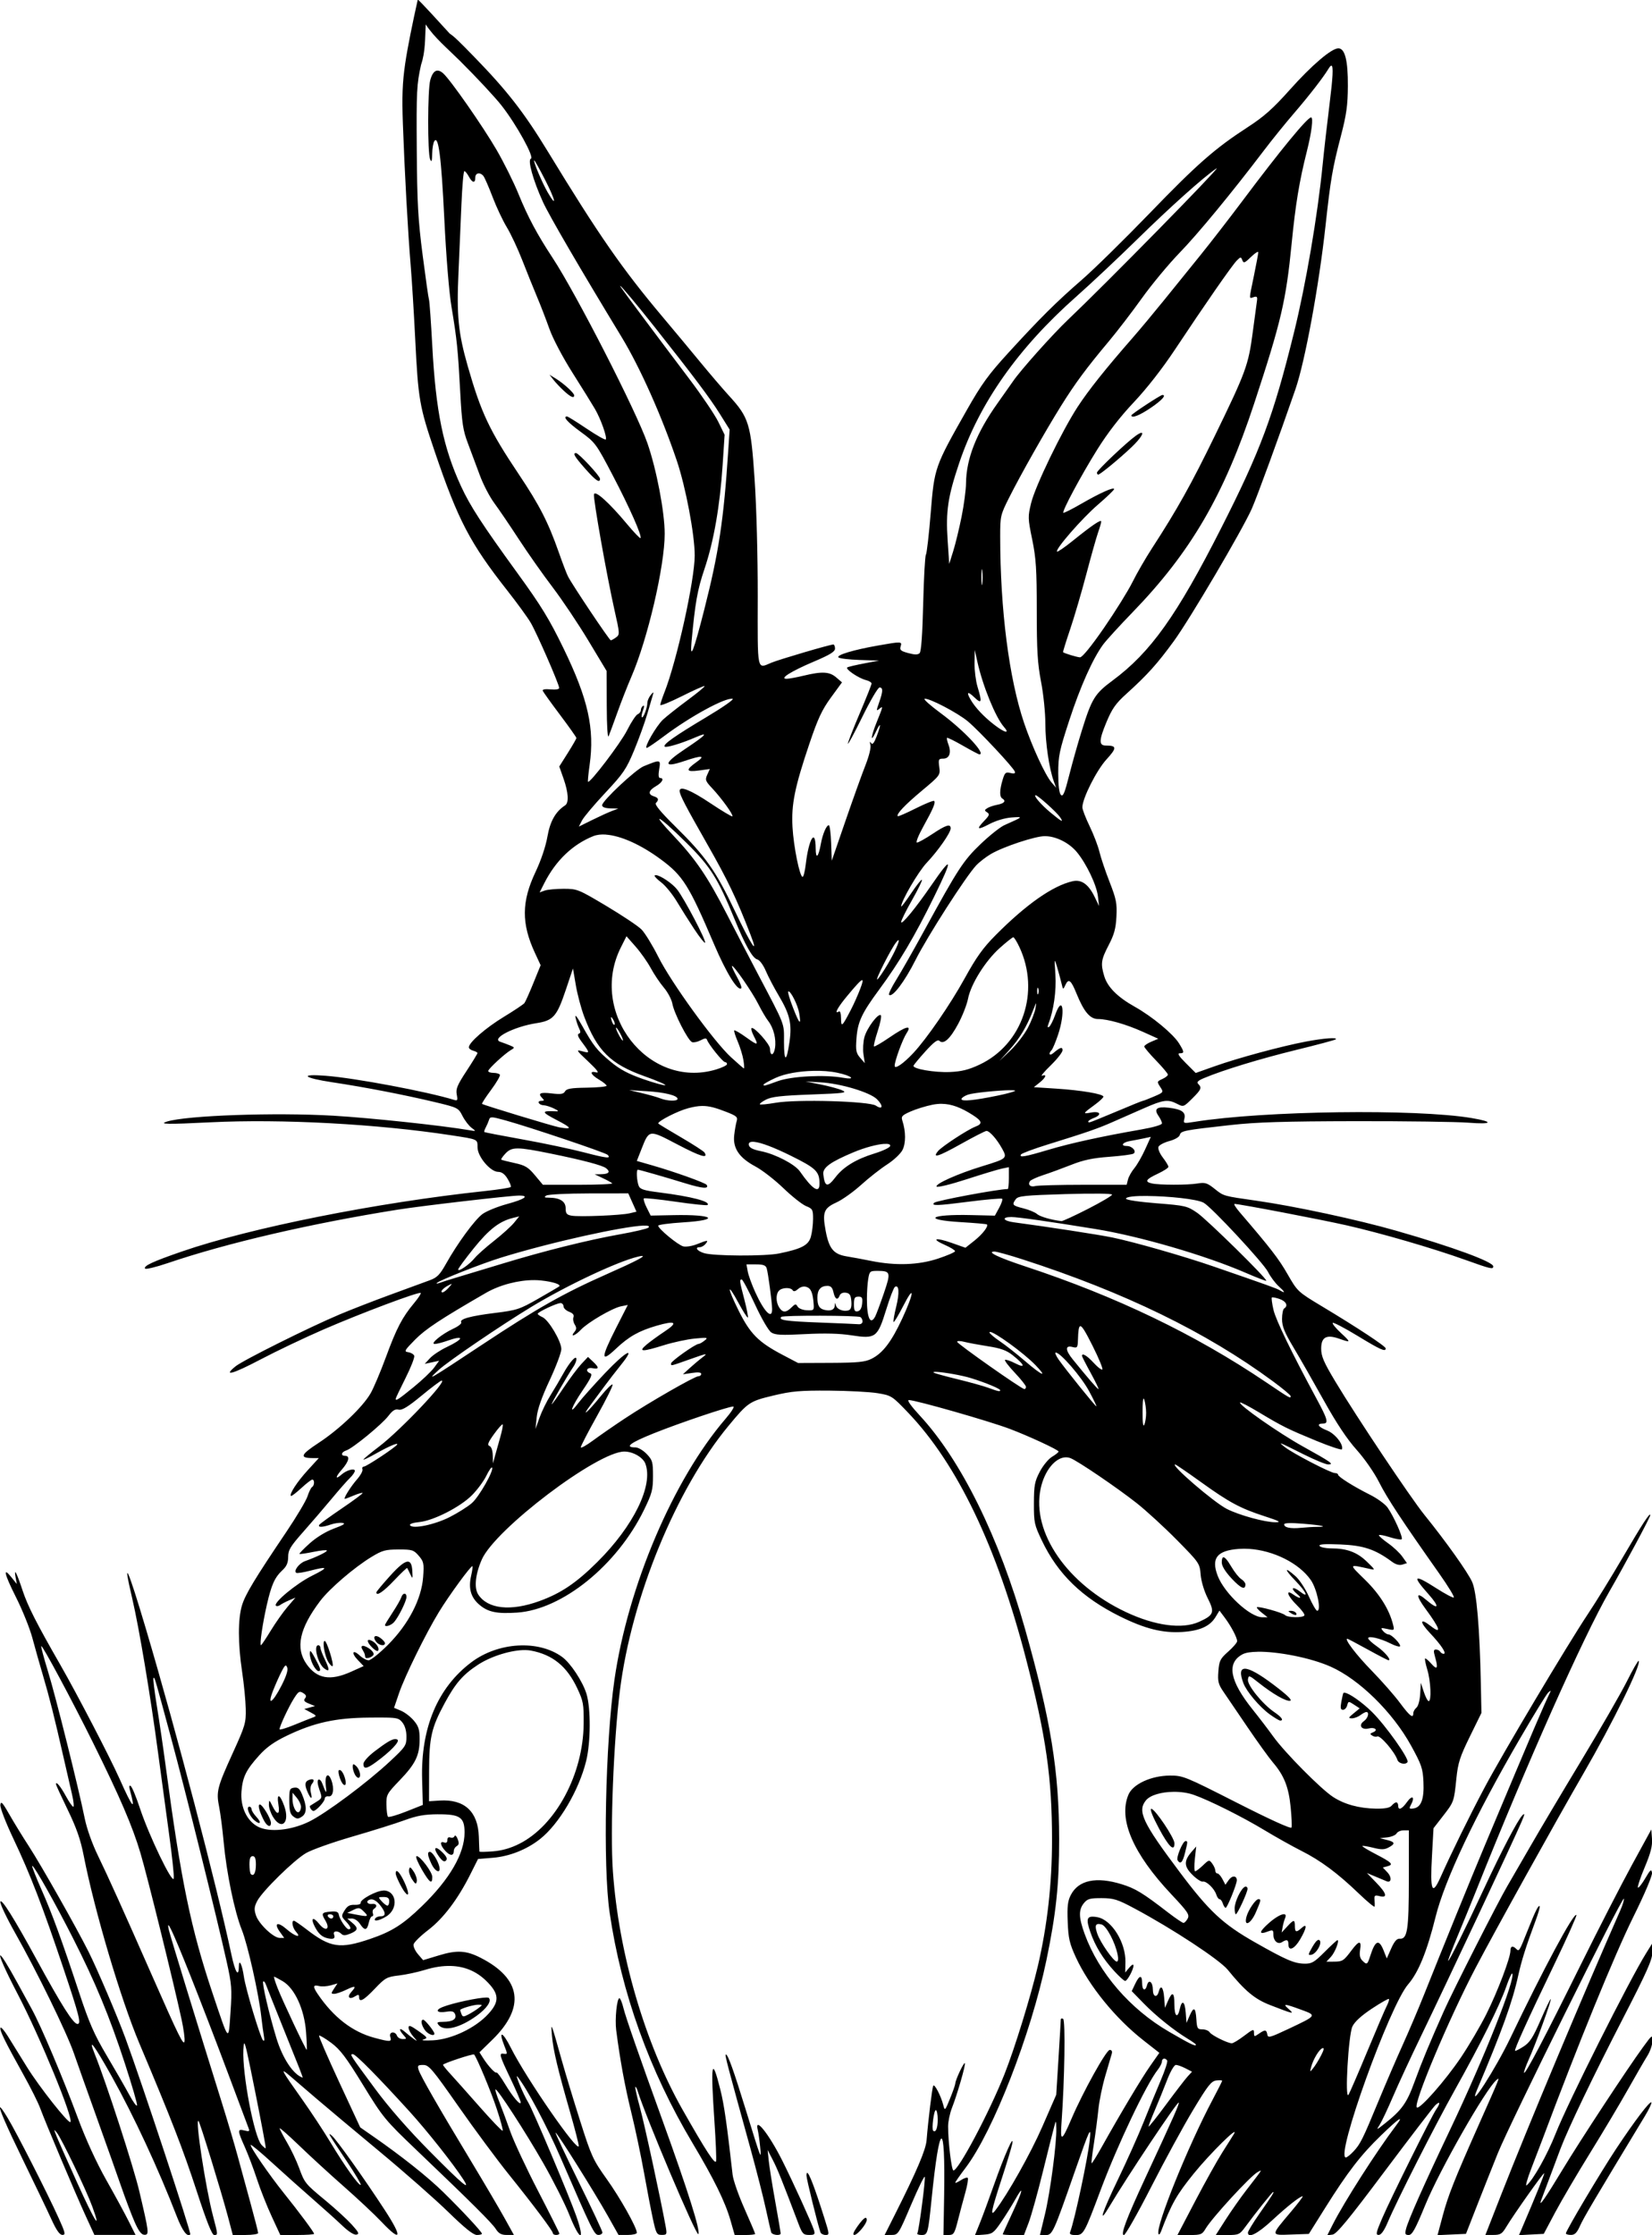
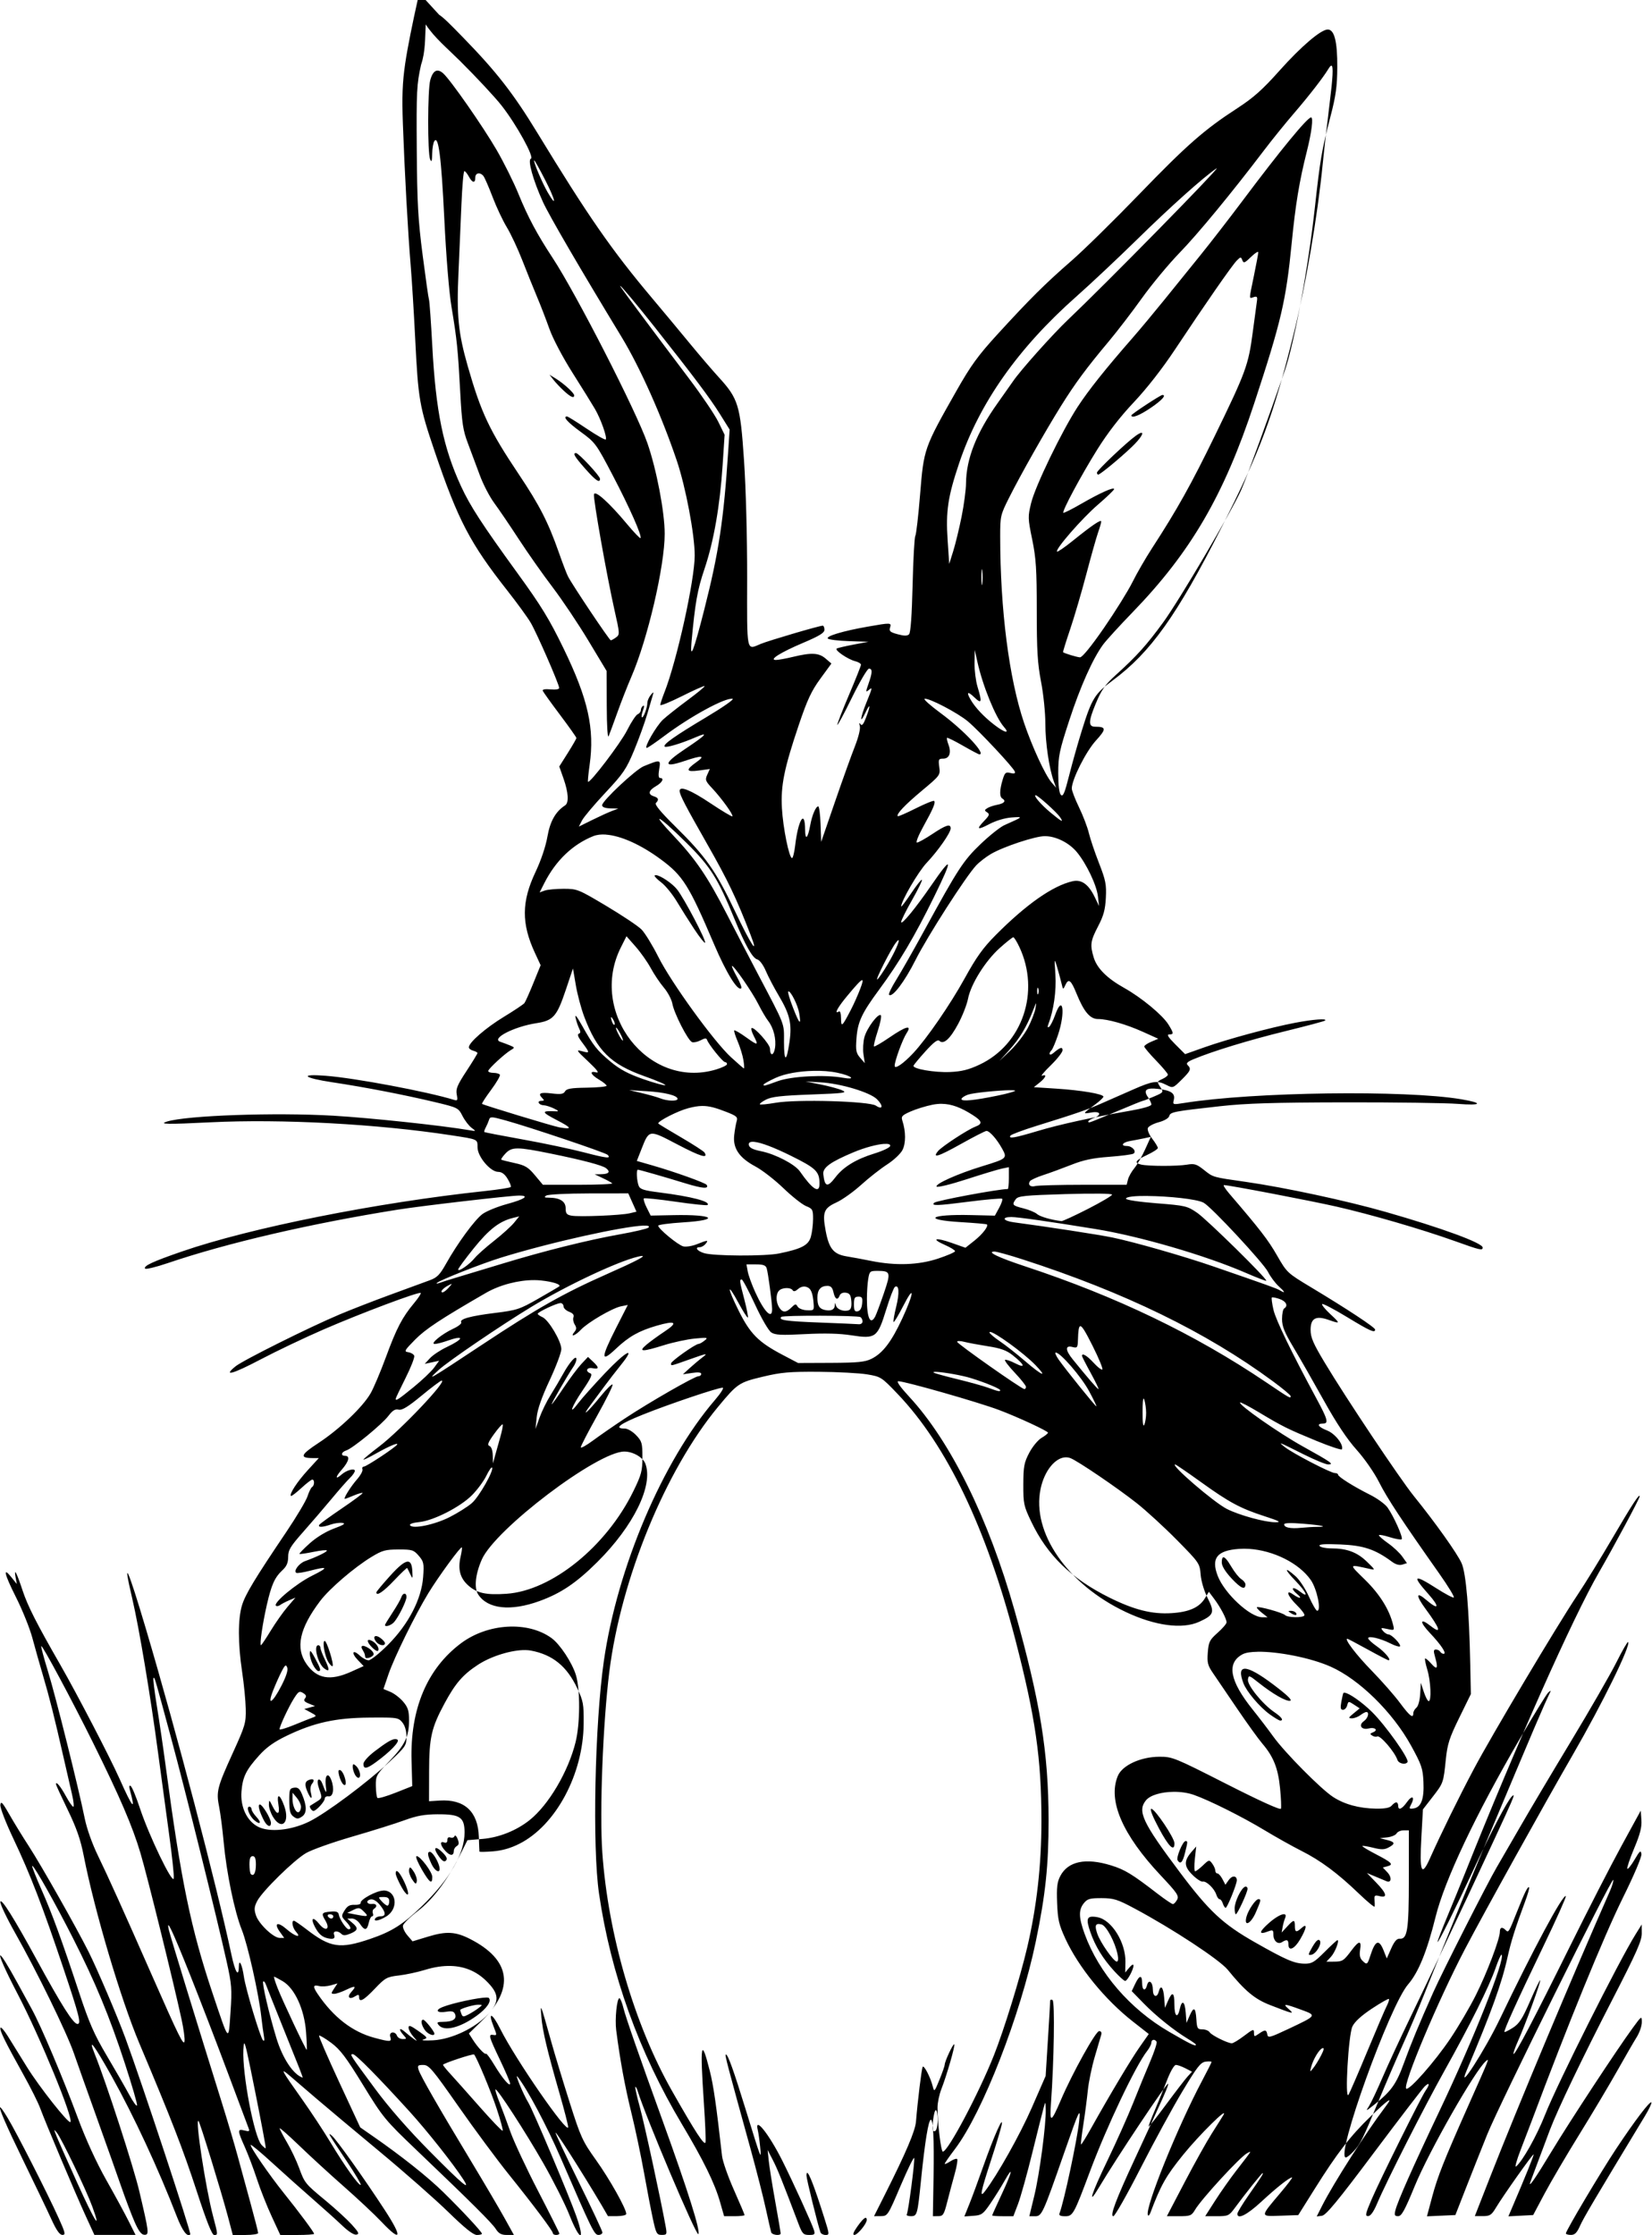
<svg xmlns="http://www.w3.org/2000/svg" xmlns:ns1="http://www.inkscape.org/namespaces/inkscape" xmlns:ns2="http://sodipodi.sourceforge.net/DTD/sodipodi-0.dtd" width="61.352mm" height="82.982mm" viewBox="0 0 61.352 82.982" version="1.1" id="svg589" xml:space="preserve" ns1:version="1.2 (dc2aedaf03, 2022-05-15)" ns2:docname="Evil Easter bunny.svg">
  <title id="title824">Evil Easter bunny</title>
  <ns2:namedview id="namedview591" pagecolor="#ffffff" bordercolor="#666666" borderopacity="1.0" ns1:showpageshadow="2" ns1:pageopacity="0.0" ns1:pagecheckerboard="0" ns1:deskcolor="#d1d1d1" ns1:document-units="mm" showgrid="false" ns1:zoom="0.51672336" ns1:cx="495.42951" ns1:cy="321.25507" ns1:window-width="1920" ns1:window-height="1009" ns1:window-x="1912" ns1:window-y="-8" ns1:window-maximized="1" ns1:current-layer="layer1" />
  <defs id="defs586" />
  <g ns1:label="Lager 1" ns1:groupmode="layer" id="layer1" transform="translate(87.953,-18.401)">
-     <path id="path605" style="fill:#000000;stroke-width:0.08" d="m -72.441,18.401 c -0.18,0.805 -0.377,1.759 -0.464,2.359 -0.103,0.706 -0.122,1.223 -0.086,2.237 0.063,1.762 0.189,4.057 0.288,5.233 0.044,0.527 0.12,1.75 0.168,2.716 0.114,2.298 0.156,2.537 0.732,4.234 0.861,2.534 1.308,3.388 2.694,5.149 0.361,0.459 0.752,0.996 0.867,1.193 0.229,0.391 1.056,2.286 1.056,2.42 0,0.049 -0.132,0.07 -0.321,0.052 -0.199,-0.019 -0.309,6.04e-4 -0.29,0.051 0.017,0.045 0.306,0.447 0.641,0.893 0.335,0.446 0.609,0.833 0.609,0.861 0,0.028 -0.143,0.277 -0.318,0.554 l -0.318,0.504 0.159,0.451 c 0.181,0.515 0.204,0.897 0.059,0.991 -0.355,0.23 -0.559,0.59 -0.659,1.165 -0.063,0.36 -0.237,0.878 -0.44,1.306 -0.523,1.101 -0.529,1.919 -0.024,3.005 l 0.213,0.459 -0.268,0.659 c -0.147,0.363 -0.297,0.698 -0.333,0.746 -0.036,0.048 -0.381,0.278 -0.766,0.512 -0.672,0.408 -1.299,0.953 -1.299,1.13 0,0.046 0.072,0.103 0.16,0.126 0.088,0.023 0.16,0.063 0.16,0.088 0,0.025 -0.184,0.327 -0.409,0.67 -0.341,0.519 -0.401,0.665 -0.36,0.869 0.041,0.207 0.028,0.238 -0.09,0.202 -1.01,-0.311 -3.689,-0.814 -4.776,-0.898 -1.009,-0.078 -0.838,0.08 0.264,0.245 1.172,0.175 2.651,0.461 3.787,0.732 0.857,0.205 0.874,0.213 1.028,0.515 0.086,0.169 0.238,0.367 0.337,0.44 0.179,0.132 0.178,0.133 -0.099,0.086 -1.045,-0.177 -3.656,-0.454 -5.033,-0.535 -2.16,-0.126 -5.445,-0.011 -6.177,0.216 -0.331,0.103 0.007,0.109 1.61,0.029 2.648,-0.131 6.205,0.061 8.961,0.484 0.985,0.151 0.959,0.139 0.959,0.443 0,0.346 0.478,0.913 0.769,0.913 0.13,0 0.242,0.082 0.346,0.254 0.085,0.14 0.14,0.277 0.122,0.306 -0.018,0.029 -0.456,0.097 -0.975,0.153 -4.01,0.428 -8.696,1.363 -11.242,2.243 -1.079,0.373 -1.429,0.535 -1.367,0.634 0.023,0.038 0.404,-0.054 0.846,-0.204 2.199,-0.747 5.308,-1.469 8.547,-1.985 0.863,-0.138 4.156,-0.52 4.491,-0.521 0.411,-0.002 0.222,0.133 -0.439,0.313 -0.363,0.099 -0.777,0.269 -0.92,0.377 -0.29,0.22 -0.922,1.082 -1.347,1.84 -0.232,0.413 -0.332,0.515 -0.613,0.617 -0.185,0.068 -0.839,0.307 -1.454,0.533 -0.615,0.225 -1.46,0.554 -1.877,0.729 -1.12,0.471 -3.598,1.706 -3.875,1.931 -0.483,0.393 -0.106,0.289 0.932,-0.257 0.586,-0.308 1.642,-0.811 2.348,-1.117 1.392,-0.604 3.54,-1.41 3.599,-1.35 0.02,0.02 -0.092,0.191 -0.249,0.379 -0.438,0.524 -0.651,0.933 -1.046,2.008 -0.2,0.543 -0.456,1.148 -0.57,1.344 -0.295,0.508 -1.157,1.329 -1.926,1.833 -0.674,0.442 -0.722,0.563 -0.223,0.565 l 0.228,0.001 -0.41,0.449 c -0.394,0.431 -0.692,0.888 -0.624,0.956 0.018,0.018 0.188,-0.111 0.379,-0.287 0.19,-0.176 0.376,-0.32 0.413,-0.32 0.091,0 0.085,0.219 -0.007,0.276 -0.041,0.025 -0.117,0.18 -0.17,0.344 -0.053,0.164 -0.406,0.758 -0.785,1.32 -1.177,1.746 -1.524,2.32 -1.648,2.728 -0.154,0.506 -0.152,1.428 0.004,2.463 0.068,0.45 0.129,1.07 0.135,1.378 0.011,0.526 -0.018,0.623 -0.483,1.645 -0.58,1.274 -0.619,1.43 -0.504,2 0.048,0.237 0.123,0.825 0.168,1.309 0.106,1.146 0.403,2.579 0.673,3.252 0.219,0.546 0.63,2.377 0.724,3.227 0.029,0.259 0.072,0.579 0.096,0.711 0.028,0.155 0.016,0.212 -0.034,0.16 -0.103,-0.107 -0.643,-1.903 -0.708,-2.357 -0.065,-0.454 -0.184,-0.695 -0.188,-0.379 -0.005,0.424 -0.136,0.214 -0.275,-0.439 -0.565,-2.653 -2.046,-8.29 -3.182,-12.116 -0.665,-2.239 -0.877,-2.707 -0.503,-1.111 0.255,1.085 0.681,3.629 0.961,5.737 0.114,0.857 0.298,2.216 0.409,3.02 0.111,0.804 0.189,1.541 0.173,1.638 -0.039,0.241 -0.916,-1.576 -1.255,-2.6 -0.142,-0.428 -0.296,-0.802 -0.344,-0.831 -0.057,-0.035 -0.068,0.011 -0.033,0.139 0.228,0.825 0.113,0.702 -0.382,-0.407 -0.359,-0.804 -1.575,-3.144 -2.201,-4.234 -0.88,-1.533 -1.208,-2.178 -1.399,-2.755 -0.225,-0.679 -0.33,-0.873 -0.258,-0.48 l 0.044,0.24 -0.189,-0.237 c -0.345,-0.433 -0.285,-0.155 0.157,0.725 0.241,0.478 0.514,1.158 0.608,1.509 0.094,0.352 0.272,0.981 0.395,1.398 0.239,0.807 0.426,1.551 0.763,3.036 0.115,0.505 0.257,1.125 0.316,1.378 0.059,0.253 0.08,0.459 0.047,0.459 -0.033,0 -0.157,-0.179 -0.276,-0.397 -0.196,-0.36 -0.369,-0.567 -0.369,-0.443 0,0.027 0.197,0.456 0.438,0.953 0.326,0.672 0.477,1.106 0.592,1.694 0.399,2.044 1.376,5.337 2.07,6.981 1.184,2.802 1.622,3.931 2.132,5.492 v 1.57e-4 c 0.364,1.115 0.564,1.618 0.644,1.618 0.145,0 0.145,0.003 -0.045,-0.719 -0.274,-1.041 -0.67,-3.636 -0.536,-3.515 0.055,0.049 0.857,2.661 1.099,3.574 l 0.174,0.659 h 0.471 c 0.259,0 0.471,-0.033 0.471,-0.073 0,-0.04 -0.126,-0.535 -0.281,-1.099 -0.154,-0.564 -0.374,-1.367 -0.487,-1.784 -0.113,-0.417 -0.38,-1.316 -0.593,-1.997 -0.88,-2.812 -1.898,-6.127 -1.95,-6.351 -0.122,-0.525 0.122,-0.011 0.78,1.638 0.377,0.945 1.007,2.58 1.401,3.635 0.394,1.055 0.742,1.982 0.773,2.061 0.049,0.123 0.027,0.136 -0.153,0.091 -0.265,-0.067 -0.264,-0.011 0.016,0.616 0.124,0.279 0.326,0.812 0.448,1.186 0.122,0.373 0.367,0.994 0.545,1.378 l 0.323,0.699 h 0.628 c 0.345,0 0.628,-0.019 0.628,-0.043 0,-0.057 -0.563,-0.815 -1.125,-1.514 -0.546,-0.68 -1.275,-1.741 -1.229,-1.788 0.019,-0.019 0.385,0.287 0.814,0.68 0.429,0.392 1.104,0.995 1.499,1.339 0.395,0.344 0.887,0.786 1.093,0.983 0.224,0.214 0.431,0.347 0.517,0.33 0.119,-0.023 0.092,-0.084 -0.167,-0.37 -0.17,-0.188 -0.6,-0.583 -0.956,-0.878 -0.786,-0.65 -0.795,-0.661 -1.009,-1.244 -0.094,-0.257 -0.294,-0.677 -0.444,-0.932 -0.15,-0.256 -0.272,-0.491 -0.272,-0.523 0,-0.032 0.333,0.262 0.739,0.653 0.406,0.391 1.152,1.075 1.658,1.519 0.505,0.444 1.13,1.03 1.387,1.302 0.736,0.776 0.79,0.59 0.124,-0.433 -0.748,-1.149 -1.806,-2.637 -1.971,-2.77 -0.169,-0.137 -0.147,-0.099 0.56,0.96 0.303,0.454 0.534,0.843 0.512,0.865 -0.057,0.057 -0.595,-0.696 -1.121,-1.571 -0.251,-0.417 -0.725,-1.136 -1.052,-1.598 -0.795,-1.12 -0.837,-1.201 -0.457,-0.875 0.177,0.152 0.622,0.534 0.99,0.849 0.368,0.315 1.424,1.2 2.347,1.966 0.923,0.766 2.07,1.775 2.549,2.243 0.606,0.591 0.928,0.85 1.059,0.85 0.103,0 0.188,-0.021 0.188,-0.047 0,-0.067 -0.729,-0.851 -1.435,-1.543 -0.573,-0.562 -1.545,-1.335 -2.603,-2.069 l -0.482,-0.335 -0.783,-1.685 c -0.43,-0.927 -0.766,-1.701 -0.745,-1.722 0.02,-0.02 0.222,0.099 0.448,0.266 0.335,0.248 0.553,0.535 1.182,1.562 0.742,1.211 0.818,1.303 1.975,2.408 2.055,1.962 2.813,2.716 2.959,2.944 0.107,0.167 0.204,0.22 0.406,0.22 h 0.265 l -0.347,-0.626 c -0.191,-0.345 -0.759,-1.31 -1.263,-2.145 -1.195,-1.979 -1.86,-3.137 -1.929,-3.36 -0.049,-0.158 -0.028,-0.18 0.174,-0.18 0.209,0 0.331,0.145 1.304,1.535 0.59,0.844 1.433,1.982 1.872,2.528 0.937,1.165 1.638,2.1 1.638,2.187 0,0.034 0.054,0.061 0.12,0.061 0.066,0 0.12,-0.024 0.12,-0.053 0,-0.029 -0.356,-0.739 -0.79,-1.578 -0.435,-0.839 -0.898,-1.831 -1.031,-2.204 -0.132,-0.373 -0.317,-0.873 -0.411,-1.109 -0.094,-0.236 -0.158,-0.443 -0.142,-0.459 0.055,-0.055 1.116,1.579 1.783,2.748 0.369,0.647 0.803,1.509 0.964,1.915 0.387,0.977 0.596,1.01 0.255,0.04 -0.264,-0.75 -1.616,-3.949 -1.781,-4.214 -0.182,-0.293 -0.527,-1.121 -0.399,-0.959 0.357,0.453 1.078,1.807 1.59,2.987 1.181,2.725 1.259,2.885 1.414,2.885 0.08,0 0.146,-0.042 0.146,-0.093 0,-0.051 -0.398,-0.9 -0.884,-1.885 -0.486,-0.986 -0.871,-1.805 -0.856,-1.82 0.036,-0.036 1.437,2.195 1.946,3.1 l 0.393,0.699 h 0.34 c 0.187,1.4e-4 0.34,-0.037 0.34,-0.082 0,-0.192 -0.618,-1.293 -1.12,-1.995 -0.507,-0.71 -0.571,-0.849 -0.986,-2.157 -0.244,-0.769 -0.55,-1.776 -0.679,-2.237 -0.407,-1.451 -0.414,-1.469 -0.367,-0.921 0.046,0.532 0.213,1.235 0.679,2.856 0.173,0.603 0.315,1.156 0.315,1.229 0,0.314 -1.951,-2.503 -2.522,-3.643 -0.305,-0.608 -0.475,-0.66 -0.241,-0.073 0.121,0.302 0.12,0.319 -0.012,0.297 -0.198,-0.033 -0.18,0.038 0.243,0.925 0.207,0.434 0.376,0.828 0.376,0.877 0,0.145 -0.293,-0.198 -0.584,-0.684 -0.15,-0.251 -0.29,-0.44 -0.311,-0.42 -0.045,0.045 -0.312,-0.242 -0.499,-0.537 l -0.137,-0.215 0.476,-0.464 c 1.237,-1.207 1.085,-2.273 -0.436,-3.047 -0.532,-0.271 -0.877,-0.291 -1.542,-0.089 l -0.59,0.179 -0.19,-0.221 c -0.105,-0.122 -0.179,-0.284 -0.166,-0.361 0.013,-0.077 0.258,-0.318 0.543,-0.536 0.564,-0.432 1.1,-1.14 1.567,-2.07 l 0.285,-0.568 0.556,-0.046 c 0.616,-0.052 1.259,-0.307 1.75,-0.697 0.706,-0.56 1.441,-1.804 1.711,-2.9 0.169,-0.687 0.175,-1.948 0.012,-2.485 -0.141,-0.462 -0.591,-1.144 -0.905,-1.373 -0.88,-0.641 -2.372,-0.554 -3.371,0.197 -1.254,0.943 -1.882,2.437 -1.829,4.352 l 0.026,0.945 -0.62,0.246 c -0.341,0.135 -0.644,0.222 -0.673,0.193 -0.029,-0.029 -0.055,-0.229 -0.059,-0.444 -0.006,-0.374 0.016,-0.414 0.496,-0.913 0.585,-0.609 0.737,-0.923 0.737,-1.522 0,-0.357 -0.039,-0.482 -0.216,-0.692 -0.119,-0.141 -0.332,-0.305 -0.475,-0.365 l -0.259,-0.108 0.184,-0.54 c 0.215,-0.631 0.993,-2.215 1.483,-3.017 0.375,-0.615 1.201,-1.744 1.244,-1.7 0.015,0.015 -0.006,0.17 -0.046,0.345 -0.109,0.469 -0.019,0.801 0.289,1.072 0.324,0.285 0.659,0.357 1.417,0.305 1.678,-0.114 3.707,-1.754 4.711,-3.81 0.298,-0.611 0.335,-0.748 0.335,-1.259 2.96e-4,-0.526 -0.019,-0.594 -0.234,-0.819 -0.129,-0.135 -0.316,-0.245 -0.415,-0.245 -0.424,0 -0.208,-0.168 0.67,-0.52 0.975,-0.391 2.776,-0.998 2.96,-0.998 0.058,0 -0.072,0.207 -0.289,0.459 -1.938,2.254 -3.623,6.213 -4.124,9.687 -0.337,2.336 -0.432,6.913 -0.179,8.638 0.436,2.979 1.48,5.881 3.078,8.558 0.8,1.34 1.215,2.185 1.415,2.885 l 0.152,0.531 h 0.38 c 0.209,0 0.38,-0.019 0.38,-0.042 0,-0.023 -0.179,-0.446 -0.398,-0.939 -0.219,-0.493 -0.417,-1.058 -0.439,-1.256 -0.215,-1.905 -0.317,-2.608 -0.454,-3.154 -0.323,-1.287 -0.37,-1.024 -0.219,1.206 0.048,0.71 0.075,1.358 0.059,1.44 -0.03,0.154 -0.376,-0.377 -1.245,-1.908 -1.396,-2.46 -2.372,-5.796 -2.587,-8.847 -0.106,-1.503 0.022,-4.812 0.26,-6.711 0.432,-3.451 2.082,-7.472 4.031,-9.827 0.728,-0.879 0.781,-0.915 1.671,-1.128 0.682,-0.163 0.985,-0.189 2.077,-0.182 0.703,0.005 1.512,0.048 1.798,0.096 0.508,0.085 0.533,0.101 1.13,0.726 1.826,1.91 3.3,4.988 4.375,9.134 0.746,2.878 0.966,4.414 0.966,6.729 0,1.624 -0.175,3.175 -0.526,4.676 -0.268,1.144 -0.863,3.069 -1.243,4.025 -0.565,1.419 -1.704,3.565 -1.892,3.565 -0.07,0 -0.198,-1.057 -0.198,-1.638 -1.2e-5,-0.176 0.064,-0.481 0.141,-0.679 0.199,-0.507 0.522,-1.626 0.481,-1.667 -0.04,-0.04 -0.352,0.626 -0.355,0.755 -9.66e-4,0.047 -0.089,0.299 -0.195,0.559 -0.185,0.454 -0.195,0.464 -0.25,0.246 -0.085,-0.338 -0.327,-0.804 -0.374,-0.723 -0.039,0.067 -0.185,1.254 -0.248,2.028 -0.029,0.355 -0.369,1.153 -1.166,2.736 l -0.392,0.779 0.254,-0.002 c 0.25,-0.002 0.261,-0.018 0.731,-1.123 0.263,-0.617 0.491,-1.083 0.506,-1.036 0.033,0.098 -0.218,2.005 -0.276,2.099 -0.021,0.034 0.049,0.062 0.156,0.062 0.229,0 0.243,-0.051 0.372,-1.321 0.299,-2.958 0.516,-3.021 0.467,-0.137 l -0.025,1.458 0.2,-9e-4 c 0.18,-6.1e-4 0.213,-0.055 0.336,-0.539 0.075,-0.296 0.199,-0.762 0.276,-1.035 0.077,-0.273 0.117,-0.519 0.09,-0.546 -0.027,-0.027 -0.142,0.012 -0.256,0.086 -0.114,0.074 -0.207,0.115 -0.207,0.09 0,-0.025 0.172,-0.272 0.383,-0.55 1.026,-1.356 2.429,-4.957 3.001,-7.704 0.359,-1.722 0.476,-2.836 0.474,-4.501 -0.003,-2.52 -0.311,-4.413 -1.264,-7.789 -0.963,-3.408 -2.376,-6.274 -3.909,-7.929 -0.329,-0.355 -0.488,-0.579 -0.41,-0.579 0.249,0 2.967,0.776 3.745,1.069 0.705,0.266 1.816,0.781 1.816,0.842 0,0.028 -0.108,0.116 -0.241,0.194 -0.133,0.079 -0.338,0.328 -0.457,0.556 -0.19,0.364 -0.216,0.506 -0.218,1.173 -0.002,0.715 0.015,0.796 0.298,1.387 0.593,1.242 1.49,2.112 2.896,2.81 0.928,0.46 1.59,0.626 2.315,0.579 0.65,-0.042 1.027,-0.211 1.235,-0.552 l 0.147,-0.242 0.199,0.266 c 0.234,0.312 0.458,0.738 0.458,0.87 0,0.051 -0.149,0.225 -0.332,0.387 -0.298,0.265 -0.335,0.338 -0.365,0.73 -0.029,0.378 -0.004,0.48 0.192,0.766 0.124,0.182 0.527,0.775 0.896,1.318 0.369,0.543 0.791,1.129 0.938,1.301 0.413,0.483 0.584,0.911 0.657,1.651 0.037,0.37 0.052,0.714 0.033,0.765 -0.021,0.058 -0.793,-0.293 -2.025,-0.919 -1.927,-0.979 -2.007,-1.012 -2.491,-1.01 -0.696,0.003 -1.376,0.317 -1.541,0.711 -0.38,0.909 0.17,2.184 1.595,3.698 0.61,0.648 0.683,0.756 0.606,0.899 -0.048,0.089 -0.118,0.162 -0.156,0.162 -0.038,0 -0.291,-0.171 -0.562,-0.379 -0.958,-0.738 -1.221,-0.899 -1.736,-1.058 -0.942,-0.291 -1.602,-0.152 -1.886,0.399 -0.116,0.224 -0.139,0.422 -0.116,0.999 0.024,0.617 0.068,0.804 0.304,1.318 0.492,1.066 1.471,2.268 2.509,3.081 l 0.591,0.463 -0.34,0.485 c -0.329,0.47 -1.093,1.748 -1.806,3.021 -0.19,0.34 -0.357,0.608 -0.371,0.594 -0.013,-0.013 0.025,-0.346 0.087,-0.738 0.061,-0.393 0.136,-0.966 0.167,-1.273 0.031,-0.308 0.146,-0.865 0.256,-1.238 0.11,-0.373 0.218,-0.742 0.24,-0.819 0.025,-0.088 -0.003,-0.14 -0.077,-0.14 -0.127,0 -0.993,1.559 -1.42,2.557 -0.365,0.854 -0.423,0.872 -0.368,0.12 0.113,-1.551 0.147,-3.774 0.059,-3.829 -0.049,-0.03 -0.089,-0.016 -0.089,0.033 0,0.048 -0.038,0.694 -0.084,1.436 l -0.084,1.348 -0.515,1.18 c -0.435,0.996 -1.282,2.504 -1.745,3.108 -0.202,0.263 -0.152,0.015 0.228,-1.149 0.196,-0.599 0.376,-1.196 0.4,-1.328 0.07,-0.383 -0.292,0.433 -0.677,1.524 -0.185,0.524 -0.42,1.162 -0.523,1.417 l -0.187,0.464 0.336,-0.024 c 0.307,-0.022 0.361,-0.061 0.636,-0.464 0.165,-0.242 0.395,-0.61 0.512,-0.819 0.35,-0.625 0.301,-0.37 -0.088,0.463 -0.2,0.429 -0.364,0.792 -0.364,0.807 0,0.016 0.177,0.028 0.394,0.028 h 0.394 l 0.175,-0.459 c 0.096,-0.253 0.334,-1.106 0.529,-1.897 0.195,-0.791 0.384,-1.546 0.422,-1.678 0.067,-0.236 0.068,-0.234 0.076,0.08 0.014,0.555 -0.228,2.379 -0.422,3.182 l -0.187,0.773 h 0.216 c 0.247,0 0.288,-0.089 1.079,-2.357 0.565,-1.619 0.614,-1.721 0.554,-1.158 -0.073,0.687 -0.562,2.976 -0.728,3.407 -0.03,0.077 0.031,0.108 0.209,0.108 0.287,0 0.324,-0.066 0.927,-1.678 0.627,-1.675 1.691,-3.914 2.119,-4.458 0.085,-0.108 0.155,-0.246 0.155,-0.306 0,-0.123 0.127,-0.147 0.195,-0.037 0.025,0.04 -0.081,0.367 -0.235,0.727 -0.154,0.36 -0.439,1.055 -0.634,1.545 -0.195,0.49 -0.629,1.46 -0.965,2.156 -0.597,1.237 -0.748,1.724 -0.302,0.975 0.656,-1.101 2.516,-3.889 2.563,-3.842 0.035,0.035 -0.152,0.457 -1.24,2.8 -0.706,1.52 -0.93,2.117 -0.793,2.117 0.055,0 0.509,-0.8 1.008,-1.778 0.499,-0.978 1.199,-2.263 1.556,-2.856 0.553,-0.921 0.68,-1.082 0.866,-1.104 0.12,-0.014 0.218,-0.009 0.218,0.011 0,0.02 -0.16,0.337 -0.355,0.704 -0.908,1.709 -2.118,4.702 -2.012,4.978 0.018,0.046 0.059,0.012 0.092,-0.076 0.394,-1.041 0.578,-1.368 1.221,-2.162 0.597,-0.738 1.698,-1.824 1.493,-1.473 -0.039,0.066 -0.23,0.371 -0.427,0.679 -0.196,0.308 -0.652,1.125 -1.014,1.818 l -0.658,1.258 h 0.453 c 0.417,0 0.464,-0.019 0.592,-0.236 0.238,-0.403 1.672,-1.963 1.932,-2.101 0.182,-0.097 0.216,-0.152 -0.411,0.66 -0.221,0.286 -0.568,0.78 -0.772,1.098 l -0.371,0.579 h 0.437 c 0.413,0 0.45,-0.017 0.658,-0.3 0.394,-0.535 1.003,-1.298 1.036,-1.298 0.045,0 -0.028,0.116 -0.512,0.809 -0.234,0.335 -0.425,0.65 -0.425,0.699 0,0.225 0.359,0.044 0.894,-0.451 0.576,-0.533 1.039,-0.898 1.139,-0.898 0.028,0 -0.169,0.261 -0.438,0.579 -0.762,0.902 -0.763,0.87 0.011,0.842 l 0.656,-0.023 0.606,-0.966 c 0.837,-1.334 1.325,-1.966 2.073,-2.689 0.682,-0.659 0.874,-0.783 0.553,-0.36 -0.72,0.951 -1.916,2.821 -2.344,3.664 l -0.203,0.402 0.195,-0.026 c 0.151,-0.02 0.587,-0.549 1.931,-2.343 0.955,-1.274 1.804,-2.381 1.886,-2.46 0.178,-0.17 0.198,-0.081 0.034,0.154 -0.168,0.24 -1.695,3.314 -2.008,4.044 -0.229,0.533 -0.247,0.619 -0.129,0.618 0.09,-9e-4 0.203,-0.158 0.331,-0.459 0.355,-0.838 1.746,-3.579 2.508,-4.943 0.952,-1.703 1.653,-3.112 1.893,-3.802 0.103,-0.296 0.203,-0.522 0.224,-0.502 0.15,0.15 -1.027,3.114 -2.301,5.793 -0.983,2.067 -1.557,3.358 -1.641,3.695 -0.046,0.184 -0.029,0.22 0.102,0.22 0.127,0 0.245,-0.215 0.616,-1.118 0.537,-1.307 2.249,-4.31 2.645,-4.639 0.131,-0.108 0.159,-0.18 -0.686,1.722 -0.875,1.97 -1.112,2.567 -1.311,3.312 l -0.195,0.729 0.528,-0.024 0.528,-0.024 0.391,-0.999 c 0.215,-0.549 0.572,-1.448 0.793,-1.997 0.438,-1.09 4.64,-9.571 4.681,-9.448 0.014,0.042 -0.045,0.234 -0.13,0.428 -1.373,3.112 -3.431,8.022 -4.426,10.558 l -0.587,1.498 h 0.298 c 0.259,0 0.322,-0.039 0.478,-0.3 0.275,-0.458 1.378,-2.017 1.406,-1.989 0.021,0.021 -0.315,0.85 -0.822,2.033 l -0.113,0.264 0.46,-0.024 0.46,-0.024 0.425,-0.799 c 0.234,-0.439 0.815,-1.428 1.291,-2.197 0.476,-0.769 1.108,-1.829 1.405,-2.357 0.297,-0.527 0.624,-1.093 0.727,-1.257 0.103,-0.164 0.187,-0.41 0.187,-0.548 0,-0.246 -0.005,-0.243 -0.342,0.218 -0.59,0.807 -2.331,3.457 -3.011,4.582 -0.613,1.016 -0.885,1.405 -0.781,1.118 0.062,-0.169 0.521,-1.393 0.719,-1.917 0.289,-0.764 1.211,-2.685 2.331,-4.86 0.887,-1.722 1.083,-2.164 1.082,-2.437 l -0.002,-0.333 -0.224,0.36 c -0.632,1.013 -2.916,5.564 -3.368,6.711 -0.306,0.776 -0.831,1.712 -1.074,1.914 -0.056,0.047 0.02,-0.23 0.169,-0.615 0.149,-0.385 0.339,-0.879 0.421,-1.099 1.328,-3.548 2.665,-6.821 3.37,-8.248 0.426,-0.861 0.71,-1.531 0.695,-1.638 -0.022,-0.154 -0.059,-0.124 -0.252,0.205 -0.125,0.212 -0.247,0.366 -0.271,0.341 -0.024,-0.025 0.089,-0.363 0.252,-0.752 0.223,-0.531 0.29,-0.794 0.271,-1.056 l -0.025,-0.349 -0.718,1.314 c -0.395,0.723 -1.252,2.393 -1.904,3.711 -1.32,2.668 -2.051,4.061 -2.103,4.009 -0.019,-0.019 0.061,-0.246 0.177,-0.504 0.257,-0.569 0.849,-2.198 0.813,-2.234 -0.014,-0.014 -0.183,0.335 -0.375,0.777 -0.284,0.653 -0.403,0.837 -0.636,0.986 -0.158,0.101 -0.299,0.172 -0.314,0.159 -0.04,-0.036 0.457,-1.132 1.442,-3.178 0.483,-1.003 0.859,-1.842 0.836,-1.865 -0.098,-0.098 -1.218,1.987 -2.452,4.565 -0.55,1.149 -1.604,2.786 -1.236,1.919 0.922,-2.173 1.31,-3.247 1.527,-4.234 0.124,-0.562 0.288,-1.083 0.641,-2.029 0.105,-0.281 0.175,-0.527 0.156,-0.546 -0.049,-0.049 -0.159,0.174 -0.448,0.901 -0.309,0.778 -0.316,0.79 -0.423,0.683 -0.131,-0.131 -0.215,-0.105 -0.215,0.066 0,0.265 -0.481,1.531 -0.896,2.358 -0.219,0.437 -0.641,1.156 -0.938,1.598 -0.58,0.864 -1.546,1.959 -1.644,1.864 -0.138,-0.134 1.188,-3.282 2.18,-5.175 0.717,-1.368 2.965,-5.417 4.013,-7.229 1.094,-1.891 2.159,-4.063 2.048,-4.175 -0.021,-0.021 -0.219,0.322 -0.439,0.762 -0.221,0.44 -0.984,1.765 -1.696,2.944 -0.712,1.179 -1.563,2.612 -1.891,3.183 -0.328,0.571 -0.713,1.236 -0.856,1.478 -0.337,0.571 -2.007,3.859 -2.353,4.634 -0.529,1.184 -0.821,1.89 -1.093,2.636 -0.283,0.778 -0.473,1.044 -1.108,1.545 -0.309,0.244 -0.315,0.246 -0.184,0.042 0.074,-0.116 0.295,-0.583 0.491,-1.039 0.195,-0.456 0.651,-1.44 1.012,-2.187 1.033,-2.138 3.445,-7.276 3.769,-8.029 0.119,-0.278 0.126,-0.332 0.031,-0.238 -0.171,0.168 -0.782,1.335 -1.422,2.714 -0.674,1.452 -1.334,2.778 -1.337,2.687 -0.002,-0.038 0.157,-0.452 0.352,-0.919 0.195,-0.467 0.498,-1.209 0.674,-1.648 1.912,-4.792 3.991,-9.459 4.966,-11.149 0.557,-0.965 1.513,-2.746 1.514,-2.823 0.002,-0.134 -0.29,0.315 -1.035,1.589 -0.411,0.703 -0.987,1.638 -1.28,2.077 -0.764,1.147 -3.187,5.215 -3.844,6.455 -0.563,1.061 -1.211,2.382 -1.63,3.317 -0.315,0.704 -0.391,0.515 -0.318,-0.79 l 0.057,-1.028 0.347,-0.447 c 0.413,-0.532 0.414,-0.534 0.502,-1.397 0.06,-0.583 0.13,-0.803 0.5,-1.558 l 0.431,-0.879 -0.022,-1.079 c -0.043,-2.08 -0.156,-3.405 -0.322,-3.78 -0.159,-0.359 -0.975,-1.506 -1.773,-2.492 -0.515,-0.637 -2.522,-3.639 -3.309,-4.951 -0.431,-0.718 -0.526,-0.938 -0.526,-1.221 0,-0.429 0.195,-0.536 0.669,-0.369 0.444,0.156 0.448,0.143 0.061,-0.216 -0.191,-0.178 -0.327,-0.345 -0.3,-0.372 0.026,-0.026 0.442,0.191 0.924,0.484 0.857,0.521 1.042,0.603 1.042,0.463 0,-0.078 -1.041,-0.765 -2.375,-1.566 -0.889,-0.534 -0.9,-0.545 -1.27,-1.189 -0.327,-0.571 -0.624,-0.956 -1.775,-2.297 -0.146,-0.171 -0.234,-0.311 -0.194,-0.311 0.184,0 3.211,0.579 4.175,0.798 1.29,0.294 3.176,0.843 4.398,1.28 0.952,0.341 1.035,0.36 1.035,0.24 0,-0.169 -1.512,-0.724 -3.602,-1.322 -1.435,-0.411 -3.759,-0.91 -5.186,-1.114 -1.254,-0.179 -1.213,-0.167 -1.564,-0.446 -0.273,-0.217 -0.352,-0.241 -0.632,-0.194 -0.363,0.061 -1.427,0.06 -1.698,-0.003 -0.274,-0.063 -0.219,-0.153 0.22,-0.358 0.22,-0.103 0.399,-0.219 0.399,-0.259 0,-0.039 -0.094,-0.195 -0.209,-0.345 -0.115,-0.15 -0.188,-0.328 -0.162,-0.394 0.025,-0.066 0.207,-0.163 0.403,-0.216 0.208,-0.056 0.371,-0.151 0.391,-0.228 0.04,-0.153 0.156,-0.175 1.893,-0.368 0.965,-0.107 1.989,-0.138 4.634,-0.143 1.867,-0.003 3.754,0.023 4.193,0.057 0.89,0.07 0.961,-0.031 0.121,-0.172 -2.077,-0.349 -7.715,-0.273 -10.292,0.139 -0.415,0.066 -0.424,0.064 -0.38,-0.112 0.061,-0.242 -0.094,-0.353 -0.573,-0.41 -0.456,-0.054 -0.572,0.04 -0.383,0.31 0.068,0.098 0.124,0.219 0.124,0.27 0,0.055 -0.319,0.148 -0.779,0.228 -1.459,0.254 -2.615,0.507 -3.446,0.755 -0.872,0.26 -1.088,0.296 -1.01,0.171 0.026,-0.042 0.468,-0.207 0.983,-0.367 1.485,-0.461 1.861,-0.591 2.414,-0.835 0.286,-0.126 0.812,-0.357 1.169,-0.514 0.724,-0.318 0.89,-0.34 1.233,-0.163 0.232,0.12 0.242,0.117 0.555,-0.193 0.341,-0.338 0.37,-0.405 0.228,-0.546 -0.067,-0.067 -0.011,-0.124 0.22,-0.22 0.71,-0.298 2.076,-0.714 3.415,-1.042 0.785,-0.192 1.447,-0.369 1.471,-0.393 0.083,-0.083 -0.445,-0.044 -1.112,0.083 -0.905,0.172 -2.511,0.606 -3.377,0.913 l -0.711,0.252 -0.366,-0.366 c -0.26,-0.26 -0.326,-0.366 -0.227,-0.366 0.178,0 0.174,-0.043 -0.026,-0.367 -0.218,-0.352 -1.002,-1.001 -1.646,-1.361 -0.639,-0.358 -1.011,-0.73 -1.132,-1.136 -0.139,-0.463 -0.117,-0.61 0.166,-1.153 0.203,-0.39 0.265,-0.616 0.287,-1.057 0.025,-0.492 -0.006,-0.65 -0.254,-1.285 -0.156,-0.398 -0.325,-0.901 -0.377,-1.117 -0.051,-0.216 -0.215,-0.645 -0.364,-0.953 -0.149,-0.308 -0.27,-0.623 -0.27,-0.701 0,-0.33 0.525,-1.373 0.894,-1.777 0.395,-0.432 0.391,-0.517 -0.025,-0.517 -0.259,0 -0.254,-0.194 0.018,-0.851 0.215,-0.517 0.345,-0.704 0.744,-1.065 0.784,-0.709 1.147,-1.112 1.767,-1.962 0.595,-0.816 2.534,-4.107 2.892,-4.909 0.194,-0.434 1.033,-2.73 1.621,-4.434 0.358,-1.036 0.876,-3.848 1.118,-6.065 0.191,-1.749 0.256,-2.129 0.577,-3.362 0.203,-0.78 0.25,-1.123 0.254,-1.837 0.005,-0.951 -0.108,-1.398 -0.354,-1.398 -0.254,0 -0.987,0.625 -1.797,1.532 -0.628,0.704 -0.961,1 -1.563,1.391 -1.227,0.796 -1.88,1.369 -3.663,3.215 -0.924,0.956 -2.049,2.06 -2.501,2.453 -0.966,0.84 -1.543,1.414 -2.739,2.721 -0.728,0.796 -0.991,1.158 -1.533,2.114 -1.197,2.111 -1.205,2.134 -1.342,3.817 -0.065,0.805 -0.146,1.505 -0.179,1.557 -0.033,0.052 -0.078,0.874 -0.101,1.828 -0.027,1.123 -0.073,1.765 -0.131,1.823 -0.066,0.066 -0.177,0.066 -0.423,-3.02e-4 -0.278,-0.075 -0.325,-0.116 -0.284,-0.245 0.06,-0.189 0.037,-0.19 -0.837,-0.036 -0.916,0.161 -1.559,0.354 -1.471,0.442 0.039,0.039 0.394,0.082 0.79,0.095 l 0.718,0.023 -0.555,0.105 c -0.305,0.058 -0.587,0.124 -0.625,0.148 -0.09,0.056 0.417,0.402 0.691,0.47 0.115,0.029 0.21,0.087 0.21,0.129 0,0.042 -0.198,0.539 -0.439,1.105 -0.242,0.566 -0.439,1.072 -0.439,1.125 0,0.053 0.241,-0.394 0.535,-0.994 0.294,-0.6 0.582,-1.09 0.639,-1.09 0.135,0 0.131,0.142 -0.016,0.559 -0.106,0.301 -0.106,0.328 0,0.24 0.157,-0.13 0.154,-0.112 -0.08,0.464 -0.232,0.571 -0.258,0.845 -0.036,0.375 0.187,-0.396 0.201,-0.285 0.023,0.181 -0.096,0.25 -0.153,0.318 -0.205,0.242 -0.049,-0.071 -0.057,-0.049 -0.025,0.067 0.028,0.101 -0.047,0.41 -0.184,0.759 -0.128,0.323 -0.462,1.253 -0.742,2.066 l -0.509,1.478 -0.023,-0.659 c -0.013,-0.363 -0.052,-0.659 -0.087,-0.659 -0.089,0 -0.229,0.328 -0.295,0.692 -0.091,0.504 -0.189,0.592 -0.192,0.172 -0.005,-0.777 -0.257,-0.372 -0.37,0.595 -0.03,0.253 -0.082,0.459 -0.116,0.459 -0.107,0 -0.335,-1.125 -0.375,-1.851 -0.047,-0.843 0.083,-1.479 0.628,-3.094 0.313,-0.927 0.468,-1.26 0.799,-1.713 l 0.411,-0.563 -0.214,-0.184 c -0.25,-0.215 -0.525,-0.23 -1.204,-0.066 -0.264,0.064 -0.551,0.116 -0.639,0.117 -0.282,0.002 0.162,-0.278 1.019,-0.641 0.594,-0.252 0.779,-0.366 0.779,-0.481 0,-0.083 -0.028,-0.151 -0.063,-0.151 -0.122,0 -2.01,0.555 -2.3,0.676 -0.544,0.227 -0.512,0.384 -0.507,-2.454 0.002,-1.508 -0.046,-3.318 -0.117,-4.365 -0.139,-2.056 -0.209,-2.284 -0.954,-3.097 -0.227,-0.249 -0.701,-0.802 -1.053,-1.23 -0.352,-0.428 -0.983,-1.186 -1.403,-1.685 -1.504,-1.786 -2.376,-3.042 -4.264,-6.14 -0.893,-1.465 -1.516,-2.265 -2.753,-3.535 -0.502,-0.516 -0.73,-0.744 -0.895,-0.849 -0.245,-0.27 -1.14,-1.251 -1.174,-1.251 z m 0.299,0.908 c 0.324,0.495 0.812,0.896 1.27,1.351 0.609,0.604 1.306,1.352 1.549,1.663 0.552,0.704 1.224,1.923 1.086,1.969 -0.13,0.043 0.083,0.806 0.447,1.605 0.23,0.504 1.368,2.457 2.918,5.009 0.684,1.126 1.491,2.931 2.053,4.594 0.333,0.986 0.666,2.746 0.666,3.522 0,0.914 -0.663,3.911 -1.123,5.079 -0.085,0.216 -0.155,0.427 -0.155,0.47 0,0.043 0.363,-0.105 0.807,-0.327 0.444,-0.223 0.822,-0.391 0.839,-0.373 0.018,0.018 -0.265,0.251 -0.628,0.52 -0.363,0.268 -0.773,0.593 -0.913,0.721 -0.251,0.232 -0.725,1.054 -0.607,1.054 0.034,0 0.323,-0.197 0.643,-0.437 0.97,-0.729 2.275,-1.44 2.545,-1.385 0.069,0.014 -0.373,0.322 -0.982,0.685 -1.158,0.691 -1.616,1.013 -1.542,1.088 0.053,0.054 0.621,-0.116 1.139,-0.34 0.531,-0.23 0.41,-0.095 -0.391,0.438 -0.8,0.532 -0.809,0.707 -0.023,0.441 0.671,-0.227 0.81,-0.213 0.449,0.043 -0.407,0.29 -0.379,0.373 0.103,0.306 l 0.401,-0.055 -0.095,0.21 c -0.087,0.191 -0.071,0.236 0.184,0.507 0.346,0.368 0.797,0.993 0.749,1.04 -0.019,0.019 -0.392,-0.203 -0.827,-0.494 -0.725,-0.484 -1.133,-0.647 -1.133,-0.453 0,0.144 0.198,0.526 1.038,2.001 0.756,1.328 1.07,1.986 1.593,3.335 0.332,0.856 0.017,0.379 -0.581,-0.88 -0.708,-1.49 -1.082,-2.021 -2.207,-3.129 -0.546,-0.539 -0.779,-0.819 -0.724,-0.875 0.122,-0.122 0.099,-0.193 -0.078,-0.249 -0.228,-0.072 -0.197,-0.218 0.08,-0.376 0.236,-0.134 0.321,-0.303 0.152,-0.303 -0.058,0 -0.068,-0.111 -0.032,-0.328 0.061,-0.363 0.052,-0.365 -0.575,-0.109 -0.3,0.122 -1.544,1.288 -1.544,1.446 0,0.071 0.104,0.112 0.3,0.118 l 0.3,0.009 -0.24,0.09 c -0.132,0.05 -0.461,0.2 -0.732,0.334 l -0.493,0.244 0.119,-0.23 c 0.065,-0.126 0.455,-0.588 0.865,-1.026 0.669,-0.714 0.779,-0.876 1.068,-1.571 0.177,-0.426 0.399,-1.04 0.493,-1.365 0.094,-0.324 0.189,-0.648 0.211,-0.719 0.03,-0.097 0.008,-0.09 -0.086,0.026 -0.07,0.085 -0.126,0.218 -0.126,0.294 0,0.184 -0.153,0.582 -0.204,0.531 -0.022,-0.022 -0.003,-0.137 0.042,-0.255 0.053,-0.14 0.054,-0.198 0.002,-0.166 -0.044,0.027 -0.08,0.097 -0.08,0.156 0,0.059 -0.053,0.127 -0.117,0.152 -0.064,0.025 -0.243,0.295 -0.396,0.6 -0.24,0.477 -1.382,1.977 -1.451,1.908 -0.013,-0.013 0.014,-0.293 0.06,-0.621 0.191,-1.349 -0.054,-2.445 -0.964,-4.321 -0.531,-1.095 -0.833,-1.588 -1.72,-2.809 -1.306,-1.799 -1.75,-2.481 -2.088,-3.213 -0.662,-1.431 -0.94,-2.784 -1.07,-5.211 -0.048,-0.889 -0.103,-1.662 -0.122,-1.718 -0.02,-0.056 -0.126,-0.802 -0.237,-1.659 -0.17,-1.314 -0.204,-1.927 -0.218,-3.915 -0.015,-2.169 -0.002,-2.42 0.159,-3.149 0.169,-0.498 0.146,-0.996 0.173,-1.498 z m 33.637,1.529 c 0.076,0.018 0.051,0.443 -0.07,1.416 -0.092,0.738 -0.208,1.756 -0.258,2.262 -0.186,1.886 -0.625,4.456 -1.064,6.231 -0.764,3.096 -1.243,4.381 -2.701,7.254 -1.653,3.258 -2.622,4.617 -4.037,5.665 -0.663,0.491 -0.771,0.668 -1.143,1.861 -0.144,0.461 -0.355,1.209 -0.469,1.661 -0.165,0.654 -0.227,0.802 -0.306,0.723 -0.064,-0.064 -0.099,-0.351 -0.099,-0.808 0,-0.637 0.042,-0.836 0.41,-1.961 0.41,-1.253 0.869,-2.282 1.254,-2.809 0.113,-0.154 0.605,-0.694 1.094,-1.199 2.166,-2.237 3.396,-4.348 4.517,-7.749 1.005,-3.051 1.184,-3.815 1.394,-5.952 0.143,-1.449 0.282,-2.295 0.563,-3.41 0.179,-0.711 0.248,-1.264 0.158,-1.264 -0.137,0 -1.135,1.213 -2.561,3.116 -0.478,0.637 -1.174,1.536 -1.547,1.997 -0.373,0.461 -0.983,1.216 -1.357,1.678 -0.373,0.461 -0.898,1.091 -1.167,1.398 -1.002,1.146 -1.631,1.935 -2.037,2.557 -0.584,0.894 -1.571,2.932 -1.727,3.567 -0.125,0.509 -0.124,0.566 0.039,1.358 0.143,0.7 0.169,1.106 0.169,2.642 -2.8e-5,1.486 0.029,1.963 0.159,2.636 0.088,0.452 0.16,1.151 0.16,1.554 2.36e-4,0.715 0.139,1.663 0.313,2.144 l 0.087,0.24 -0.172,-0.2 c -0.232,-0.269 -0.716,-1.317 -1.015,-2.197 -0.561,-1.653 -0.89,-4.216 -0.89,-6.932 -1.69e-4,-0.756 0.01,-0.802 0.33,-1.438 0.428,-0.853 1.335,-2.455 1.927,-3.405 0.525,-0.842 0.947,-1.412 1.78,-2.405 0.313,-0.373 0.865,-1.093 1.226,-1.598 0.361,-0.505 0.988,-1.26 1.392,-1.678 0.692,-0.713 1.94,-2.227 3.147,-3.816 0.291,-0.384 0.793,-1.004 1.115,-1.378 0.562,-0.653 1.085,-1.328 1.276,-1.646 0.048,-0.079 0.084,-0.119 0.11,-0.113 z m -33.211,0.184 c -0.109,0.009 -0.196,0.127 -0.258,0.353 -0.1,0.36 -0.104,2.71 -0.005,2.941 0.052,0.122 0.07,0.075 0.076,-0.2 0.004,-0.198 0.039,-0.41 0.078,-0.472 0.154,-0.244 0.261,0.577 0.372,2.869 0.068,1.401 0.176,2.729 0.267,3.276 0.203,1.222 0.238,1.559 0.324,3.156 0.063,1.171 0.103,1.435 0.287,1.917 0.117,0.308 0.314,0.836 0.438,1.173 0.123,0.338 0.365,0.805 0.538,1.039 0.172,0.233 0.583,0.838 0.912,1.343 0.329,0.505 0.892,1.306 1.252,1.779 0.36,0.473 0.959,1.367 1.332,1.987 l 0.678,1.127 0.005,1.289 c 0.003,0.77 0.032,1.224 0.072,1.129 0.037,-0.088 0.182,-0.483 0.324,-0.879 0.141,-0.395 0.375,-0.991 0.519,-1.324 0.605,-1.397 1.237,-4.107 1.237,-5.306 0,-0.806 -0.299,-2.373 -0.641,-3.364 -0.405,-1.171 -2.651,-5.559 -3.523,-6.883 -0.574,-0.872 -0.918,-1.515 -1.269,-2.378 -0.175,-0.429 -0.539,-1.161 -0.81,-1.628 -0.51,-0.877 -1.705,-2.591 -1.982,-2.841 -0.081,-0.073 -0.154,-0.107 -0.22,-0.102 z m 3.605,3.334 c 0.018,0 0.2,0.327 0.404,0.726 0.384,0.749 0.45,1.071 0.093,0.458 -0.206,-0.355 -0.555,-1.185 -0.497,-1.185 z m 25.346,0.294 c 0.017,0.075 -4.107,4.275 -5.519,5.615 -0.58,0.55 -1.776,1.889 -2.049,2.293 -0.064,0.095 -0.319,0.456 -0.566,0.803 -0.79,1.106 -1.17,2.069 -1.178,2.98 -0.002,0.242 -0.076,0.799 -0.164,1.238 -0.088,0.439 -0.228,1.014 -0.31,1.278 l -0.15,0.479 -0.059,-0.879 c -0.072,-1.078 0.008,-1.614 0.429,-2.865 0.748,-2.224 2.187,-4.269 4.355,-6.186 0.529,-0.468 1.537,-1.415 2.24,-2.104 1.24,-1.216 2.466,-2.313 2.956,-2.647 0.009,-0.006 0.014,-0.008 0.015,-0.006 z m -27.942,0.105 c 0.032,0 0.106,0.09 0.165,0.2 0.129,0.24 0.24,0.259 0.24,0.04 0,-0.178 0.176,-0.213 0.302,-0.06 0.045,0.055 0.198,0.405 0.34,0.779 0.142,0.373 0.38,0.878 0.528,1.122 0.149,0.244 0.41,0.801 0.58,1.238 0.171,0.437 0.416,1.047 0.546,1.354 0.13,0.308 0.335,0.84 0.457,1.183 0.127,0.359 0.493,1.054 0.863,1.638 0.353,0.558 0.726,1.158 0.828,1.334 0.219,0.375 0.464,1.069 0.4,1.133 -0.025,0.025 -0.345,-0.158 -0.713,-0.405 -0.367,-0.247 -0.693,-0.449 -0.723,-0.449 -0.174,0 0.014,0.212 0.505,0.57 0.545,0.398 0.575,0.438 1.192,1.617 0.627,1.197 1.098,2.261 1.03,2.329 -0.019,0.019 -0.243,-0.215 -0.498,-0.52 -0.665,-0.798 -1.196,-1.275 -1.229,-1.103 -0.032,0.164 0.478,3.035 0.761,4.29 0.199,0.88 0.201,0.915 0.059,1.019 -0.081,0.059 -0.169,0.108 -0.196,0.108 -0.051,0 -1.431,-2.06 -1.59,-2.374 -0.049,-0.097 -0.201,-0.493 -0.336,-0.879 -0.398,-1.132 -0.717,-1.757 -1.491,-2.912 -1.093,-1.633 -1.396,-2.275 -1.893,-4.006 -0.354,-1.235 -0.419,-1.89 -0.345,-3.49 0.031,-0.681 0.08,-1.805 0.108,-2.497 0.028,-0.692 0.077,-1.258 0.109,-1.258 z m 29.463,2.998 c 0.014,-0.003 0.021,0.001 0.021,0.013 0,0.048 -0.072,0.436 -0.16,0.863 -0.193,0.936 -0.191,0.86 -0.011,0.802 0.12,-0.038 0.144,-0.011 0.123,0.135 -0.014,0.1 -0.086,0.631 -0.159,1.18 -0.161,1.215 -0.252,1.461 -1.407,3.835 -0.877,1.801 -1.397,2.733 -2.331,4.171 -0.237,0.364 -0.565,0.932 -0.729,1.262 -0.164,0.33 -0.64,1.094 -1.057,1.698 -0.471,0.682 -0.809,1.096 -0.89,1.092 -0.111,-0.005 -0.57,-0.144 -0.629,-0.19 -0.011,-0.008 0.107,-0.39 0.262,-0.848 0.155,-0.458 0.427,-1.384 0.604,-2.057 0.177,-0.673 0.374,-1.37 0.437,-1.548 0.063,-0.178 0.114,-0.357 0.114,-0.399 0,-0.092 -0.343,0.141 -1.061,0.719 -0.298,0.24 -0.559,0.419 -0.58,0.398 -0.079,-0.079 0.93,-1.237 1.516,-1.74 0.332,-0.285 0.604,-0.547 0.604,-0.58 0,-0.092 -0.523,0.142 -1.226,0.548 -0.345,0.199 -0.641,0.348 -0.659,0.331 -0.056,-0.056 0.653,-1.378 1.257,-2.346 0.386,-0.618 0.852,-1.22 1.36,-1.758 0.483,-0.512 1.057,-1.246 1.532,-1.962 1.119,-1.686 2.115,-3.12 2.29,-3.296 0.144,-0.145 0.157,-0.146 0.207,-0.015 0.047,0.122 0.087,0.108 0.323,-0.121 0.111,-0.108 0.207,-0.178 0.248,-0.187 z m -23.674,1.263 c 0.021,-0.019 0.602,0.674 1.272,1.52 1.461,1.846 2.056,2.638 2.426,3.23 l 0.364,0.582 -0.054,0.816 c -0.167,2.549 -0.35,3.755 -0.889,5.872 -0.398,1.565 -0.538,1.915 -0.47,1.175 0.133,-1.441 0.217,-1.913 0.476,-2.679 0.345,-1.019 0.576,-2.338 0.676,-3.852 l 0.075,-1.138 -0.234,-0.479 c -0.129,-0.264 -0.615,-0.983 -1.08,-1.598 -1.211,-1.602 -2.446,-3.256 -2.536,-3.395 -0.021,-0.033 -0.03,-0.051 -0.027,-0.053 z m -2.629,3.295 0.154,0.197 c 0.085,0.108 0.263,0.295 0.396,0.416 0.244,0.222 0.368,0.274 0.368,0.155 0,-0.088 -0.386,-0.44 -0.679,-0.621 z m 22.763,0.753 c -0.071,0 -1.152,0.71 -1.152,0.757 0,0.122 0.303,0.005 0.723,-0.281 0.41,-0.278 0.588,-0.476 0.429,-0.476 z m -0.787,1.405 c -0.037,0.006 -0.102,0.039 -0.196,0.106 -0.348,0.247 -1.448,1.291 -1.448,1.373 0,0.04 0.022,0.072 0.049,0.072 0.07,0 0.805,-0.606 1.249,-1.03 0.321,-0.307 0.458,-0.538 0.346,-0.521 z m -20.989,0.752 c -0.134,0 -0.06,0.126 0.339,0.579 0.391,0.443 0.551,0.552 0.551,0.375 0,-0.103 -0.794,-0.954 -0.89,-0.954 z m 15.076,4.312 c 0.004,0.007 0.008,0.028 0.012,0.064 h 1.56e-4 c 0.018,0.144 0.017,0.359 -9.36e-4,0.479 -0.018,0.12 -0.033,0.003 -0.032,-0.261 3.33e-4,-0.198 0.009,-0.303 0.021,-0.282 z m -0.269,2.998 0.098,0.439 c 0.199,0.897 0.676,2.065 0.986,2.417 0.232,0.263 0.039,0.226 -0.344,-0.067 -0.393,-0.3 -0.721,-0.647 -0.893,-0.944 -0.168,-0.29 -0.112,-0.326 0.137,-0.088 0.274,0.263 0.296,0.192 0.119,-0.392 -0.065,-0.216 -0.115,-0.611 -0.111,-0.879 z m -1.862,1.814 c 0.142,-0.047 1.222,0.515 1.606,0.836 0.418,0.35 1.694,1.714 1.744,1.864 0.024,0.073 -0.023,0.088 -0.164,0.053 -0.176,-0.044 -0.208,-0.015 -0.29,0.258 -0.113,0.378 -0.118,0.623 -0.012,0.688 0.15,0.092 0.08,0.182 -0.18,0.232 -0.143,0.028 -0.314,0.085 -0.379,0.129 -0.106,0.069 -0.106,0.088 -0.002,0.155 0.099,0.064 0.084,0.113 -0.1,0.304 -0.319,0.333 -0.269,0.367 0.189,0.127 0.24,-0.126 0.576,-0.225 0.819,-0.242 0.445,-0.031 0.448,-0.034 -0.268,0.285 -0.154,0.069 -0.549,0.383 -0.879,0.698 -0.642,0.614 -0.842,0.921 -2.081,3.185 -0.408,0.747 -0.885,1.585 -1.058,1.861 -0.173,0.277 -0.293,0.526 -0.265,0.553 0.119,0.119 0.575,-0.481 0.981,-1.288 0.442,-0.879 1.862,-3.092 2.251,-3.511 0.116,-0.125 0.362,-0.316 0.547,-0.425 0.463,-0.273 1.653,-0.667 2.008,-0.665 0.415,0.002 0.902,0.247 1.191,0.597 0.355,0.431 0.731,1.221 0.779,1.639 l 0.042,0.36 -0.161,-0.334 c -0.228,-0.473 -0.491,-0.663 -0.819,-0.589 -0.736,0.166 -1.719,0.854 -2.857,1.998 -0.471,0.473 -0.718,0.818 -1.15,1.602 -0.537,0.974 -1.413,2.247 -1.915,2.783 -0.367,0.391 -0.689,0.612 -0.689,0.47 0,-0.18 0.293,-0.981 0.442,-1.209 0.213,-0.325 -0.014,-0.269 -0.639,0.159 -0.294,0.201 -0.551,0.35 -0.571,0.33 -0.02,-0.02 0.042,-0.275 0.138,-0.568 0.096,-0.292 0.148,-0.557 0.117,-0.589 -0.092,-0.092 -0.515,0.469 -0.609,0.809 -0.047,0.17 -0.064,0.457 -0.037,0.639 l 0.049,0.33 -0.173,-0.2 c -0.149,-0.173 -0.168,-0.27 -0.135,-0.719 0.044,-0.609 0.192,-0.929 0.836,-1.802 0.756,-1.025 1.323,-1.982 2.047,-3.457 0.716,-1.459 0.686,-1.572 -0.111,-0.413 -0.579,0.842 -1.113,1.49 -1.113,1.351 0,-0.057 0.182,-0.425 0.405,-0.816 0.222,-0.391 0.387,-0.729 0.366,-0.75 -0.021,-0.021 -0.203,0.207 -0.404,0.507 -0.201,0.3 -0.366,0.517 -0.366,0.483 0,-0.204 0.634,-1.29 0.946,-1.62 0.429,-0.454 0.892,-1.118 0.892,-1.279 0,-0.182 -0.172,-0.13 -0.679,0.208 -0.264,0.175 -0.522,0.319 -0.573,0.319 -0.052,1.39e-4 0.051,-0.26 0.227,-0.579 0.375,-0.677 0.472,-0.906 0.411,-0.967 -0.024,-0.024 -0.331,0.1 -0.682,0.276 -0.351,0.176 -0.651,0.307 -0.668,0.291 -0.069,-0.069 0.258,-0.415 0.898,-0.95 0.675,-0.564 0.683,-0.575 0.642,-0.879 -0.038,-0.281 -0.025,-0.308 0.145,-0.308 0.23,0 0.312,-0.218 0.197,-0.52 -0.046,-0.122 -0.07,-0.235 -0.053,-0.252 0.017,-0.017 0.282,0.114 0.59,0.291 0.307,0.177 0.582,0.322 0.61,0.322 0.266,0 -0.575,-0.896 -1.436,-1.53 -0.376,-0.277 -0.645,-0.516 -0.598,-0.531 z m 4.126,3.579 c 0.076,0 0.766,0.618 0.895,0.802 0.161,0.229 0.084,0.195 -0.334,-0.151 -0.363,-0.3 -0.665,-0.651 -0.561,-0.651 z M -63.458,48.801 c 0.062,0.009 0.436,0.332 1.013,0.904 0.881,0.874 1.15,1.301 1.769,2.812 0.404,0.985 0.67,1.457 0.849,1.503 0.086,0.022 0.221,0.206 0.315,0.426 0.091,0.213 0.304,0.621 0.474,0.906 0.418,0.702 0.501,1.053 0.406,1.721 -0.109,0.771 -0.205,0.776 -0.205,0.01 0,-0.725 0.068,-0.55 -0.994,-2.57 -0.277,-0.527 -0.781,-1.498 -1.12,-2.157 -0.736,-1.431 -1.163,-2.057 -2.03,-2.973 -0.384,-0.406 -0.525,-0.59 -0.477,-0.583 z m -1.99,0.585 c 0.548,0.039 1.289,0.367 2.037,0.919 0.823,0.608 1.043,0.959 1.98,3.157 0.454,1.065 0.881,1.754 1.008,1.626 0.026,-0.026 -0.048,-0.216 -0.163,-0.423 -0.116,-0.207 -0.198,-0.388 -0.183,-0.402 0.05,-0.05 0.753,0.967 0.975,1.409 0.121,0.242 0.287,0.524 0.368,0.628 0.202,0.258 0.308,0.68 0.254,1.011 -0.047,0.289 -0.184,0.307 -0.184,0.024 0,-0.168 -0.607,-0.843 -0.687,-0.764 -0.024,0.024 0.013,0.153 0.082,0.287 0.189,0.366 0.161,0.371 -0.282,0.053 -0.224,-0.161 -0.423,-0.277 -0.441,-0.258 -0.019,0.019 0.039,0.204 0.128,0.412 0.089,0.208 0.184,0.519 0.212,0.69 0.027,0.172 0.036,0.312 0.02,0.311 -0.017,-0.001 -0.235,-0.19 -0.484,-0.419 -0.635,-0.584 -2.216,-2.766 -2.694,-3.718 -0.219,-0.436 -0.502,-0.897 -0.629,-1.024 -0.128,-0.128 -0.714,-0.519 -1.302,-0.87 -1.044,-0.622 -1.084,-0.638 -1.59,-0.638 -0.286,0 -0.603,0.03 -0.705,0.067 l -0.185,0.067 0.176,-0.347 c 0.422,-0.832 1.048,-1.433 1.814,-1.741 0.133,-0.053 0.294,-0.072 0.477,-0.059 z m 1.858,1.505 c -0.023,-0.002 -0.041,0.002 -0.052,0.013 -0.021,0.021 0.089,0.136 0.246,0.256 0.157,0.119 0.417,0.438 0.578,0.707 0.161,0.269 0.454,0.733 0.651,1.031 0.197,0.297 0.376,0.523 0.398,0.501 0.058,-0.058 -0.766,-1.63 -1.033,-1.971 -0.187,-0.238 -0.624,-0.526 -0.788,-0.537 z m -1.097,2.267 0.341,0.387 c 0.187,0.213 0.44,0.572 0.562,0.798 0.122,0.226 0.34,0.551 0.486,0.723 0.146,0.172 0.288,0.442 0.316,0.599 0.064,0.358 0.58,1.366 0.73,1.424 0.061,0.023 0.205,-0.007 0.319,-0.068 0.155,-0.083 0.215,-0.087 0.239,-0.015 0.056,0.168 0.586,0.824 0.665,0.824 0.042,0 0.076,0.035 0.076,0.077 0,0.042 -0.186,0.132 -0.414,0.2 -2.517,0.748 -4.747,-2.129 -3.523,-4.545 z m 14.366,0.038 c 0.03,0 0.132,0.162 0.225,0.361 0.782,1.663 0.117,3.621 -1.483,4.37 -0.403,0.189 -0.663,0.253 -1.097,0.272 -0.57,0.024 -1.381,-0.116 -1.351,-0.233 0.009,-0.034 0.209,-0.276 0.445,-0.537 0.304,-0.336 0.454,-0.449 0.514,-0.389 0.154,0.154 0.399,-0.066 0.7,-0.628 0.159,-0.297 0.324,-0.718 0.366,-0.936 0.106,-0.545 0.648,-1.409 1.181,-1.884 0.244,-0.218 0.469,-0.396 0.499,-0.396 z m -4.256,0.112 c 0.028,0.045 -0.139,0.428 -0.393,0.863 -0.172,0.294 -0.353,0.56 -0.401,0.59 -0.1,0.062 0.511,-1.142 0.697,-1.374 0.057,-0.071 0.088,-0.094 0.097,-0.079 z m 5.809,0.773 c 0.013,0.018 0.038,0.101 0.077,0.234 0.058,0.198 0.131,0.467 0.162,0.599 0.056,0.236 0.058,0.237 0.14,0.058 0.12,-0.26 0.21,-0.193 0.416,0.315 0.275,0.676 0.502,0.945 0.798,0.945 0.366,0 1.046,0.194 1.679,0.48 l 0.559,0.252 -0.26,0.11 c -0.143,0.06 -0.26,0.14 -0.26,0.178 0,0.037 0.198,0.272 0.439,0.521 0.242,0.25 0.439,0.485 0.439,0.523 0,0.038 -0.093,0.111 -0.208,0.163 -0.201,0.091 -0.203,0.101 -0.077,0.294 0.13,0.199 0.129,0.2 -0.238,0.358 -0.203,0.087 -0.387,0.158 -0.41,0.158 -0.023,0 -0.466,0.18 -0.984,0.399 -0.519,0.22 -0.965,0.399 -0.991,0.399 -0.116,0 -0.03,-0.09 0.152,-0.16 0.32,-0.122 0.249,-0.267 -0.1,-0.203 -0.322,0.059 -0.312,0.04 0.16,-0.305 0.165,-0.121 0.3,-0.249 0.3,-0.285 0,-0.099 -0.817,-0.238 -1.751,-0.298 l -0.832,-0.054 0.213,-0.17 c 0.233,-0.186 0.284,-0.328 0.092,-0.254 -0.067,0.026 0.077,-0.147 0.32,-0.384 0.243,-0.237 0.441,-0.49 0.441,-0.562 0,-0.139 -0.091,-0.111 -0.34,0.102 -0.143,0.123 -0.2,0.029 -0.066,-0.108 0.04,-0.042 0.148,-0.299 0.24,-0.573 0.279,-0.835 0.178,-1.531 -0.107,-0.737 -0.078,0.218 -0.181,0.419 -0.228,0.448 -0.056,0.035 -0.065,2.7e-5 -0.026,-0.1 0.196,-0.507 0.301,-1.24 0.262,-1.831 -0.026,-0.394 -0.035,-0.543 -0.013,-0.513 z m -17.906,0.274 0.106,0.621 c 0.058,0.342 0.197,0.863 0.308,1.158 0.48,1.275 0.982,1.773 2.244,2.222 0.47,0.167 0.816,0.317 0.768,0.333 -0.047,0.016 -0.419,-0.088 -0.826,-0.23 -0.544,-0.19 -0.862,-0.359 -1.198,-0.639 -0.508,-0.423 -0.641,-0.591 -1.066,-1.347 -0.198,-0.352 -0.275,-0.442 -0.238,-0.28 0.03,0.132 0.09,0.31 0.134,0.396 0.057,0.111 0.053,0.165 -0.015,0.188 -0.063,0.021 -0.031,0.117 0.094,0.284 0.325,0.434 0.327,0.449 0.039,0.369 -0.249,-0.068 -0.238,-0.05 0.217,0.379 0.33,0.311 0.423,0.436 0.3,0.404 -0.272,-0.071 -0.214,0.083 0.101,0.268 0.154,0.091 0.28,0.193 0.28,0.227 0,0.034 -0.331,0.066 -0.736,0.072 -0.581,0.008 -0.751,0.037 -0.807,0.137 -0.057,0.102 -0.155,0.117 -0.503,0.076 -0.429,-0.05 -0.519,-0.002 -0.336,0.181 0.075,0.075 0.065,0.096 -0.045,0.096 -0.179,0 -0.088,0.159 0.093,0.163 0.074,0.002 0.243,0.055 0.375,0.118 0.175,0.083 0.197,0.112 0.08,0.107 -0.562,-0.025 -0.557,0.02 0.04,0.331 0.558,0.29 0.576,0.349 0.08,0.263 -0.217,-0.038 -2.817,-0.826 -2.866,-0.87 -0.017,-0.015 0.135,-0.249 0.337,-0.521 0.202,-0.272 0.348,-0.525 0.325,-0.562 -0.023,-0.038 -0.13,-0.068 -0.237,-0.068 -0.107,0 -0.195,-0.031 -0.195,-0.07 0,-0.079 0.61,-0.642 0.844,-0.78 0.148,-0.087 0.146,-0.094 -0.045,-0.173 -0.11,-0.045 -0.267,-0.104 -0.348,-0.13 -0.363,-0.116 0.499,-0.563 1.335,-0.692 0.632,-0.098 0.761,-0.244 1.097,-1.245 z m 10.739,0.433 c 0.04,-3.02e-4 0.009,0.113 -0.073,0.329 -0.086,0.227 -0.244,0.58 -0.351,0.784 -0.323,0.62 -0.357,0.649 -0.359,0.307 -7.25e-4,-0.182 -0.033,-0.285 -0.081,-0.255 -0.192,0.119 -0.05,-0.147 0.306,-0.575 0.334,-0.401 0.505,-0.59 0.557,-0.59 z m 6.524,0.283 c 0.005,0.002 0.01,0.009 0.016,0.023 0.022,0.055 0.022,0.145 0,0.2 -0.022,0.055 -0.04,0.01 -0.04,-0.1 0,-0.082 0.01,-0.128 0.025,-0.123 z m -9.255,0.136 c 0.09,0.004 0.344,0.512 0.393,0.804 0.082,0.482 0.013,0.423 -0.227,-0.194 -0.121,-0.311 -0.203,-0.583 -0.182,-0.604 0.004,-0.004 0.01,-0.006 0.016,-0.006 z m 9.187,0.447 c 0.012,-0.011 0.003,0.051 -0.018,0.179 -0.026,0.154 -0.154,0.48 -0.283,0.726 -0.13,0.246 -0.421,0.623 -0.647,0.839 l -0.412,0.392 0.369,-0.408 c 0.385,-0.426 0.646,-0.861 0.882,-1.469 0.064,-0.164 0.098,-0.248 0.11,-0.259 z m -15.772,0.509 c 0.014,0.004 0.039,0.035 0.074,0.095 0.047,0.08 0.068,0.163 0.047,0.183 -0.021,0.021 -0.06,-0.021 -0.087,-0.092 -0.048,-0.126 -0.057,-0.193 -0.034,-0.186 z m 0.18,0.389 c 0.022,0 0.096,0.108 0.164,0.24 0.068,0.132 0.106,0.24 0.084,0.24 -0.022,0 -0.096,-0.108 -0.164,-0.24 -0.068,-0.132 -0.106,-0.24 -0.084,-0.24 z m 7.323,1.603 c 0.314,-0.007 0.625,0.015 0.888,0.07 0.542,0.113 0.728,0.279 0.207,0.186 -0.68,-0.122 -1.908,-0.057 -2.415,0.127 -0.52,0.189 -0.527,0.19 -0.527,0.127 0,-0.024 0.202,-0.137 0.45,-0.25 0.34,-0.156 0.873,-0.248 1.397,-0.259 z m -0.289,0.396 0.559,0.031 c 0.741,0.041 1.837,0.37 2.095,0.628 0.244,0.244 0.216,0.41 -0.041,0.237 -0.248,-0.166 -2.941,-0.243 -3.727,-0.106 -0.299,0.052 -0.561,0.078 -0.582,0.057 -0.021,-0.021 0.082,-0.1 0.228,-0.175 0.207,-0.107 0.574,-0.149 1.665,-0.189 1.248,-0.046 1.374,-0.063 1.16,-0.157 -0.132,-0.058 -0.491,-0.154 -0.799,-0.215 z m -6.551,0.32 0.651,0.04 c 0.672,0.041 1.147,0.159 1.147,0.285 0,0.095 -0.386,0.083 -0.639,-0.019 -0.11,-0.044 -0.415,-0.131 -0.679,-0.193 z m 14.127,0.004 c 0.14,-0.002 0.223,0.005 0.205,0.024 -0.027,0.029 -0.314,0.107 -0.639,0.174 -0.875,0.181 -1.35,0.227 -1.35,0.132 0,-0.045 0.107,-0.119 0.237,-0.165 0.204,-0.071 1.128,-0.159 1.547,-0.166 z m -2.506,0.505 c 0.355,0.006 0.704,0.137 1.141,0.417 0.353,0.226 0.374,0.325 0.093,0.432 -0.282,0.107 -1.245,0.737 -1.382,0.904 -0.232,0.282 0.006,0.209 0.846,-0.261 0.477,-0.267 0.905,-0.486 0.952,-0.486 0.116,0 0.384,0.303 0.578,0.653 0.202,0.364 0.19,0.374 -0.746,0.661 -0.895,0.274 -1.745,0.654 -1.684,0.752 0.025,0.041 0.516,-0.078 1.105,-0.269 0.582,-0.189 1.176,-0.368 1.318,-0.398 l 0.26,-0.054 v 0.406 c 0,0.223 -0.018,0.406 -0.04,0.406 -0.35,0 -2.653,0.43 -2.734,0.51 -0.118,0.118 0.099,0.112 1.252,-0.036 0.675,-0.087 1.248,-0.137 1.273,-0.112 0.025,0.025 -0.025,0.177 -0.112,0.336 l -0.158,0.29 -0.882,-0.021 c -1.536,-0.037 -1.841,0.175 -0.379,0.262 0.515,0.031 0.949,0.069 0.965,0.085 0.067,0.067 -0.164,0.364 -0.469,0.606 l -0.328,0.26 -0.516,-0.182 c -0.607,-0.214 -0.779,-0.157 -0.242,0.08 0.205,0.09 0.372,0.194 0.372,0.23 0,0.036 -0.286,0.16 -0.636,0.276 -0.723,0.239 -1.573,0.268 -2.479,0.085 -0.286,-0.058 -0.696,-0.134 -0.911,-0.169 -0.487,-0.08 -0.656,-0.286 -0.78,-0.952 -0.127,-0.685 -0.07,-0.836 0.402,-1.051 0.217,-0.099 0.63,-0.394 0.918,-0.654 0.288,-0.261 0.721,-0.6 0.962,-0.755 0.242,-0.155 0.498,-0.395 0.57,-0.534 0.13,-0.251 0.128,-0.691 -0.003,-1.092 -0.052,-0.158 -0.013,-0.2 0.306,-0.341 0.2,-0.089 0.564,-0.201 0.808,-0.25 0.124,-0.025 0.243,-0.037 0.361,-0.035 z m -8.91,0.079 c 0.257,-0.003 0.504,0.066 0.91,0.225 0.367,0.144 0.419,0.189 0.374,0.334 -0.029,0.092 -0.071,0.33 -0.093,0.528 -0.055,0.483 0.187,0.839 0.789,1.16 0.249,0.133 0.715,0.494 1.037,0.804 0.321,0.309 0.701,0.609 0.844,0.667 0.241,0.097 0.26,0.132 0.259,0.475 -2.45e-4,0.203 -0.037,0.5 -0.081,0.659 -0.088,0.318 -0.344,0.453 -1.181,0.624 -0.529,0.108 -2.444,0.098 -2.792,-0.014 -0.261,-0.084 -0.354,-0.22 -0.149,-0.22 0.061,0 0.155,-0.054 0.209,-0.12 0.126,-0.152 0.08,-0.15 -0.318,0.009 -0.177,0.071 -0.405,0.107 -0.508,0.082 -0.196,-0.049 -0.932,-0.656 -0.932,-0.768 0,-0.036 0.413,-0.091 0.919,-0.123 1.423,-0.089 1.148,-0.3 -0.35,-0.269 l -0.848,0.017 -0.149,-0.297 c -0.082,-0.163 -0.129,-0.316 -0.105,-0.34 0.024,-0.024 0.556,0.031 1.182,0.122 0.627,0.091 1.159,0.146 1.182,0.123 0.128,-0.128 -0.592,-0.316 -1.783,-0.467 -0.586,-0.074 -0.723,-0.118 -0.773,-0.248 -0.071,-0.181 -0.093,-0.597 -0.032,-0.597 0.056,0 0.97,0.262 1.786,0.512 0.622,0.19 0.868,0.207 0.772,0.052 -0.046,-0.075 -1.192,-0.486 -2.018,-0.723 l -0.577,-0.166 0.164,-0.417 c 0.299,-0.759 0.273,-0.756 1.35,-0.192 0.859,0.45 1.148,0.536 1,0.297 -0.03,-0.048 -0.429,-0.306 -0.887,-0.573 -0.458,-0.267 -0.833,-0.495 -0.833,-0.506 0,-0.096 0.738,-0.47 1.123,-0.569 0.197,-0.051 0.355,-0.079 0.509,-0.081 z m -7.79,0.423 c 0.084,0.004 0.23,0.042 0.501,0.117 0.9,0.25 3.69,1.189 3.774,1.271 0.155,0.152 -0.021,0.134 -0.873,-0.088 -0.483,-0.126 -1.508,-0.342 -2.277,-0.48 -0.769,-0.138 -1.409,-0.262 -1.424,-0.275 -0.014,-0.014 0.01,-0.091 0.054,-0.172 0.044,-0.081 0.098,-0.208 0.121,-0.282 0.019,-0.063 0.04,-0.093 0.124,-0.09 z m 24.453,0.724 -0.213,0.47 c -0.117,0.258 -0.297,0.571 -0.4,0.695 -0.103,0.124 -0.209,0.313 -0.235,0.419 l -0.049,0.194 -1.609,0.001 v -1.54e-4 c -0.885,6.04e-4 -1.686,0.022 -1.78,0.047 -0.185,0.05 -0.291,-0.044 -0.203,-0.18 0.03,-0.046 0.252,-0.148 0.494,-0.227 0.242,-0.078 0.709,-0.25 1.039,-0.38 0.451,-0.179 0.8,-0.253 1.409,-0.298 0.445,-0.033 0.852,-0.086 0.903,-0.118 0.129,-0.08 -0.046,-0.283 -0.244,-0.283 -0.249,0 -0.168,-0.136 0.11,-0.184 0.143,-0.025 0.377,-0.07 0.519,-0.1 z m -14.722,0.186 c 0.252,0.027 0.722,0.203 1.35,0.513 0.945,0.467 1.068,0.587 1.068,1.044 0,0.376 -0.261,0.211 -0.729,-0.461 -0.182,-0.262 -0.907,-0.64 -1.428,-0.746 -0.318,-0.064 -0.447,-0.129 -0.467,-0.234 -0.018,-0.095 0.055,-0.132 0.206,-0.116 z m 4.816,0.076 c 0.157,-0.011 0.247,0.014 0.224,0.082 -0.019,0.058 -0.285,0.183 -0.59,0.276 -0.67,0.206 -1.147,0.496 -1.436,0.875 -0.3,0.394 -0.404,0.369 -0.455,-0.111 -0.026,-0.242 0.264,-0.452 1.12,-0.811 0.427,-0.179 0.875,-0.295 1.137,-0.312 z m -13.599,0.168 c 0.235,2.93e-4 0.597,0.064 1.224,0.192 1.17,0.238 1.91,0.433 2.048,0.54 0.171,0.132 0.11,0.217 -0.16,0.224 l -0.26,0.006 0.299,0.14 c 0.165,0.077 0.323,0.164 0.353,0.193 0.029,0.029 -0.538,0.054 -1.261,0.054 h -1.315 l -0.296,-0.354 c -0.251,-0.301 -0.364,-0.368 -0.756,-0.453 -0.253,-0.055 -0.476,-0.111 -0.494,-0.126 -0.018,-0.015 0.051,-0.116 0.154,-0.226 0.119,-0.127 0.227,-0.19 0.462,-0.19 z m 4.099,1.668 0.152,0.34 0.152,0.34 -0.256,0.06 c -0.324,0.076 -1.862,0.139 -2.154,0.088 -0.181,-0.032 -0.22,-0.08 -0.22,-0.275 0,-0.257 -0.213,-0.391 -0.624,-0.393 -0.168,-9.05e-4 -0.188,-0.018 -0.095,-0.079 0.066,-0.043 0.776,-0.078 1.582,-0.079 z m 17.484,0.009 c 0.306,0.004 0.483,0.016 0.483,0.038 -1.99e-4,0.04 -0.406,0.279 -0.901,0.532 v -1.57e-4 c -0.495,0.253 -0.936,0.455 -0.978,0.451 -0.368,-0.042 -0.802,-0.167 -0.908,-0.263 -0.071,-0.064 -0.299,-0.159 -0.508,-0.211 -0.408,-0.103 -0.433,-0.133 -0.28,-0.341 0.086,-0.118 0.333,-0.143 1.837,-0.188 0.514,-0.015 0.948,-0.021 1.254,-0.017 z m 1.807,0.088 c 0.761,0.007 1.823,0.11 2.078,0.251 0.292,0.161 2.224,2.238 2.39,2.569 0.088,0.175 0.268,0.416 0.399,0.535 0.246,0.222 0.258,0.275 0.032,0.143 -0.122,-0.072 -0.408,-0.174 -2.469,-0.886 -1.093,-0.377 -2.922,-0.901 -3.747,-1.072 -0.498,-0.103 -2.408,-0.397 -3.663,-0.564 -0.396,-0.053 -0.458,-0.195 -0.085,-0.195 0.244,0 1.428,0.169 3.135,0.447 1.634,0.266 4.069,0.976 5.553,1.618 0.415,0.18 0.766,0.315 0.78,0.302 0.055,-0.055 -2.199,-2.271 -2.563,-2.521 -0.374,-0.257 -0.435,-0.271 -1.518,-0.357 -0.64,-0.05 -1.128,-0.123 -1.128,-0.169 0,-0.077 0.348,-0.107 0.804,-0.103 z m -23.34,0.756 -0.196,0.241 c -0.108,0.132 -0.443,0.435 -0.745,0.672 -0.302,0.237 -0.625,0.526 -0.719,0.641 -0.193,0.237 -0.611,0.524 -0.609,0.419 7.85e-4,-0.038 0.261,-0.392 0.579,-0.787 0.567,-0.704 0.952,-1.002 1.453,-1.127 z m 4.61,0.345 c 0.173,-0.007 0.246,0.016 0.186,0.074 -0.042,0.04 -0.507,0.15 -1.035,0.244 -1.202,0.213 -2.842,0.622 -4.394,1.095 -0.659,0.201 -1.414,0.429 -1.678,0.507 -0.264,0.078 -0.551,0.169 -0.639,0.202 -0.088,0.033 -0.14,0.038 -0.116,0.011 0.087,-0.099 1.651,-0.718 2.393,-0.947 1.893,-0.584 4.531,-1.158 5.282,-1.187 z m 13.034,0.962 c 0.078,-0.002 0.545,0.128 1.039,0.287 3.796,1.226 6.829,2.702 9.306,4.529 0.363,0.267 0.659,0.515 0.659,0.55 0,0.1 -0.011,0.094 -0.927,-0.523 -2.63,-1.773 -5.542,-3.173 -8.915,-4.287 -1.012,-0.334 -1.464,-0.551 -1.161,-0.556 z M -64.132,65.029 c 0.213,-0.024 -0.207,0.197 -1.275,0.669 -1.615,0.715 -2.588,1.265 -4.651,2.63 -1.988,1.316 -2.086,1.373 -1.602,0.93 0.357,-0.326 2.287,-1.64 3.435,-2.337 1.308,-0.794 3.205,-1.688 3.963,-1.867 0.056,-0.013 0.099,-0.022 0.13,-0.025 z m 3.901,0.311 h 0.352 c 0.268,0 0.363,0.034 0.398,0.143 0.054,0.169 0.199,1.256 0.203,1.515 0.006,0.407 -0.29,0.113 -0.624,-0.62 -0.13,-0.285 -0.257,-0.635 -0.282,-0.778 z m 4.86,0.241 c 0.497,0.002 0.51,0.049 0.24,0.84 -0.135,0.393 -0.279,0.778 -0.32,0.856 -0.178,0.332 -0.307,0.056 -0.307,-0.658 -1.18e-4,-0.242 0.022,-0.574 0.049,-0.739 0.047,-0.282 0.066,-0.3 0.339,-0.298 z m -5.038,0.318 c 0.036,0 0.258,0.417 0.494,0.926 0.244,0.528 0.505,0.977 0.607,1.043 0.146,0.096 0.375,0.107 1.255,0.061 0.734,-0.038 1.282,-0.024 1.724,0.045 0.894,0.139 0.966,0.085 1.287,-0.954 0.135,-0.438 0.281,-0.818 0.324,-0.844 0.155,-0.096 0.175,0.221 0.047,0.739 -0.072,0.29 -0.115,0.544 -0.095,0.563 0.019,0.019 0.179,-0.247 0.356,-0.592 0.433,-0.847 0.41,-0.498 -0.029,0.451 -0.404,0.873 -0.728,1.299 -1.145,1.507 -0.245,0.122 -0.499,0.147 -1.512,0.152 l -1.218,0.005 -0.579,-0.304 c -0.894,-0.47 -1.202,-0.78 -1.63,-1.643 -0.439,-0.885 -0.436,-1.084 0.005,-0.268 0.167,0.309 0.319,0.546 0.339,0.527 0.019,-0.019 -0.038,-0.316 -0.128,-0.659 -0.183,-0.7 -0.19,-0.754 -0.098,-0.754 z m -7.696,0.025 c 0.084,6.04e-4 0.165,0.005 0.243,0.013 0.449,0.047 0.762,0.151 0.674,0.224 -0.021,0.017 -0.37,0.221 -0.775,0.453 -0.691,0.395 -0.793,0.428 -1.601,0.528 -0.922,0.114 -1.335,0.228 -1.26,0.35 0.026,0.042 -0.107,0.148 -0.295,0.235 -0.43,0.201 -0.876,0.567 -0.691,0.568 0.071,2.17e-4 0.283,-0.053 0.469,-0.119 0.647,-0.228 0.628,-0.073 -0.029,0.238 -0.231,0.109 -0.507,0.293 -0.615,0.409 l -0.195,0.21 0.268,-0.057 0.268,-0.058 -0.188,0.257 c -0.104,0.141 -0.449,0.468 -0.767,0.727 -0.556,0.452 -0.66,0.52 -0.66,0.429 0,-0.023 0.164,-0.368 0.365,-0.768 0.201,-0.399 0.347,-0.773 0.324,-0.831 -0.022,-0.058 -0.122,-0.117 -0.222,-0.131 -0.165,-0.024 -0.143,-0.065 0.255,-0.468 0.39,-0.395 0.932,-0.753 2.627,-1.733 0.516,-0.299 1.216,-0.48 1.802,-0.476 z m -3.076,0.145 c 0.003,0.01 -0.035,0.053 -0.11,0.138 -0.084,0.094 -0.185,0.171 -0.224,0.171 -0.112,0 0.007,-0.149 0.201,-0.251 0.087,-0.046 0.131,-0.068 0.134,-0.058 z m 13.952,0.069 c 0.132,0 0.191,0.061 0.23,0.24 0.058,0.262 0.155,0.311 0.231,0.114 0.029,-0.075 0.12,-0.115 0.228,-0.1 0.143,0.02 0.185,0.085 0.204,0.315 0.016,0.197 -0.013,0.304 -0.092,0.334 -0.178,0.068 -0.439,-0.025 -0.478,-0.172 -0.032,-0.122 -0.036,-0.122 -0.044,-3.02e-4 -0.011,0.153 -0.144,0.213 -0.369,0.164 -0.207,-0.045 -0.277,-0.16 -0.278,-0.459 -0.001,-0.288 0.123,-0.435 0.368,-0.435 z m -0.854,0.025 c 0.027,6.03e-4 0.054,0.005 0.08,0.013 0.169,0.054 0.237,0.217 0.268,0.641 0.016,0.225 8.15e-4,0.239 -0.255,0.226 -0.152,-0.007 -0.303,-0.068 -0.342,-0.137 -0.061,-0.109 -0.089,-0.105 -0.227,0.033 -0.2,0.2 -0.332,0.199 -0.458,-0.002 -0.126,-0.201 -0.127,-0.5 -0.003,-0.624 0.119,-0.119 0.436,-0.126 0.506,-0.011 0.035,0.056 0.103,0.04 0.199,-0.047 0.069,-0.062 0.151,-0.094 0.232,-0.093 z m 2.008,0.374 c 0.138,0 0.161,0.042 0.14,0.259 -0.016,0.171 -0.073,0.268 -0.165,0.286 -0.112,0.021 -0.14,-0.03 -0.14,-0.259 0,-0.235 0.029,-0.285 0.165,-0.285 z m 15.386,0.028 c 0.051,6.04e-4 0.15,0.023 0.255,0.059 0.248,0.086 0.33,0.255 0.173,0.352 -0.044,0.027 -0.08,0.204 -0.08,0.392 0,0.272 0.088,0.49 0.425,1.054 0.234,0.391 0.74,1.276 1.124,1.966 0.473,0.85 0.868,1.443 1.222,1.837 0.299,0.334 0.656,0.849 0.836,1.206 0.296,0.589 0.835,1.407 2.233,3.389 0.334,0.474 0.576,0.873 0.539,0.888 -0.038,0.015 -0.326,-0.138 -0.641,-0.34 -0.85,-0.544 -0.927,-0.489 -0.298,0.217 0.431,0.484 0.38,0.609 -0.086,0.21 -0.384,-0.328 -0.393,-0.167 -0.019,0.341 0.544,0.738 0.607,0.958 0.178,0.623 -0.398,-0.312 -0.413,-0.15 -0.024,0.262 0.425,0.449 0.64,0.777 0.511,0.777 -0.043,0 -0.1,-0.036 -0.127,-0.08 -0.027,-0.044 -0.099,-0.08 -0.159,-0.08 -0.086,0 -0.093,0.057 -0.035,0.259 0.127,0.441 0.088,0.521 -0.132,0.271 -0.111,-0.126 -0.216,-0.214 -0.234,-0.196 -0.018,0.018 0.02,0.208 0.084,0.421 0.127,0.421 0.158,1.162 0.05,1.162 -0.037,0 -0.118,-0.153 -0.18,-0.34 l -0.112,-0.34 -0.024,0.413 c -0.014,0.237 -0.073,0.454 -0.14,0.509 -0.064,0.053 -0.116,0.146 -0.116,0.206 0,0.209 -0.131,0.108 -0.5,-0.389 -0.204,-0.275 -0.677,-0.813 -1.051,-1.196 -0.569,-0.583 -1.023,-1.18 -0.898,-1.18 0.017,0 0.358,0.18 0.756,0.399 0.398,0.22 0.746,0.399 0.772,0.399 0.122,0 -0.14,-0.314 -0.432,-0.516 -0.178,-0.124 -0.324,-0.259 -0.324,-0.3 0,-0.103 0.45,0.002 0.827,0.192 0.169,0.086 0.328,0.135 0.353,0.11 0.062,-0.062 -0.304,-0.445 -0.425,-0.445 -0.053,0 -0.145,-0.059 -0.204,-0.13 -0.097,-0.117 -0.082,-0.124 0.161,-0.071 0.264,0.058 0.268,0.055 0.212,-0.167 -0.14,-0.559 -0.496,-1.128 -1.038,-1.659 -0.614,-0.602 -0.623,-0.58 0.165,-0.406 0.226,0.05 0.224,0.046 -0.1,-0.269 -0.359,-0.349 -0.743,-0.492 -1.324,-0.492 -0.206,-2.45e-4 -0.4,-0.041 -0.43,-0.09 -0.04,-0.064 0.176,-0.08 0.774,-0.055 0.857,0.035 1.29,0.18 1.915,0.642 0.141,0.104 0.273,0.14 0.385,0.105 l 0.17,-0.054 -0.174,-0.245 c -0.096,-0.135 -0.33,-0.355 -0.521,-0.489 -0.19,-0.134 -0.346,-0.27 -0.346,-0.301 0,-0.031 0.179,5.7e-5 0.398,0.07 0.219,0.07 0.42,0.105 0.448,0.078 0.06,-0.06 -0.295,-0.853 -0.525,-1.177 -0.09,-0.127 -0.382,-0.339 -0.649,-0.473 -0.61,-0.305 -1.189,-0.669 -1.189,-0.747 -8.2e-5,-0.033 -0.054,-0.06 -0.119,-0.06 -0.153,0 -1.583,-0.742 -1.863,-0.968 -0.257,-0.206 -0.254,-0.205 0.698,0.271 0.414,0.207 0.826,0.377 0.915,0.377 0.235,0 0.124,-0.079 -0.943,-0.671 -0.891,-0.494 -2.403,-1.552 -2.327,-1.629 0.019,-0.019 0.333,0.145 0.698,0.364 0.879,0.527 1.062,0.618 2.142,1.063 0.505,0.208 0.93,0.348 0.944,0.311 0.065,-0.175 -0.257,-0.583 -0.551,-0.698 -0.34,-0.133 -0.411,-0.258 -0.148,-0.258 0.21,0 0.169,-0.155 -0.244,-0.919 -0.931,-1.723 -1.513,-2.925 -1.6,-3.3 -0.054,-0.233 -0.081,-0.44 -0.062,-0.46 0.005,-0.005 0.017,-0.007 0.034,-0.007 z m -26.454,0.211 c 0.065,0 0.118,0.055 0.118,0.122 0,0.067 0.094,0.158 0.208,0.201 0.139,0.053 0.192,0.119 0.161,0.201 -0.026,0.067 -0.005,0.189 0.047,0.272 0.073,0.117 0.07,0.178 -0.011,0.276 -0.175,0.211 0.033,0.141 0.24,-0.081 0.253,-0.271 1.162,-0.802 1.487,-0.869 l 0.255,-0.052 -0.435,0.855 c -0.572,1.126 -0.574,1.308 -0.009,0.774 0.481,-0.455 0.853,-0.665 1.515,-0.858 0.706,-0.205 0.814,-0.127 0.297,0.214 -0.242,0.16 -0.547,0.382 -0.679,0.494 -0.313,0.266 -0.161,0.27 0.655,0.014 0.343,-0.107 0.857,-0.217 1.142,-0.245 0.48,-0.046 0.508,-0.04 0.364,0.075 -0.085,0.069 -0.186,0.125 -0.224,0.125 -0.116,0 -1.019,0.64 -1.019,0.722 0,0.101 -0.048,0.111 0.724,-0.162 0.621,-0.22 0.656,-0.225 0.44,-0.06 -0.129,0.098 -0.344,0.28 -0.479,0.403 l -0.245,0.224 0.34,-0.051 c 0.223,-0.034 0.34,-0.021 0.34,0.036 0,0.048 -0.047,0.087 -0.105,0.087 -0.139,0 -1.834,0.973 -2.741,1.574 -0.394,0.261 -0.922,0.626 -1.172,0.811 -0.25,0.185 -0.455,0.298 -0.455,0.252 0,-0.047 0.272,-0.571 0.604,-1.165 0.332,-0.594 0.592,-1.117 0.577,-1.161 -0.015,-0.044 -0.219,0.155 -0.453,0.444 -0.475,0.585 -0.74,0.815 -0.369,0.318 0.131,-0.175 0.365,-0.49 0.518,-0.699 0.154,-0.209 0.431,-0.567 0.615,-0.796 0.583,-0.723 0.19,-0.518 -0.596,0.311 -0.412,0.435 -0.855,0.931 -0.984,1.102 -0.389,0.517 -0.263,0.15 0.162,-0.474 0.305,-0.448 0.369,-0.592 0.28,-0.626 -0.2,-0.077 -0.133,-0.231 0.083,-0.19 0.249,0.048 0.253,-0.022 0.015,-0.245 l -0.184,-0.173 -0.244,0.259 c -0.134,0.143 -0.43,0.538 -0.657,0.878 -0.227,0.341 -0.428,0.619 -0.446,0.619 -0.034,0 0.607,-1.108 0.807,-1.396 0.06,-0.087 0.11,-0.212 0.11,-0.277 0,-0.174 -0.252,0.106 -0.499,0.555 -0.109,0.198 -0.315,0.547 -0.459,0.777 -0.144,0.229 -0.329,0.607 -0.412,0.839 l -0.15,0.422 0.045,-0.439 c 0.03,-0.296 0.187,-0.743 0.48,-1.37 0.239,-0.512 0.435,-1.033 0.435,-1.158 -4.23e-4,-0.289 -0.47,-1.082 -0.702,-1.186 -0.097,-0.043 -0.176,-0.099 -0.176,-0.124 0,-0.065 0.702,-0.396 0.841,-0.396 z m 9.661,0.47 c 0.714,0.002 1.433,0.019 1.483,0.05 0.043,0.027 0.079,0.101 0.079,0.164 0,0.063 -0.063,0.109 -0.14,0.102 -0.077,-0.007 -0.741,-0.036 -1.475,-0.064 -1.238,-0.047 -1.521,-0.089 -1.401,-0.209 0.031,-0.031 0.74,-0.045 1.454,-0.043 z m 9.643,0.39 c 0.071,-0.02 0.205,0.217 0.467,0.738 0.225,0.449 0.386,0.839 0.358,0.867 -0.028,0.028 -0.175,-0.083 -0.325,-0.248 -0.245,-0.267 -0.432,-0.378 -0.432,-0.256 0,0.024 0.147,0.312 0.327,0.639 0.18,0.327 0.308,0.595 0.286,0.595 -0.037,0 -0.407,-0.427 -0.956,-1.105 -0.28,-0.345 -0.286,-0.528 -0.016,-0.46 0.187,0.047 0.2,0.03 0.21,-0.271 0.01,-0.313 0.027,-0.484 0.082,-0.5 z m -3.353,0.214 c 0.134,-0.034 1.251,0.769 1.699,1.234 0.463,0.481 0.248,0.396 -0.394,-0.156 -0.307,-0.264 -0.728,-0.595 -0.937,-0.736 -0.209,-0.141 -0.38,-0.287 -0.381,-0.323 -3.02e-4,-0.01 0.004,-0.016 0.013,-0.018 z m -1.137,0.337 c 0.047,9.9e-5 0.112,0.009 0.183,0.028 0.143,0.037 0.54,0.111 0.882,0.165 0.477,0.074 0.692,0.152 0.919,0.332 0.452,0.358 0.499,0.507 0.095,0.301 -0.184,-0.094 -0.354,-0.15 -0.379,-0.126 -0.025,0.025 0.141,0.241 0.367,0.48 0.226,0.239 0.412,0.474 0.412,0.52 -6.5e-5,0.046 -0.027,0.084 -0.06,0.083 -0.104,-0.002 -2.497,-1.685 -2.497,-1.756 0,-0.019 0.029,-0.028 0.076,-0.028 z m 3.585,0.427 c 0.173,0 0.953,0.903 1.237,1.431 0.167,0.311 0.289,0.566 0.271,0.566 -0.039,0 -1.137,-1.361 -1.402,-1.738 -0.1,-0.143 -0.148,-0.26 -0.106,-0.26 z m -4.42,0.717 c 0.274,0.014 0.935,0.127 1.281,0.235 0.548,0.171 1.076,0.391 1.076,0.448 0,0.058 -0.086,0.04 -0.439,-0.091 -0.176,-0.065 -0.697,-0.21 -1.158,-0.322 -0.461,-0.112 -0.857,-0.222 -0.879,-0.246 -0.02,-0.022 0.028,-0.028 0.12,-0.024 z m -18.387,0.324 c 0.228,-0.007 -1.533,1.848 -2.324,2.449 -0.319,0.242 -0.579,0.458 -0.579,0.48 0,0.022 0.201,-0.073 0.446,-0.212 0.494,-0.279 0.861,-0.435 0.803,-0.341 -0.065,0.105 -1.141,0.817 -1.235,0.817 -0.049,0 -0.073,0.045 -0.052,0.1 0.021,0.055 -0.072,0.226 -0.207,0.379 -0.234,0.268 -0.515,0.719 -0.447,0.719 0.018,0 0.166,-0.056 0.33,-0.125 0.164,-0.069 0.312,-0.111 0.329,-0.094 0.017,0.017 -0.328,0.273 -0.766,0.57 -0.438,0.297 -0.818,0.573 -0.843,0.613 -0.061,0.099 0.123,0.094 0.426,-0.012 0.136,-0.047 0.33,-0.074 0.431,-0.06 0.137,0.019 0.057,0.073 -0.308,0.208 -0.301,0.111 -0.652,0.325 -0.902,0.549 -0.225,0.202 -0.397,0.379 -0.383,0.394 0.014,0.014 0.249,-0.02 0.522,-0.076 0.273,-0.056 0.497,-0.078 0.497,-0.048 0,0.053 -0.382,0.237 -0.814,0.393 -0.22,0.079 -0.434,0.365 -0.323,0.433 0.034,0.021 0.257,-0.013 0.497,-0.075 0.699,-0.181 0.721,-0.132 0.081,0.187 -0.582,0.29 -1.44,1.003 -1.334,1.108 0.029,0.029 0.098,0.018 0.154,-0.023 0.056,-0.042 0.207,-0.121 0.336,-0.176 l 0.234,-0.1 -0.294,0.344 c -0.162,0.189 -0.442,0.587 -0.623,0.883 -0.181,0.297 -0.344,0.539 -0.362,0.539 -0.058,0 0.06,-0.809 0.218,-1.5 0.173,-0.754 0.291,-1.016 0.585,-1.29 0.151,-0.141 0.207,-0.274 0.207,-0.49 0,-0.253 0.081,-0.387 0.557,-0.925 0.306,-0.346 0.781,-0.898 1.055,-1.228 0.274,-0.33 0.58,-0.678 0.681,-0.775 0.101,-0.097 0.183,-0.216 0.183,-0.265 0,-0.109 -0.306,-0.027 -0.486,0.131 -0.245,0.215 -0.247,0.106 -0.002,-0.172 0.267,-0.305 0.32,-0.516 0.128,-0.516 -0.176,0 -0.146,-0.141 0.043,-0.201 0.236,-0.075 1.324,-0.967 1.566,-1.285 0.153,-0.201 0.25,-0.26 0.377,-0.229 0.127,0.031 0.345,-0.102 0.85,-0.518 0.373,-0.308 0.709,-0.56 0.746,-0.561 z m 26.068,0.667 c 0.008,-9.06e-4 0.018,0.016 0.029,0.05 0.035,0.11 0.065,0.326 0.066,0.479 0.001,0.154 -0.029,0.352 -0.066,0.439 -0.046,0.106 -0.068,-0.054 -0.066,-0.479 0.001,-0.327 0.013,-0.487 0.038,-0.489 z m -23.803,0.958 c 0.02,0.02 -0.018,0.228 -0.085,0.463 -0.067,0.235 -0.156,0.552 -0.198,0.706 l -0.076,0.28 -0.008,-0.302 c -0.005,-0.183 -0.053,-0.32 -0.123,-0.346 -0.089,-0.034 -0.051,-0.134 0.17,-0.44 0.157,-0.218 0.301,-0.38 0.321,-0.36 z m 4.519,1.009 c 0.321,0 0.691,0.213 0.781,0.448 0.305,0.802 -0.432,2.311 -1.786,3.656 -0.783,0.777 -1.35,1.159 -2.153,1.449 -1.066,0.385 -1.914,0.293 -2.267,-0.245 -0.16,-0.244 -0.108,-0.753 0.133,-1.301 0.496,-1.127 4.299,-4.007 5.292,-4.007 z m 16.403,0.214 c 0.056,-1.3e-4 0.111,0.01 0.165,0.03 0.27,0.103 1.723,1.09 2.465,1.674 0.351,0.277 1.02,0.891 1.487,1.364 0.836,0.848 0.849,0.868 0.884,1.288 0.021,0.251 0.13,0.613 0.264,0.878 0.265,0.523 0.228,0.623 -0.319,0.872 -0.627,0.285 -1.639,0.15 -2.731,-0.366 -2.165,-1.023 -3.498,-2.951 -3.158,-4.571 0.143,-0.681 0.553,-1.169 0.944,-1.17 z m 4.055,0.265 c 0.026,0 0.452,0.291 0.947,0.647 1.062,0.764 1.47,0.983 2.381,1.278 0.546,0.177 0.624,0.22 0.399,0.221 -0.39,0.002 -1.344,-0.259 -1.809,-0.495 -0.483,-0.245 -2.117,-1.652 -1.918,-1.652 z m -25.372,0.114 c 0.087,0.087 -0.474,1.08 -0.745,1.318 -0.155,0.136 -0.53,0.372 -0.833,0.525 -0.564,0.284 -1.374,0.449 -1.466,0.3 -0.029,-0.047 0.109,-0.095 0.337,-0.117 0.531,-0.051 1.533,-0.562 1.969,-1.004 0.195,-0.198 0.432,-0.519 0.526,-0.712 0.094,-0.194 0.189,-0.333 0.213,-0.309 z m 29.597,2.064 c 0.118,-0.004 0.292,0.003 0.521,0.022 0.704,0.057 0.973,0.117 0.524,0.117 -0.133,0 -0.4,0.016 -0.592,0.035 -0.397,0.039 -0.63,-0.008 -0.63,-0.128 0,-0.027 0.06,-0.042 0.178,-0.046 z m -1.479,0.956 c 0.898,0.059 1.848,0.524 2.289,1.154 0.231,0.331 0.401,1.144 0.239,1.144 -0.04,0 -0.178,-0.237 -0.307,-0.526 -0.129,-0.29 -0.354,-0.631 -0.5,-0.759 -0.422,-0.371 -0.425,-0.269 -0.005,0.167 0.414,0.429 0.52,0.677 0.173,0.404 -0.117,-0.092 -0.233,-0.145 -0.26,-0.119 -0.026,0.026 0.037,0.117 0.141,0.201 0.226,0.183 0.122,0.205 -0.131,0.028 -0.308,-0.215 -0.213,0.057 0.139,0.401 0.174,0.17 0.298,0.339 0.275,0.376 -0.058,0.094 -0.622,0.084 -0.719,-0.013 -0.09,-0.09 -0.995,-0.341 -1.046,-0.29 -0.018,0.018 0.064,0.109 0.182,0.202 l 0.215,0.169 h -0.195 c -0.456,0 -1.409,-0.887 -1.659,-1.543 -0.248,-0.653 -0.023,-0.936 0.789,-0.995 0.125,-0.009 0.252,-0.009 0.38,-6.04e-4 z m -31.59,0.022 c 0.509,0 0.564,0.017 0.752,0.235 0.185,0.215 0.199,0.282 0.163,0.785 -0.059,0.819 -0.543,1.754 -1.302,2.515 -0.318,0.319 -0.642,0.579 -0.721,0.579 -0.079,0 -0.227,-0.078 -0.328,-0.173 -0.267,-0.25 -0.334,-0.107 -0.076,0.162 l 0.217,0.227 -0.472,0.212 c -0.768,0.345 -1.262,0.26 -1.646,-0.283 -0.424,-0.599 -0.268,-1.326 0.503,-2.346 0.347,-0.459 1.267,-1.248 1.908,-1.637 0.401,-0.243 0.518,-0.275 1.003,-0.275 z m 30.624,0.294 c -0.033,0.013 -0.05,0.077 -0.05,0.189 0,0.131 0.131,0.343 0.369,0.598 0.346,0.369 0.509,0.438 0.509,0.212 0,-0.053 -0.07,-0.14 -0.155,-0.193 -0.085,-0.053 -0.25,-0.26 -0.367,-0.459 -0.149,-0.254 -0.251,-0.37 -0.307,-0.348 z m -30.272,0.158 c -0.129,-0.007 -0.343,0.17 -0.676,0.54 -0.275,0.305 -0.499,0.575 -0.499,0.6 0,0.155 0.259,-0.019 0.661,-0.444 0.255,-0.269 0.473,-0.476 0.484,-0.459 0.012,0.017 0.063,0.12 0.115,0.23 0.088,0.187 0.092,0.18 0.076,-0.12 -0.013,-0.225 -0.061,-0.342 -0.161,-0.347 z m -0.133,1.19 c -0.042,0.004 -0.09,0.05 -0.117,0.137 -0.025,0.077 -0.171,0.332 -0.325,0.566 -0.154,0.234 -0.28,0.44 -0.28,0.459 0,0.089 0.229,0.016 0.338,-0.107 0.169,-0.192 0.461,-0.785 0.461,-0.935 0,-0.084 -0.035,-0.123 -0.076,-0.119 z m 32.927,0.636 c -0.116,9.05e-4 -0.119,0.012 -0.015,0.079 0.156,0.101 0.262,0.101 0.2,0 -0.027,-0.044 -0.11,-0.079 -0.184,-0.079 z m -34.002,0.939 c -0.063,0.014 -0.063,0.102 0.036,0.221 0.109,0.131 0.317,0.158 0.317,0.042 0,-0.041 -0.081,-0.132 -0.179,-0.201 -0.075,-0.053 -0.136,-0.07 -0.174,-0.062 z m -0.245,0.139 c -0.082,6.04e-4 -0.04,0.121 0.125,0.286 0.092,0.092 0.186,0.147 0.21,0.123 0.075,-0.075 -0.041,-0.276 -0.212,-0.367 -0.055,-0.029 -0.095,-0.042 -0.123,-0.042 z m -1.64,0.04 c -0.099,0 -0.001,0.565 0.137,0.786 0.064,0.103 0.134,0.169 0.155,0.148 0.059,-0.059 -0.213,-0.934 -0.291,-0.934 z m -0.239,0.16 c -0.187,0 -0.014,0.682 0.218,0.858 0.205,0.156 0.214,0.058 0.031,-0.32 -0.093,-0.192 -0.169,-0.392 -0.169,-0.444 0,-0.052 -0.036,-0.095 -0.08,-0.095 z m 1.64,0.025 c -0.044,0.011 -0.047,0.063 0.008,0.149 0.037,0.058 0.072,0.132 0.078,0.165 0.006,0.033 0.016,0.08 0.021,0.106 0.018,0.081 0.275,-0.003 0.308,-0.101 0.017,-0.052 -0.062,-0.156 -0.176,-0.23 -0.11,-0.072 -0.196,-0.101 -0.24,-0.089 z m -11.926,0.008 c 0.041,-0.041 1.139,2.007 1.911,3.565 1.009,2.036 1.477,3.124 1.774,4.127 0.262,0.884 1.236,4.828 1.529,6.189 0.072,0.337 0.12,0.691 0.105,0.787 -0.029,0.192 -0.21,-0.175 -1.224,-2.478 -1.049,-2.383 -1.623,-3.654 -1.99,-4.409 -0.215,-0.442 -0.415,-1.003 -0.492,-1.383 -0.233,-1.15 -1.079,-4.534 -1.365,-5.461 -0.154,-0.499 -0.266,-0.921 -0.249,-0.937 z m 17.978,0.146 c 0.072,0.001 0.139,0.007 0.199,0.018 0.808,0.149 1.342,0.581 1.727,1.4 0.225,0.477 0.244,0.586 0.238,1.319 -0.016,1.871 -1.033,3.769 -2.386,4.453 -0.322,0.163 -0.642,0.255 -0.979,0.282 -0.275,0.022 -0.503,0.026 -0.506,0.009 -0.003,-0.017 -0.013,-0.265 -0.022,-0.552 -0.03,-0.936 -0.536,-1.401 -1.456,-1.342 l -0.394,0.025 0.003,-1.118 c 0.003,-1.248 0.086,-1.61 0.575,-2.517 0.401,-0.744 0.681,-1.067 1.24,-1.432 0.498,-0.325 1.255,-0.553 1.76,-0.545 z m -7.985,0.041 c -0.016,-8.5e-5 -0.022,0.029 -0.023,0.084 -0.002,0.101 0.051,0.29 0.118,0.419 0.067,0.13 0.157,0.236 0.2,0.236 0.113,0 0.093,-0.078 -0.122,-0.479 -0.095,-0.178 -0.147,-0.259 -0.173,-0.259 z m 35.18,0.02 c 0.745,-0.009 1.95,0.218 2.707,0.553 1.061,0.469 2.305,1.689 2.988,2.929 0.392,0.713 0.439,0.848 0.462,1.351 0.03,0.637 -0.085,0.945 -0.367,0.985 -0.165,0.024 -0.175,0.009 -0.093,-0.144 0.155,-0.29 0.042,-0.364 -0.149,-0.096 -0.194,0.272 -0.33,0.327 -0.33,0.134 0,-0.066 -0.032,-0.12 -0.07,-0.12 -0.039,0 -0.115,0.054 -0.17,0.12 -0.07,0.084 -0.244,0.118 -0.589,0.113 -0.621,-0.009 -1.169,-0.159 -1.594,-0.437 -0.452,-0.296 -1.785,-1.642 -2.21,-2.232 -0.19,-0.264 -0.533,-0.713 -0.762,-0.998 -0.866,-1.078 -0.988,-1.741 -0.382,-2.064 0.113,-0.06 0.31,-0.089 0.559,-0.092 z m -36.094,0.512 c 0.02,9.06e-4 0.035,0.027 0.054,0.073 0.038,0.096 -0.036,0.327 -0.213,0.673 -0.336,0.654 -0.546,0.777 -0.311,0.181 0.09,-0.227 0.231,-0.545 0.315,-0.706 0.08,-0.155 0.123,-0.222 0.156,-0.22 z m 35.634,0.12 c -0.185,-0.008 -0.208,0.172 -0.069,0.538 0.119,0.312 0.6,0.881 0.978,1.155 0.176,0.127 0.35,0.231 0.387,0.231 0.144,0 0.055,-0.128 -0.219,-0.314 -0.439,-0.299 -1.009,-1.004 -0.978,-1.211 0.025,-0.168 0.041,-0.163 0.386,0.111 0.539,0.428 1.028,0.709 1.182,0.678 0.092,-0.018 -0.113,-0.215 -0.629,-0.604 -0.507,-0.382 -0.853,-0.576 -1.038,-0.584 z m -40.534,0.336 c 0.034,-0.015 0.083,0.174 0.639,2.227 0.543,2.006 1.7,6.661 2.067,8.316 0.187,0.845 0.2,1.01 0.141,1.877 -0.076,1.111 -0.044,1.143 -0.659,-0.687 -0.815,-2.426 -1.176,-4.176 -1.75,-8.468 -0.091,-0.681 -0.238,-1.683 -0.327,-2.227 -0.089,-0.544 -0.145,-1.005 -0.125,-1.025 0.006,-0.006 0.01,-0.012 0.015,-0.014 z m 51.874,0.488 c 0.002,0.004 2.33e-4,0.011 -0.005,0.022 -0.301,0.632 -0.492,1.081 -2.438,5.712 -0.521,1.24 -1.545,3.754 -2.262,5.552 -0.21,0.527 -0.567,1.365 -0.792,1.862 -0.225,0.497 -0.627,1.43 -0.893,2.073 -0.592,1.432 -0.675,1.6 -0.935,1.878 -0.113,0.121 -0.239,0.22 -0.28,0.22 -0.403,0 1.625,-5.634 2.314,-6.428 0.383,-0.442 0.701,-1.224 1.019,-2.505 0.338,-1.365 1.484,-3.787 3.126,-6.605 0.512,-0.879 0.986,-1.652 1.054,-1.718 0.051,-0.049 0.085,-0.072 0.09,-0.062 z m -46.454,0.035 c 0.036,-0.006 0.073,0.011 0.125,0.043 0.114,0.071 0.132,0.124 0.07,0.198 -0.064,0.077 -0.028,0.125 0.144,0.194 l 0.228,0.092 -0.2,0.054 -0.2,0.054 0.24,0.129 c 0.22,0.118 0.227,0.133 0.08,0.186 -0.088,0.031 -0.402,0.156 -0.699,0.278 -0.297,0.122 -0.539,0.193 -0.539,0.159 0,-0.108 0.337,-0.83 0.533,-1.141 0.104,-0.165 0.159,-0.237 0.219,-0.246 z m 38.807,0.029 c -0.023,-0.002 -0.04,0.002 -0.05,0.013 -0.011,0.014 -0.045,0.159 -0.075,0.324 -0.042,0.232 -0.028,0.3 0.06,0.3 0.063,0 0.133,-0.074 0.157,-0.165 0.042,-0.16 0.05,-0.161 0.254,-0.027 l 0.211,0.138 -0.225,0.184 c -0.199,0.163 -0.206,0.184 -0.065,0.185 0.088,1.84e-4 0.23,-0.053 0.315,-0.117 0.085,-0.065 0.184,-0.117 0.22,-0.117 0.125,0 0.063,0.232 -0.09,0.339 -0.215,0.15 -0.089,0.339 0.181,0.271 0.232,-0.058 0.364,0.065 0.155,0.145 -0.114,0.044 -0.118,0.064 -0.023,0.123 0.063,0.039 0.143,0.052 0.18,0.03 0.104,-0.065 0.65,0.567 0.752,0.87 0.047,0.139 0.305,0.194 0.376,0.08 0.071,-0.114 -0.814,-1.361 -1.319,-1.859 -0.374,-0.369 -0.85,-0.698 -1.014,-0.715 z m -35.613,0.924 c 0.452,0.007 0.504,0.045 0.615,0.181 0.098,0.121 0.153,0.312 0.153,0.531 0,0.324 -0.033,0.374 -0.616,0.918 -0.839,0.784 -2.366,1.921 -2.992,2.23 -0.669,0.329 -1.483,0.411 -1.905,0.193 -0.416,-0.216 -0.661,-0.739 -0.614,-1.311 0.045,-0.542 0.17,-0.796 0.658,-1.338 0.272,-0.302 0.553,-0.502 1.024,-0.729 1.017,-0.489 1.817,-0.664 3.073,-0.674 0.257,-0.002 0.452,-0.003 0.603,-6.04e-4 z m 0.326,0.801 c -0.129,0.015 -0.336,0.146 -0.736,0.45 -0.244,0.186 -0.419,0.382 -0.419,0.469 0,0.205 0.118,0.189 0.465,-0.065 0.538,-0.393 0.899,-0.771 0.797,-0.834 -0.03,-0.018 -0.064,-0.026 -0.107,-0.021 z m -1.532,0.937 c -0.017,0.006 -0.023,0.035 -0.023,0.088 0,0.074 0.038,0.206 0.084,0.292 0.046,0.086 0.115,0.138 0.152,0.114 0.091,-0.056 0.014,-0.333 -0.125,-0.449 -0.044,-0.036 -0.072,-0.052 -0.088,-0.046 z m -0.514,0.21 c -0.01,0.002 -0.019,0.007 -0.027,0.015 -0.023,0.023 -0.002,0.155 0.046,0.294 0.109,0.313 0.271,0.341 0.195,0.033 -0.051,-0.207 -0.147,-0.354 -0.215,-0.342 z m -0.434,0.197 c -0.063,-0.002 -0.103,0.143 -0.073,0.389 0.039,0.323 0.015,0.306 -0.132,-0.089 -0.038,-0.102 -0.102,-0.164 -0.144,-0.138 -0.046,0.028 -0.032,0.172 0.036,0.365 0.11,0.311 0.108,0.321 -0.104,0.453 -0.119,0.074 -0.229,0.144 -0.244,0.154 -0.015,0.01 -0.004,0.057 0.025,0.104 0.029,0.047 0.075,0.085 0.103,0.085 0.099,0 0.42,-0.35 0.42,-0.457 0,-0.06 0.063,-0.099 0.14,-0.086 0.172,0.029 0.226,-0.284 0.104,-0.605 -0.045,-0.119 -0.092,-0.174 -0.13,-0.175 z m -0.593,0.146 c -0.028,6.03e-4 -0.065,0.009 -0.109,0.026 -0.155,0.059 -0.166,0.19 -0.039,0.469 0.12,0.263 0.179,0.261 0.112,-0.004 -0.03,-0.119 -0.012,-0.256 0.043,-0.322 0.087,-0.105 0.077,-0.171 -0.007,-0.169 z m -0.658,0.313 c -0.165,0.023 -0.181,0.067 -0.179,0.493 0.002,0.366 0.035,0.492 0.155,0.579 0.13,0.095 0.176,0.095 0.317,-1.57e-4 0.186,-0.126 0.186,-0.386 0.001,-0.828 -0.088,-0.21 -0.153,-0.264 -0.294,-0.244 z m 32.651,0.153 c 0.264,-0.003 0.536,0.033 0.766,0.114 0.577,0.203 1.804,0.817 2.619,1.309 0.424,0.256 1.041,0.601 1.37,0.767 0.715,0.359 1.352,0.833 2.137,1.587 0.319,0.306 0.583,0.524 0.588,0.483 0.005,-0.04 0.002,-0.156 -0.006,-0.256 -0.013,-0.159 0.012,-0.176 0.191,-0.131 0.308,0.077 0.261,-0.103 -0.134,-0.509 l -0.34,-0.35 0.32,0.134 c 0.176,0.074 0.361,0.151 0.411,0.172 0.18,0.075 0.202,-0.148 0.032,-0.328 l -0.172,-0.183 0.172,-0.045 c 0.24,-0.063 0.166,-0.14 -0.436,-0.451 -0.289,-0.15 -0.512,-0.285 -0.495,-0.301 0.016,-0.016 0.198,0.013 0.404,0.065 0.298,0.075 0.414,0.073 0.569,-0.01 0.26,-0.139 0.245,-0.204 -0.065,-0.281 l -0.26,-0.064 0.28,-0.032 c 0.154,-0.018 0.308,-0.083 0.343,-0.146 0.035,-0.062 0.152,-0.113 0.26,-0.113 h 0.196 l -0.001,1.818 c -0.001,1.904 -0.053,2.23 -0.349,2.205 -0.097,-0.008 -0.194,0.106 -0.306,0.36 l -0.165,0.372 -0.119,-0.3 c -0.172,-0.431 -0.307,-0.377 -0.493,0.2 -0.109,0.338 -0.127,0.348 -0.299,0.176 -0.086,-0.086 -0.11,-0.209 -0.079,-0.399 0.058,-0.356 -0.042,-0.349 -0.32,0.024 -0.291,0.39 -0.333,0.417 -0.658,0.418 l -0.274,0.001 0.168,-0.18 c 0.152,-0.163 0.329,-0.619 0.24,-0.619 -0.02,0 -0.234,0.198 -0.476,0.439 -0.387,0.387 -0.476,0.439 -0.751,0.434 -0.377,-0.007 -0.685,-0.14 -1.83,-0.79 -1.2,-0.681 -1.707,-1.154 -2.806,-2.619 -1.374,-1.831 -1.573,-2.253 -1.248,-2.653 0.16,-0.197 0.576,-0.312 1.016,-0.317 z m -32.708,0.033 0.157,0.188 c 0.086,0.104 0.157,0.254 0.157,0.335 0,0.08 -0.034,0.167 -0.076,0.193 -0.105,0.065 -0.244,-0.22 -0.241,-0.492 z m -0.506,0.132 c -0.043,-0.011 -0.055,0.09 -0.019,0.308 0.065,0.387 -0.043,0.416 -0.22,0.06 -0.123,-0.247 -0.129,-0.25 -0.134,-0.06 -0.003,0.11 0.066,0.317 0.154,0.459 0.318,0.522 0.638,0.211 0.416,-0.405 -0.082,-0.229 -0.155,-0.351 -0.197,-0.362 z M -87.893,85.334 c -0.027,-0.013 -0.04,0.014 -0.047,0.071 -0.013,0.106 0.2,0.658 0.488,1.265 0.622,1.31 1.089,2.521 1.863,4.83 0.584,1.742 0.659,2.039 0.513,2.039 -0.153,0 -0.586,-0.682 -1.521,-2.397 -0.829,-1.521 -1.313,-2.291 -1.343,-2.139 -0.015,0.076 0.233,0.597 0.55,1.158 0.796,1.406 1.91,3.686 2.177,4.455 0.122,0.352 0.505,1.43 0.852,2.397 0.347,0.967 0.761,2.135 0.921,2.596 0.16,0.461 0.382,1.046 0.494,1.298 0.146,0.327 0.248,0.459 0.357,0.459 0.181,0 0.173,-0.069 -0.186,-1.598 -0.214,-0.915 -1.236,-4.063 -1.66,-5.113 -0.27,-0.669 -0.025,-0.347 0.637,0.839 0.81,1.45 1.729,3.427 2.406,5.178 0.211,0.546 0.394,0.792 0.505,0.68 0.047,-0.047 -1.807,-5.659 -2.412,-7.296 -0.305,-0.826 -1.043,-2.556 -1.364,-3.196 -0.455,-0.908 -1.767,-3.225 -2.216,-3.915 -0.229,-0.352 -0.556,-0.885 -0.728,-1.186 -0.159,-0.279 -0.242,-0.409 -0.288,-0.43 z m 9.59,0.058 c -0.086,0 -0.025,0.244 0.145,0.579 0.12,0.236 0.267,0.293 0.267,0.104 0,-0.158 -0.317,-0.684 -0.413,-0.684 z m -0.391,0.08 c -0.129,0 -0.006,0.338 0.183,0.501 0.228,0.197 0.287,0.098 0.075,-0.127 -0.095,-0.102 -0.174,-0.227 -0.174,-0.279 0,-0.052 -0.038,-0.095 -0.085,-0.095 z m 33.497,0.08 c -0.062,0 0.047,0.281 0.28,0.717 0.366,0.688 0.581,0.897 0.581,0.564 0,-0.201 -0.726,-1.282 -0.861,-1.282 z m -26.49,0.203 c 0.819,-0.004 0.987,0.111 0.987,0.678 0,0.779 -0.553,1.734 -1.582,2.73 -0.705,0.683 -1.117,0.944 -1.921,1.218 -1.127,0.383 -1.481,0.33 -2.374,-0.36 -0.225,-0.173 -0.433,-0.315 -0.461,-0.315 -0.102,0 -0.051,0.269 0.08,0.413 0.222,0.246 -0.04,0.173 -0.346,-0.095 -0.333,-0.292 -0.494,-0.239 -0.261,0.087 l 0.167,0.234 h -0.165 c -0.233,0 -0.779,-0.518 -0.885,-0.839 -0.073,-0.22 -0.064,-0.317 0.046,-0.53 0.19,-0.367 1.358,-1.514 1.814,-1.781 0.21,-0.123 0.983,-0.398 1.718,-0.611 0.735,-0.213 1.606,-0.486 1.935,-0.607 0.465,-0.17 0.745,-0.22 1.25,-0.223 z m 0.634,0.79 c -0.008,0.001 -0.015,0.008 -0.02,0.021 -0.02,0.053 -0.088,0.076 -0.151,0.051 -0.072,-0.028 -0.115,0.007 -0.115,0.093 0,0.089 -0.042,0.121 -0.12,0.091 -0.175,-0.067 -0.146,0.11 0.052,0.321 0.176,0.188 0.308,0.182 0.308,-0.013 0,-0.061 0.05,-0.14 0.11,-0.175 0.083,-0.048 0.091,-0.113 0.031,-0.264 -0.033,-0.082 -0.07,-0.129 -0.095,-0.126 z m 27.129,0.205 c -0.103,0 -0.357,0.613 -0.296,0.712 0.103,0.166 0.186,0.085 0.274,-0.268 0.107,-0.426 0.108,-0.444 0.022,-0.444 z m 0.396,0.2 -0.165,0.19 c -0.299,0.343 -0.294,0.545 0.019,0.858 0.155,0.155 0.33,0.27 0.389,0.256 0.133,-0.03 0.432,0.258 0.504,0.486 0.029,0.092 0.084,0.168 0.122,0.168 0.038,0 0.092,0.072 0.12,0.16 0.028,0.088 0.075,0.159 0.105,0.159 0.059,-0.001 0.414,-0.879 0.414,-1.022 0,-0.178 -0.177,-0.186 -0.298,-0.013 l -0.126,0.179 -0.11,-0.21 c -0.061,-0.116 -0.145,-0.21 -0.188,-0.21 -0.043,0 -0.077,-0.047 -0.077,-0.105 0,-0.058 -0.051,-0.174 -0.114,-0.26 -0.111,-0.151 -0.12,-0.15 -0.344,0.065 -0.127,0.121 -0.258,0.22 -0.291,0.22 -0.034,0 -0.039,-0.207 -0.011,-0.459 z m -28.218,0.059 c -0.074,-0.012 -0.056,0.099 0.088,0.302 0.129,0.181 0.203,0.226 0.266,0.163 0.063,-0.063 0.027,-0.147 -0.127,-0.301 -0.104,-0.104 -0.182,-0.156 -0.226,-0.164 z m -0.242,0.14 c -0.105,0 -0.086,0.143 0.058,0.447 0.147,0.309 0.362,0.378 0.29,0.092 -0.059,-0.232 -0.257,-0.539 -0.348,-0.539 z m -6.582,0.16 c 0.086,0 0.12,0.088 0.12,0.315 0,0.303 -0.082,0.455 -0.188,0.349 -0.028,-0.028 -0.051,-0.189 -0.051,-0.357 0,-0.219 0.034,-0.306 0.12,-0.306 z m 6.098,0.002 c -0.009,-1.75e-4 -0.015,0.002 -0.021,0.007 -0.028,0.027 0.068,0.251 0.212,0.498 0.285,0.487 0.382,0.555 0.382,0.265 0,-0.184 -0.446,-0.768 -0.573,-0.771 z m -14.277,0.359 c 0.093,0.048 0.853,1.397 1.502,2.675 0.835,1.644 1.357,2.903 1.931,4.659 0.261,0.799 0.465,1.499 0.453,1.557 -0.012,0.057 -0.144,-0.122 -0.293,-0.399 -0.15,-0.277 -0.526,-0.932 -0.837,-1.455 -0.459,-0.773 -0.649,-1.206 -1.016,-2.317 -0.654,-1.978 -1.006,-2.94 -1.401,-3.833 -0.192,-0.434 -0.349,-0.83 -0.348,-0.879 5e-5,-0.009 0.003,-0.011 0.009,-0.008 z m 14.02,0.063 c -0.015,0.006 -0.024,0.033 -0.033,0.079 -0.016,0.079 0.035,0.241 0.114,0.36 0.122,0.183 0.148,0.194 0.173,0.072 0.016,-0.079 -0.035,-0.241 -0.114,-0.36 -0.076,-0.115 -0.115,-0.162 -0.139,-0.151 z m -0.503,0.132 c -0.016,0.009 -0.026,0.037 -0.026,0.087 0,0.096 0.22,0.545 0.341,0.697 0.17,0.213 0.158,0.002 -0.021,-0.382 -0.13,-0.277 -0.245,-0.428 -0.294,-0.402 z m 31.554,0.576 c -0.011,-0.002 -0.023,-6.04e-4 -0.036,0.004 -0.142,0.047 -0.387,0.553 -0.387,0.8 0,0.122 0.02,0.221 0.044,0.221 0.06,0 0.434,-0.813 0.435,-0.945 3.32e-4,-0.044 -0.023,-0.074 -0.056,-0.079 z m -32.041,0.147 c -0.255,0.002 -0.865,0.333 -0.84,0.456 0.009,0.046 -0.091,0.079 -0.223,0.073 -0.182,-0.009 -0.272,0.041 -0.373,0.205 -0.128,0.207 -0.126,0.225 0.043,0.405 0.187,0.199 0.222,0.297 0.106,0.297 -0.088,0 -0.339,-0.375 -0.367,-0.55 -0.015,-0.095 -0.092,-0.124 -0.287,-0.107 -0.351,0.03 -0.371,0.061 -0.209,0.334 0.195,0.33 0.008,0.424 -0.235,0.119 -0.224,-0.281 -0.326,-0.216 -0.161,0.102 0.142,0.275 0.272,0.391 0.49,0.438 0.212,0.046 0.282,0.003 0.228,-0.14 -0.054,-0.14 0.139,-0.159 0.271,-0.026 0.069,0.069 0.152,0.066 0.335,-0.01 0.291,-0.121 0.304,-0.206 0.064,-0.406 l -0.18,-0.15 0.171,-0.003 c 0.096,-0.002 0.228,0.085 0.301,0.197 0.172,0.263 0.263,0.252 0.327,-0.04 0.029,-0.132 0.085,-0.24 0.124,-0.24 0.039,0 0.052,-0.05 0.028,-0.112 -0.024,-0.061 -0.004,-0.136 0.042,-0.165 0.141,-0.087 0.097,-0.203 -0.069,-0.182 -0.201,0.025 -0.251,-0.13 -0.054,-0.168 0.092,-0.018 0.222,0.059 0.337,0.199 0.229,0.28 0.242,0.427 0.037,0.427 -0.085,0 -0.177,0.036 -0.205,0.08 -0.08,0.13 0.141,0.091 0.409,-0.073 0.468,-0.285 0.389,-0.968 -0.111,-0.965 z m 0.009,0.238 c 0.159,0 0.212,0.04 0.212,0.16 0,0.088 -0.03,0.16 -0.067,0.16 -0.037,0 -0.133,-0.072 -0.212,-0.16 -0.141,-0.156 -0.139,-0.16 0.068,-0.16 z m 26.669,0.042 c 0.448,0.002 0.587,0.045 1.211,0.378 1.412,0.753 3.168,1.907 3.475,2.284 0.642,0.788 1,1.086 1.573,1.308 0.872,0.338 0.914,0.347 0.69,0.149 -0.239,-0.211 -0.171,-0.208 0.453,0.02 0.598,0.218 0.6,0.214 -0.465,0.716 -0.688,0.324 -0.761,0.344 -0.784,0.207 -0.031,-0.183 -0.086,-0.188 -0.316,-0.027 -0.166,0.116 -0.178,0.114 -0.178,-0.039 0,-0.148 -0.034,-0.137 -0.366,0.115 -0.201,0.153 -0.408,0.278 -0.459,0.277 -0.161,-0.003 -0.753,-0.297 -0.824,-0.41 -0.037,-0.059 -0.158,-0.107 -0.268,-0.107 -0.182,0 -0.202,-0.034 -0.224,-0.379 -0.029,-0.445 -0.098,-0.478 -0.253,-0.12 l -0.113,0.26 -0.029,-0.379 c -0.032,-0.429 -0.141,-0.498 -0.22,-0.14 -0.082,0.375 -0.2,0.281 -0.2,-0.16 0,-0.462 -0.078,-0.508 -0.238,-0.14 l -0.113,0.26 -0.029,-0.379 c -0.03,-0.392 -0.13,-0.5 -0.203,-0.22 -0.064,0.243 -0.217,0.19 -0.217,-0.075 0,-0.284 -0.153,-0.407 -0.214,-0.173 -0.065,0.25 -0.185,0.203 -0.185,-0.072 0,-0.315 -0.1,-0.304 -0.258,0.029 l -0.128,0.269 0.442,0.453 c 0.459,0.471 1.127,1.006 1.642,1.318 0.165,0.1 0.3,0.196 0.3,0.215 0,0.081 -0.2,-0.015 -0.999,-0.479 -1.445,-0.839 -2.606,-2.183 -3.132,-3.626 -0.224,-0.613 -0.231,-0.899 -0.031,-1.146 0.132,-0.163 0.222,-0.188 0.659,-0.187 z m 5.824,0.038 c -0.107,0 -0.385,0.412 -0.448,0.664 -0.096,0.384 0.169,0.249 0.353,-0.179 0.192,-0.446 0.199,-0.484 0.095,-0.484 z m -33.401,0.336 c 0.054,0.009 0.103,0.05 0.182,0.129 0.188,0.188 0.159,0.196 -0.341,0.099 l -0.28,-0.054 0.223,-0.109 c 0.101,-0.05 0.161,-0.073 0.215,-0.064 z m 34.351,0.222 c -0.101,-0.004 -0.315,0.113 -0.553,0.321 -0.379,0.333 -0.4,0.455 -0.054,0.324 0.191,-0.073 0.211,-0.062 0.211,0.108 0,0.239 0.165,0.384 0.322,0.284 0.178,-0.113 0.237,-0.092 0.237,0.083 0,0.272 0.223,0.177 0.436,-0.187 0.245,-0.419 0.272,-0.62 0.057,-0.425 -0.2,0.181 -0.253,0.167 -0.253,-0.067 0,-0.254 -0.041,-0.251 -0.289,0.02 l -0.202,0.22 0.035,-0.2 c 0.019,-0.11 0.062,-0.263 0.094,-0.34 0.039,-0.094 0.019,-0.139 -0.042,-0.141 z m -35.433,0.002 c 0.069,0 0.125,0.036 0.125,0.08 0,0.044 -0.034,0.08 -0.075,0.08 -0.041,0 -0.098,-0.036 -0.125,-0.08 -0.027,-0.044 0.007,-0.08 0.075,-0.08 z m 28.374,0.092 c -0.271,-0.023 -0.291,0.113 -0.137,0.56 0.184,0.535 0.472,1.004 0.905,1.474 0.178,0.193 0.353,0.35 0.391,0.35 0.082,0 0.313,-0.43 0.309,-0.575 -0.002,-0.059 -0.068,-0.025 -0.155,0.079 l -0.153,0.183 0.009,-0.383 c 0.016,-0.727 -0.508,-1.571 -1.036,-1.67 -0.049,-0.009 -0.093,-0.016 -0.132,-0.019 z m 0.146,0.272 c 0.034,-0.005 0.079,6.04e-4 0.136,0.015 0.179,0.047 0.506,0.661 0.598,1.124 0.031,0.155 0.018,0.255 -0.032,0.255 -0.115,0 -0.608,-0.703 -0.721,-1.028 -0.084,-0.241 -0.083,-0.351 0.018,-0.366 z m 8.187,0.588 c -0.053,0.011 -0.127,0.098 -0.219,0.258 -0.167,0.29 -0.171,0.32 -0.042,0.295 0.188,-0.036 0.414,-0.433 0.307,-0.539 -0.013,-0.013 -0.028,-0.018 -0.046,-0.014 z m -48.947,0.577 c -0.057,-0.007 0.163,0.514 0.655,1.456 0.821,1.574 2.069,4.606 1.946,4.729 -0.07,0.07 -1.16,-1.309 -1.613,-2.042 -0.258,-0.417 -0.579,-0.935 -0.713,-1.15 -0.134,-0.215 -0.257,-0.353 -0.272,-0.306 -0.033,0.098 0.164,0.5 0.852,1.736 0.269,0.483 0.548,1.041 0.62,1.238 0.19,0.521 1.324,3.206 1.698,4.019 l 0.319,0.695 h 0.764 0.764 l -0.25,-0.499 c -0.137,-0.275 -0.513,-0.967 -0.836,-1.538 -0.368,-0.652 -0.763,-1.514 -1.061,-2.317 -0.564,-1.515 -1.365,-3.408 -1.707,-4.03 -0.134,-0.244 -0.372,-0.678 -0.528,-0.964 -0.381,-0.697 -0.592,-1.022 -0.636,-1.028 z m 16.74,0.391 c 0.503,0.016 0.935,0.197 1.291,0.541 0.501,0.484 0.521,0.774 0.086,1.245 -0.478,0.519 -1.356,0.937 -2.047,0.974 -0.302,0.016 -0.466,0.004 -0.364,-0.029 0.177,-0.056 0.168,-0.071 -0.18,-0.316 -0.291,-0.205 -0.366,-0.231 -0.366,-0.125 0,0.073 0.081,0.224 0.18,0.335 0.152,0.172 0.155,0.185 0.02,0.089 -0.088,-0.062 -0.241,-0.184 -0.34,-0.271 -0.208,-0.182 -0.243,-0.092 -0.047,0.124 0.124,0.137 0.122,0.146 -0.031,0.146 -0.09,0 -0.184,-0.054 -0.21,-0.12 -0.073,-0.19 -0.312,-0.152 -0.251,0.04 0.06,0.19 0.004,0.193 -0.592,0.033 -0.817,-0.22 -1.518,-0.762 -2.103,-1.625 -0.188,-0.277 -0.176,-0.352 0.046,-0.296 0.103,0.026 0.299,0.014 0.437,-0.025 l 0.251,-0.072 -0.127,0.193 c -0.117,0.178 -0.116,0.194 0.006,0.194 0.073,0 0.275,-0.069 0.449,-0.153 0.342,-0.165 0.39,-0.142 0.183,0.087 -0.166,0.183 -0.073,0.293 0.136,0.162 0.129,-0.081 0.156,-0.077 0.156,0.023 0,0.217 0.167,0.128 0.586,-0.312 0.385,-0.404 0.444,-0.437 0.892,-0.489 0.264,-0.031 0.695,-0.124 0.959,-0.205 0.351,-0.109 0.678,-0.158 0.979,-0.148 z m -6.575,0.397 c 0.019,0 0.164,0.076 0.323,0.17 0.444,0.262 0.803,1.044 0.865,1.887 0.027,0.363 0.038,0.659 0.024,0.659 -0.038,0 -0.9,-1.827 -1.083,-2.297 -0.09,-0.231 -0.148,-0.419 -0.129,-0.419 z m -0.382,0.175 c 0.024,0.008 0.054,0.051 0.077,0.113 0.03,0.083 0.286,0.727 0.569,1.43 0.283,0.703 0.582,1.449 0.665,1.658 0.083,0.209 0.143,0.377 0.132,0.373 -0.347,-0.116 -0.744,-0.714 -0.973,-1.464 -0.274,-0.897 -0.543,-2.052 -0.491,-2.104 0.006,-0.006 0.013,-0.007 0.021,-0.005 z m 8.278,0.599 c -0.286,-0.002 -1.257,0.201 -1.641,0.355 -0.294,0.118 -0.205,0.229 0.139,0.174 0.215,-0.035 0.288,-0.014 0.33,0.093 0.068,0.177 -0.092,0.279 -0.439,0.281 -0.23,9.06e-4 -0.255,0.019 -0.17,0.121 0.206,0.248 0.79,0.103 1.414,-0.35 0.375,-0.272 0.559,-0.545 0.445,-0.659 -0.009,-0.009 -0.036,-0.014 -0.077,-0.014 z m 4.93,0.025 c -0.094,0 -0.173,0.775 -0.12,1.186 0.142,1.103 0.322,2.084 0.559,3.048 0.146,0.593 0.359,1.6 0.473,2.237 0.114,0.637 0.265,1.419 0.334,1.738 0.116,0.532 0.143,0.579 0.327,0.579 0.188,0 0.197,-0.019 0.147,-0.3 -0.171,-0.959 -0.795,-3.842 -0.963,-4.449 -0.109,-0.393 -0.183,-0.728 -0.166,-0.745 0.017,-0.017 0.057,0.052 0.088,0.154 0.275,0.909 2.173,5.388 2.251,5.31 0.094,-0.094 -0.379,-1.594 -1.339,-4.245 -0.857,-2.366 -1.358,-3.807 -1.438,-4.134 -0.051,-0.209 -0.12,-0.379 -0.153,-0.379 z m 28.576,0.029 c 0.02,0.02 -0.017,0.138 -0.081,0.263 -0.064,0.125 -0.391,0.887 -0.726,1.694 -0.335,0.807 -0.647,1.526 -0.692,1.598 -0.144,0.226 -0.004,-2.216 0.144,-2.533 0.083,-0.176 0.328,-0.401 0.722,-0.662 0.328,-0.217 0.613,-0.38 0.633,-0.36 z m -33.818,0.213 c 0.167,0.002 0.167,0.003 0.008,0.126 -0.088,0.068 -0.255,0.174 -0.372,0.235 -0.186,0.098 -0.218,0.096 -0.26,-0.013 -0.026,-0.068 -0.048,-0.136 -0.048,-0.15 0,-0.051 0.507,-0.201 0.671,-0.198 z m -2.044,0.557 c -0.104,0 -0.075,0.19 0.059,0.382 0.11,0.157 0.355,0.25 0.355,0.134 0,-0.081 -0.349,-0.516 -0.414,-0.516 z m -6.646,0.881 c 0.042,0.007 0.14,0.474 0.405,1.796 0.228,1.14 0.405,2.082 0.392,2.095 -0.012,0.012 -0.084,-0.046 -0.16,-0.129 -0.272,-0.301 -0.714,-2.621 -0.671,-3.525 0.007,-0.149 0.015,-0.24 0.034,-0.237 z m 40.042,0.176 c 0.072,-0.024 0.055,0.063 -0.054,0.273 -0.088,0.17 -0.218,0.38 -0.29,0.468 -0.127,0.156 -0.129,0.155 -0.078,-0.04 0.076,-0.288 0.3,-0.661 0.422,-0.701 z m -36.01,0.222 c 0.104,0 0.909,0.815 2.098,2.121 0.658,0.724 1.632,1.953 2.006,2.532 0.293,0.455 -0.034,0.181 -1.242,-1.039 -0.812,-0.82 -1.523,-1.633 -2.042,-2.336 -0.944,-1.278 -0.944,-1.278 -0.819,-1.278 z m 4.503,0.013 c 0.102,0.114 0.627,1.372 0.838,2.009 0.143,0.431 0.243,0.801 0.222,0.822 -0.021,0.021 -0.411,-0.386 -0.867,-0.904 -0.456,-0.518 -0.946,-1.067 -1.088,-1.221 -0.142,-0.154 -0.259,-0.3 -0.26,-0.324 -8.16e-4,-0.051 1.119,-0.422 1.155,-0.382 z m 9.359,3.02e-4 c -0.005,-0.002 -0.009,-1.75e-4 -0.013,0.004 -0.033,0.033 0.049,0.347 0.92,3.498 0.212,0.769 0.465,1.758 0.561,2.197 0.096,0.439 0.189,0.844 0.205,0.899 0.032,0.106 0.356,0.142 0.354,0.04 -6.86e-4,-0.033 -0.092,-0.563 -0.202,-1.178 -0.111,-0.615 -0.219,-1.298 -0.242,-1.518 l -0.041,-0.399 0.195,0.378 c 0.173,0.335 0.341,0.752 0.949,2.358 0.142,0.375 0.184,0.419 0.395,0.419 0.208,0 0.229,-0.021 0.181,-0.18 -0.075,-0.243 -0.778,-1.787 -1.174,-2.576 -0.5,-0.997 -1.044,-1.677 -0.912,-1.138 0.024,0.099 0.064,0.377 0.088,0.619 0.053,0.529 0.048,0.516 -0.543,-1.401 -0.428,-1.389 -0.646,-2 -0.721,-2.021 z m 16.704,0.386 c 0.061,0 0.221,0.057 0.355,0.126 l 0.244,0.126 -0.16,0.174 c -0.088,0.095 -0.451,0.568 -0.807,1.049 -0.356,0.482 -0.647,0.847 -0.647,0.812 0,-0.035 0.103,-0.303 0.229,-0.596 0.126,-0.293 0.329,-0.793 0.452,-1.112 0.129,-0.335 0.27,-0.579 0.334,-0.579 z m 17.658,1.391 c -0.056,-0.056 -0.62,0.687 -1.309,1.725 -0.57,0.859 -1.866,3.038 -1.866,3.139 0,0.031 0.085,0.056 0.188,0.056 0.144,0 0.223,-0.079 0.339,-0.34 0.129,-0.291 0.544,-0.992 2.411,-4.077 0.154,-0.254 0.261,-0.481 0.237,-0.504 z m -61.327,0.184 c -0.047,0.026 0.246,0.709 0.818,1.882 0.454,0.933 0.945,1.956 1.09,2.275 0.185,0.406 0.307,0.579 0.408,0.579 0.126,0 0.11,-0.074 -0.136,-0.619 -0.41,-0.91 -1.568,-3.183 -1.9,-3.73 -0.167,-0.275 -0.258,-0.399 -0.279,-0.387 z m 34.752,0.103 c 0.04,0 0.072,0.16 0.072,0.355 0,0.314 -0.077,0.5 -0.17,0.408 -0.063,-0.063 0.027,-0.762 0.098,-0.762 z m -32.732,0.746 c 0.002,-0.016 0.032,0.019 0.091,0.093 0.176,0.221 1.091,2.127 1.314,2.739 0.356,0.975 0.095,0.564 -0.558,-0.879 -0.363,-0.803 -0.711,-1.586 -0.772,-1.74 -0.052,-0.13 -0.077,-0.197 -0.075,-0.213 z m 27.954,1.583 c -0.016,0.003 -0.024,0.037 -0.024,0.103 0,0.126 0.417,1.816 0.519,2.103 0.019,0.055 0.105,0.1 0.189,0.1 0.148,0 0.147,-0.022 -0.042,-0.619 -0.357,-1.131 -0.574,-1.699 -0.643,-1.686 z m 2.163,1.671 c -0.055,0.013 -0.155,0.12 -0.294,0.316 -0.152,0.214 -0.189,0.318 -0.115,0.318 0.116,0 0.46,-0.415 0.46,-0.556 0,-0.06 -0.017,-0.086 -0.05,-0.078 z" ns2:nodetypes="ccsssssssccsscccssccccssssssssssssssscssssssssssscsssssssssssssssccssssssssssssssssssssssssssssssccssssssssssssccsssccssssssssssssccssssssscssssssssssssssssssssscccssssssccsssssssssssssssssssscscccssssssssssssssccsscccsscccssssscccssssscccsssssscssssssssccssscsssssssssssssscsssscsssscccssssscccssssssscssssssscsssccsssssssssscsssssscsscccssssssscssscccsssssccsssssccsssccssssssssssssssssssssssssssscssssccssssssssccssscccsssscsssssssssscccccsscscsssccccsssssssssscccssscssscscccsssssscssssssssssssssssssssssssssssssscscsssscccsccsssssssssssssssssssscsssscscssssssssssssssssssssssccsssssssssssssssssssssssssssssscsssssccccssssssssssscsscccsscssssccsscssssssssssscccccscsssssscssssssssssccccsssssssssssssssccccccssscssscssssscsssssssccsscsssssssssssscsssscssssscccssssssssssssscssssssssssscccsscsssscssscsscsscsscccsssscssscssssssssssssssssssssssssssscssssssscsssssssssscssssssssssccssscccsssccssccsscssssssssssssccccsccssssscccssscsscsssssssssssccscccsssssssscsscccsssssssssssscssscsssssssscssssssssscsssssssssssssssssssssscsssssscsssssssssssccsscsccsscccscscssssssssscsssssssscccssssssssssssscccssssssscsssccssssssssssssssscsssssscssssssssscsccsssccsssscsssssssssscccssscscsssssssssssssccsscssssscccssccssssssssssssssssccssssscccsscccssssssssssssssssscssscsssssccsscccsssssssscccssssssssssscsssccscccccsssssssccssssscsssssssssssccccsccsscsccccsscsscsccccssssssssssssssssssssscsssssccsssssccsssssssssssssssscsscssccsscscsssssscsssssccccssssssssssscsssccccsssscsssssssssssssscssssssssscsssssssssssssssssssssssssssssssssssccsssssssssssssssssscscccccsssssscsssssssscssscssssssssscccssssscssssscccssssssssssssssssccssssssscccscssssssscssssssssssssssssscssssssssccsssssssssssssscssssssssssssssssscssssssssccsssssssssssssssscsscscssscccssssssssssssssssssssssscssssssssssssssssssssssssssssssccsssssssssssccsssssssssssssssssssssssssscsscsssssssssssscssssssssssssssssssssssssssssccccccssssssssssssssssssscssssssssssssssssssssssssssssssscsssssssssssssssccccssssssscscccsssssssscsssssssssssssssssssssssssssssssssssssssssscsssssssscsssscsssssscscccccccssssccsssccscccsssscccsscssssccscscssssssssssssssssssssssssssssssssssssssssssscsssssssscsssssscscsscsssssssssccssssscscccsssssscssssssssssssssssssssssssssssssssssssssssscsscsssssssscsssssssscssssscsssssssssssscsssssssssscssscccsscccsssscccssssscsssssscccsssssssssscccsssssssssssscccssssssssssssssssssssscccccsssssssssssssssssssssscccssssssssssssssssssscssssssscssssssssssssssssssssssssscsssscsssssssssssssssssssssssssscsssssssssccssssscssscccssssssssssssssssssssssssssssssssssssssss" />
+     <path id="path605" style="fill:#000000;stroke-width:0.08" d="m -72.441,18.401 c -0.18,0.805 -0.377,1.759 -0.464,2.359 -0.103,0.706 -0.122,1.223 -0.086,2.237 0.063,1.762 0.189,4.057 0.288,5.233 0.044,0.527 0.12,1.75 0.168,2.716 0.114,2.298 0.156,2.537 0.732,4.234 0.861,2.534 1.308,3.388 2.694,5.149 0.361,0.459 0.752,0.996 0.867,1.193 0.229,0.391 1.056,2.286 1.056,2.42 0,0.049 -0.132,0.07 -0.321,0.052 -0.199,-0.019 -0.309,6.04e-4 -0.29,0.051 0.017,0.045 0.306,0.447 0.641,0.893 0.335,0.446 0.609,0.833 0.609,0.861 0,0.028 -0.143,0.277 -0.318,0.554 l -0.318,0.504 0.159,0.451 c 0.181,0.515 0.204,0.897 0.059,0.991 -0.355,0.23 -0.559,0.59 -0.659,1.165 -0.063,0.36 -0.237,0.878 -0.44,1.306 -0.523,1.101 -0.529,1.919 -0.024,3.005 l 0.213,0.459 -0.268,0.659 c -0.147,0.363 -0.297,0.698 -0.333,0.746 -0.036,0.048 -0.381,0.278 -0.766,0.512 -0.672,0.408 -1.299,0.953 -1.299,1.13 0,0.046 0.072,0.103 0.16,0.126 0.088,0.023 0.16,0.063 0.16,0.088 0,0.025 -0.184,0.327 -0.409,0.67 -0.341,0.519 -0.401,0.665 -0.36,0.869 0.041,0.207 0.028,0.238 -0.09,0.202 -1.01,-0.311 -3.689,-0.814 -4.776,-0.898 -1.009,-0.078 -0.838,0.08 0.264,0.245 1.172,0.175 2.651,0.461 3.787,0.732 0.857,0.205 0.874,0.213 1.028,0.515 0.086,0.169 0.238,0.367 0.337,0.44 0.179,0.132 0.178,0.133 -0.099,0.086 -1.045,-0.177 -3.656,-0.454 -5.033,-0.535 -2.16,-0.126 -5.445,-0.011 -6.177,0.216 -0.331,0.103 0.007,0.109 1.61,0.029 2.648,-0.131 6.205,0.061 8.961,0.484 0.985,0.151 0.959,0.139 0.959,0.443 0,0.346 0.478,0.913 0.769,0.913 0.13,0 0.242,0.082 0.346,0.254 0.085,0.14 0.14,0.277 0.122,0.306 -0.018,0.029 -0.456,0.097 -0.975,0.153 -4.01,0.428 -8.696,1.363 -11.242,2.243 -1.079,0.373 -1.429,0.535 -1.367,0.634 0.023,0.038 0.404,-0.054 0.846,-0.204 2.199,-0.747 5.308,-1.469 8.547,-1.985 0.863,-0.138 4.156,-0.52 4.491,-0.521 0.411,-0.002 0.222,0.133 -0.439,0.313 -0.363,0.099 -0.777,0.269 -0.92,0.377 -0.29,0.22 -0.922,1.082 -1.347,1.84 -0.232,0.413 -0.332,0.515 -0.613,0.617 -0.185,0.068 -0.839,0.307 -1.454,0.533 -0.615,0.225 -1.46,0.554 -1.877,0.729 -1.12,0.471 -3.598,1.706 -3.875,1.931 -0.483,0.393 -0.106,0.289 0.932,-0.257 0.586,-0.308 1.642,-0.811 2.348,-1.117 1.392,-0.604 3.54,-1.41 3.599,-1.35 0.02,0.02 -0.092,0.191 -0.249,0.379 -0.438,0.524 -0.651,0.933 -1.046,2.008 -0.2,0.543 -0.456,1.148 -0.57,1.344 -0.295,0.508 -1.157,1.329 -1.926,1.833 -0.674,0.442 -0.722,0.563 -0.223,0.565 l 0.228,0.001 -0.41,0.449 c -0.394,0.431 -0.692,0.888 -0.624,0.956 0.018,0.018 0.188,-0.111 0.379,-0.287 0.19,-0.176 0.376,-0.32 0.413,-0.32 0.091,0 0.085,0.219 -0.007,0.276 -0.041,0.025 -0.117,0.18 -0.17,0.344 -0.053,0.164 -0.406,0.758 -0.785,1.32 -1.177,1.746 -1.524,2.32 -1.648,2.728 -0.154,0.506 -0.152,1.428 0.004,2.463 0.068,0.45 0.129,1.07 0.135,1.378 0.011,0.526 -0.018,0.623 -0.483,1.645 -0.58,1.274 -0.619,1.43 -0.504,2 0.048,0.237 0.123,0.825 0.168,1.309 0.106,1.146 0.403,2.579 0.673,3.252 0.219,0.546 0.63,2.377 0.724,3.227 0.029,0.259 0.072,0.579 0.096,0.711 0.028,0.155 0.016,0.212 -0.034,0.16 -0.103,-0.107 -0.643,-1.903 -0.708,-2.357 -0.065,-0.454 -0.184,-0.695 -0.188,-0.379 -0.005,0.424 -0.136,0.214 -0.275,-0.439 -0.565,-2.653 -2.046,-8.29 -3.182,-12.116 -0.665,-2.239 -0.877,-2.707 -0.503,-1.111 0.255,1.085 0.681,3.629 0.961,5.737 0.114,0.857 0.298,2.216 0.409,3.02 0.111,0.804 0.189,1.541 0.173,1.638 -0.039,0.241 -0.916,-1.576 -1.255,-2.6 -0.142,-0.428 -0.296,-0.802 -0.344,-0.831 -0.057,-0.035 -0.068,0.011 -0.033,0.139 0.228,0.825 0.113,0.702 -0.382,-0.407 -0.359,-0.804 -1.575,-3.144 -2.201,-4.234 -0.88,-1.533 -1.208,-2.178 -1.399,-2.755 -0.225,-0.679 -0.33,-0.873 -0.258,-0.48 l 0.044,0.24 -0.189,-0.237 c -0.345,-0.433 -0.285,-0.155 0.157,0.725 0.241,0.478 0.514,1.158 0.608,1.509 0.094,0.352 0.272,0.981 0.395,1.398 0.239,0.807 0.426,1.551 0.763,3.036 0.115,0.505 0.257,1.125 0.316,1.378 0.059,0.253 0.08,0.459 0.047,0.459 -0.033,0 -0.157,-0.179 -0.276,-0.397 -0.196,-0.36 -0.369,-0.567 -0.369,-0.443 0,0.027 0.197,0.456 0.438,0.953 0.326,0.672 0.477,1.106 0.592,1.694 0.399,2.044 1.376,5.337 2.07,6.981 1.184,2.802 1.622,3.931 2.132,5.492 v 1.57e-4 c 0.364,1.115 0.564,1.618 0.644,1.618 0.145,0 0.145,0.003 -0.045,-0.719 -0.274,-1.041 -0.67,-3.636 -0.536,-3.515 0.055,0.049 0.857,2.661 1.099,3.574 l 0.174,0.659 h 0.471 c 0.259,0 0.471,-0.033 0.471,-0.073 0,-0.04 -0.126,-0.535 -0.281,-1.099 -0.154,-0.564 -0.374,-1.367 -0.487,-1.784 -0.113,-0.417 -0.38,-1.316 -0.593,-1.997 -0.88,-2.812 -1.898,-6.127 -1.95,-6.351 -0.122,-0.525 0.122,-0.011 0.78,1.638 0.377,0.945 1.007,2.58 1.401,3.635 0.394,1.055 0.742,1.982 0.773,2.061 0.049,0.123 0.027,0.136 -0.153,0.091 -0.265,-0.067 -0.264,-0.011 0.016,0.616 0.124,0.279 0.326,0.812 0.448,1.186 0.122,0.373 0.367,0.994 0.545,1.378 l 0.323,0.699 h 0.628 c 0.345,0 0.628,-0.019 0.628,-0.043 0,-0.057 -0.563,-0.815 -1.125,-1.514 -0.546,-0.68 -1.275,-1.741 -1.229,-1.788 0.019,-0.019 0.385,0.287 0.814,0.68 0.429,0.392 1.104,0.995 1.499,1.339 0.395,0.344 0.887,0.786 1.093,0.983 0.224,0.214 0.431,0.347 0.517,0.33 0.119,-0.023 0.092,-0.084 -0.167,-0.37 -0.17,-0.188 -0.6,-0.583 -0.956,-0.878 -0.786,-0.65 -0.795,-0.661 -1.009,-1.244 -0.094,-0.257 -0.294,-0.677 -0.444,-0.932 -0.15,-0.256 -0.272,-0.491 -0.272,-0.523 0,-0.032 0.333,0.262 0.739,0.653 0.406,0.391 1.152,1.075 1.658,1.519 0.505,0.444 1.13,1.03 1.387,1.302 0.736,0.776 0.79,0.59 0.124,-0.433 -0.748,-1.149 -1.806,-2.637 -1.971,-2.77 -0.169,-0.137 -0.147,-0.099 0.56,0.96 0.303,0.454 0.534,0.843 0.512,0.865 -0.057,0.057 -0.595,-0.696 -1.121,-1.571 -0.251,-0.417 -0.725,-1.136 -1.052,-1.598 -0.795,-1.12 -0.837,-1.201 -0.457,-0.875 0.177,0.152 0.622,0.534 0.99,0.849 0.368,0.315 1.424,1.2 2.347,1.966 0.923,0.766 2.07,1.775 2.549,2.243 0.606,0.591 0.928,0.85 1.059,0.85 0.103,0 0.188,-0.021 0.188,-0.047 0,-0.067 -0.729,-0.851 -1.435,-1.543 -0.573,-0.562 -1.545,-1.335 -2.603,-2.069 l -0.482,-0.335 -0.783,-1.685 c -0.43,-0.927 -0.766,-1.701 -0.745,-1.722 0.02,-0.02 0.222,0.099 0.448,0.266 0.335,0.248 0.553,0.535 1.182,1.562 0.742,1.211 0.818,1.303 1.975,2.408 2.055,1.962 2.813,2.716 2.959,2.944 0.107,0.167 0.204,0.22 0.406,0.22 h 0.265 l -0.347,-0.626 c -0.191,-0.345 -0.759,-1.31 -1.263,-2.145 -1.195,-1.979 -1.86,-3.137 -1.929,-3.36 -0.049,-0.158 -0.028,-0.18 0.174,-0.18 0.209,0 0.331,0.145 1.304,1.535 0.59,0.844 1.433,1.982 1.872,2.528 0.937,1.165 1.638,2.1 1.638,2.187 0,0.034 0.054,0.061 0.12,0.061 0.066,0 0.12,-0.024 0.12,-0.053 0,-0.029 -0.356,-0.739 -0.79,-1.578 -0.435,-0.839 -0.898,-1.831 -1.031,-2.204 -0.132,-0.373 -0.317,-0.873 -0.411,-1.109 -0.094,-0.236 -0.158,-0.443 -0.142,-0.459 0.055,-0.055 1.116,1.579 1.783,2.748 0.369,0.647 0.803,1.509 0.964,1.915 0.387,0.977 0.596,1.01 0.255,0.04 -0.264,-0.75 -1.616,-3.949 -1.781,-4.214 -0.182,-0.293 -0.527,-1.121 -0.399,-0.959 0.357,0.453 1.078,1.807 1.59,2.987 1.181,2.725 1.259,2.885 1.414,2.885 0.08,0 0.146,-0.042 0.146,-0.093 0,-0.051 -0.398,-0.9 -0.884,-1.885 -0.486,-0.986 -0.871,-1.805 -0.856,-1.82 0.036,-0.036 1.437,2.195 1.946,3.1 h 0.34 c 0.187,1.4e-4 0.34,-0.037 0.34,-0.082 0,-0.192 -0.618,-1.293 -1.12,-1.995 -0.507,-0.71 -0.571,-0.849 -0.986,-2.157 -0.244,-0.769 -0.55,-1.776 -0.679,-2.237 -0.407,-1.451 -0.414,-1.469 -0.367,-0.921 0.046,0.532 0.213,1.235 0.679,2.856 0.173,0.603 0.315,1.156 0.315,1.229 0,0.314 -1.951,-2.503 -2.522,-3.643 -0.305,-0.608 -0.475,-0.66 -0.241,-0.073 0.121,0.302 0.12,0.319 -0.012,0.297 -0.198,-0.033 -0.18,0.038 0.243,0.925 0.207,0.434 0.376,0.828 0.376,0.877 0,0.145 -0.293,-0.198 -0.584,-0.684 -0.15,-0.251 -0.29,-0.44 -0.311,-0.42 -0.045,0.045 -0.312,-0.242 -0.499,-0.537 l -0.137,-0.215 0.476,-0.464 c 1.237,-1.207 1.085,-2.273 -0.436,-3.047 -0.532,-0.271 -0.877,-0.291 -1.542,-0.089 l -0.59,0.179 -0.19,-0.221 c -0.105,-0.122 -0.179,-0.284 -0.166,-0.361 0.013,-0.077 0.258,-0.318 0.543,-0.536 0.564,-0.432 1.1,-1.14 1.567,-2.07 l 0.285,-0.568 0.556,-0.046 c 0.616,-0.052 1.259,-0.307 1.75,-0.697 0.706,-0.56 1.441,-1.804 1.711,-2.9 0.169,-0.687 0.175,-1.948 0.012,-2.485 -0.141,-0.462 -0.591,-1.144 -0.905,-1.373 -0.88,-0.641 -2.372,-0.554 -3.371,0.197 -1.254,0.943 -1.882,2.437 -1.829,4.352 l 0.026,0.945 -0.62,0.246 c -0.341,0.135 -0.644,0.222 -0.673,0.193 -0.029,-0.029 -0.055,-0.229 -0.059,-0.444 -0.006,-0.374 0.016,-0.414 0.496,-0.913 0.585,-0.609 0.737,-0.923 0.737,-1.522 0,-0.357 -0.039,-0.482 -0.216,-0.692 -0.119,-0.141 -0.332,-0.305 -0.475,-0.365 l -0.259,-0.108 0.184,-0.54 c 0.215,-0.631 0.993,-2.215 1.483,-3.017 0.375,-0.615 1.201,-1.744 1.244,-1.7 0.015,0.015 -0.006,0.17 -0.046,0.345 -0.109,0.469 -0.019,0.801 0.289,1.072 0.324,0.285 0.659,0.357 1.417,0.305 1.678,-0.114 3.707,-1.754 4.711,-3.81 0.298,-0.611 0.335,-0.748 0.335,-1.259 2.96e-4,-0.526 -0.019,-0.594 -0.234,-0.819 -0.129,-0.135 -0.316,-0.245 -0.415,-0.245 -0.424,0 -0.208,-0.168 0.67,-0.52 0.975,-0.391 2.776,-0.998 2.96,-0.998 0.058,0 -0.072,0.207 -0.289,0.459 -1.938,2.254 -3.623,6.213 -4.124,9.687 -0.337,2.336 -0.432,6.913 -0.179,8.638 0.436,2.979 1.48,5.881 3.078,8.558 0.8,1.34 1.215,2.185 1.415,2.885 l 0.152,0.531 h 0.38 c 0.209,0 0.38,-0.019 0.38,-0.042 0,-0.023 -0.179,-0.446 -0.398,-0.939 -0.219,-0.493 -0.417,-1.058 -0.439,-1.256 -0.215,-1.905 -0.317,-2.608 -0.454,-3.154 -0.323,-1.287 -0.37,-1.024 -0.219,1.206 0.048,0.71 0.075,1.358 0.059,1.44 -0.03,0.154 -0.376,-0.377 -1.245,-1.908 -1.396,-2.46 -2.372,-5.796 -2.587,-8.847 -0.106,-1.503 0.022,-4.812 0.26,-6.711 0.432,-3.451 2.082,-7.472 4.031,-9.827 0.728,-0.879 0.781,-0.915 1.671,-1.128 0.682,-0.163 0.985,-0.189 2.077,-0.182 0.703,0.005 1.512,0.048 1.798,0.096 0.508,0.085 0.533,0.101 1.13,0.726 1.826,1.91 3.3,4.988 4.375,9.134 0.746,2.878 0.966,4.414 0.966,6.729 0,1.624 -0.175,3.175 -0.526,4.676 -0.268,1.144 -0.863,3.069 -1.243,4.025 -0.565,1.419 -1.704,3.565 -1.892,3.565 -0.07,0 -0.198,-1.057 -0.198,-1.638 -1.2e-5,-0.176 0.064,-0.481 0.141,-0.679 0.199,-0.507 0.522,-1.626 0.481,-1.667 -0.04,-0.04 -0.352,0.626 -0.355,0.755 -9.66e-4,0.047 -0.089,0.299 -0.195,0.559 -0.185,0.454 -0.195,0.464 -0.25,0.246 -0.085,-0.338 -0.327,-0.804 -0.374,-0.723 -0.039,0.067 -0.185,1.254 -0.248,2.028 -0.029,0.355 -0.369,1.153 -1.166,2.736 l -0.392,0.779 0.254,-0.002 c 0.25,-0.002 0.261,-0.018 0.731,-1.123 0.263,-0.617 0.491,-1.083 0.506,-1.036 0.033,0.098 -0.218,2.005 -0.276,2.099 -0.021,0.034 0.049,0.062 0.156,0.062 0.229,0 0.243,-0.051 0.372,-1.321 0.299,-2.958 0.516,-3.021 0.467,-0.137 l -0.025,1.458 0.2,-9e-4 c 0.18,-6.1e-4 0.213,-0.055 0.336,-0.539 0.075,-0.296 0.199,-0.762 0.276,-1.035 0.077,-0.273 0.117,-0.519 0.09,-0.546 -0.027,-0.027 -0.142,0.012 -0.256,0.086 -0.114,0.074 -0.207,0.115 -0.207,0.09 0,-0.025 0.172,-0.272 0.383,-0.55 1.026,-1.356 2.429,-4.957 3.001,-7.704 0.359,-1.722 0.476,-2.836 0.474,-4.501 -0.003,-2.52 -0.311,-4.413 -1.264,-7.789 -0.963,-3.408 -2.376,-6.274 -3.909,-7.929 -0.329,-0.355 -0.488,-0.579 -0.41,-0.579 0.249,0 2.967,0.776 3.745,1.069 0.705,0.266 1.816,0.781 1.816,0.842 0,0.028 -0.108,0.116 -0.241,0.194 -0.133,0.079 -0.338,0.328 -0.457,0.556 -0.19,0.364 -0.216,0.506 -0.218,1.173 -0.002,0.715 0.015,0.796 0.298,1.387 0.593,1.242 1.49,2.112 2.896,2.81 0.928,0.46 1.59,0.626 2.315,0.579 0.65,-0.042 1.027,-0.211 1.235,-0.552 l 0.147,-0.242 0.199,0.266 c 0.234,0.312 0.458,0.738 0.458,0.87 0,0.051 -0.149,0.225 -0.332,0.387 -0.298,0.265 -0.335,0.338 -0.365,0.73 -0.029,0.378 -0.004,0.48 0.192,0.766 0.124,0.182 0.527,0.775 0.896,1.318 0.369,0.543 0.791,1.129 0.938,1.301 0.413,0.483 0.584,0.911 0.657,1.651 0.037,0.37 0.052,0.714 0.033,0.765 -0.021,0.058 -0.793,-0.293 -2.025,-0.919 -1.927,-0.979 -2.007,-1.012 -2.491,-1.01 -0.696,0.003 -1.376,0.317 -1.541,0.711 -0.38,0.909 0.17,2.184 1.595,3.698 0.61,0.648 0.683,0.756 0.606,0.899 -0.048,0.089 -0.118,0.162 -0.156,0.162 -0.038,0 -0.291,-0.171 -0.562,-0.379 -0.958,-0.738 -1.221,-0.899 -1.736,-1.058 -0.942,-0.291 -1.602,-0.152 -1.886,0.399 -0.116,0.224 -0.139,0.422 -0.116,0.999 0.024,0.617 0.068,0.804 0.304,1.318 0.492,1.066 1.471,2.268 2.509,3.081 l 0.591,0.463 -0.34,0.485 c -0.329,0.47 -1.093,1.748 -1.806,3.021 -0.19,0.34 -0.357,0.608 -0.371,0.594 -0.013,-0.013 0.025,-0.346 0.087,-0.738 0.061,-0.393 0.136,-0.966 0.167,-1.273 0.031,-0.308 0.146,-0.865 0.256,-1.238 0.11,-0.373 0.218,-0.742 0.24,-0.819 0.025,-0.088 -0.003,-0.14 -0.077,-0.14 -0.127,0 -0.993,1.559 -1.42,2.557 -0.365,0.854 -0.423,0.872 -0.368,0.12 0.113,-1.551 0.147,-3.774 0.059,-3.829 -0.049,-0.03 -0.089,-0.016 -0.089,0.033 0,0.048 -0.038,0.694 -0.084,1.436 l -0.084,1.348 -0.515,1.18 c -0.435,0.996 -1.282,2.504 -1.745,3.108 -0.202,0.263 -0.152,0.015 0.228,-1.149 0.196,-0.599 0.376,-1.196 0.4,-1.328 0.07,-0.383 -0.292,0.433 -0.677,1.524 -0.185,0.524 -0.42,1.162 -0.523,1.417 l -0.187,0.464 0.336,-0.024 c 0.307,-0.022 0.361,-0.061 0.636,-0.464 0.165,-0.242 0.395,-0.61 0.512,-0.819 0.35,-0.625 0.301,-0.37 -0.088,0.463 -0.2,0.429 -0.364,0.792 -0.364,0.807 0,0.016 0.177,0.028 0.394,0.028 h 0.394 l 0.175,-0.459 c 0.096,-0.253 0.334,-1.106 0.529,-1.897 0.195,-0.791 0.384,-1.546 0.422,-1.678 0.067,-0.236 0.068,-0.234 0.076,0.08 0.014,0.555 -0.228,2.379 -0.422,3.182 l -0.187,0.773 h 0.216 c 0.247,0 0.288,-0.089 1.079,-2.357 0.565,-1.619 0.614,-1.721 0.554,-1.158 -0.073,0.687 -0.562,2.976 -0.728,3.407 -0.03,0.077 0.031,0.108 0.209,0.108 0.287,0 0.324,-0.066 0.927,-1.678 0.627,-1.675 1.691,-3.914 2.119,-4.458 0.085,-0.108 0.155,-0.246 0.155,-0.306 0,-0.123 0.127,-0.147 0.195,-0.037 0.025,0.04 -0.081,0.367 -0.235,0.727 -0.154,0.36 -0.439,1.055 -0.634,1.545 -0.195,0.49 -0.629,1.46 -0.965,2.156 -0.597,1.237 -0.748,1.724 -0.302,0.975 0.656,-1.101 2.516,-3.889 2.563,-3.842 0.035,0.035 -0.152,0.457 -1.24,2.8 -0.706,1.52 -0.93,2.117 -0.793,2.117 0.055,0 0.509,-0.8 1.008,-1.778 0.499,-0.978 1.199,-2.263 1.556,-2.856 0.553,-0.921 0.68,-1.082 0.866,-1.104 0.12,-0.014 0.218,-0.009 0.218,0.011 0,0.02 -0.16,0.337 -0.355,0.704 -0.908,1.709 -2.118,4.702 -2.012,4.978 0.018,0.046 0.059,0.012 0.092,-0.076 0.394,-1.041 0.578,-1.368 1.221,-2.162 0.597,-0.738 1.698,-1.824 1.493,-1.473 -0.039,0.066 -0.23,0.371 -0.427,0.679 -0.196,0.308 -0.652,1.125 -1.014,1.818 l -0.658,1.258 h 0.453 c 0.417,0 0.464,-0.019 0.592,-0.236 0.238,-0.403 1.672,-1.963 1.932,-2.101 0.182,-0.097 0.216,-0.152 -0.411,0.66 -0.221,0.286 -0.568,0.78 -0.772,1.098 l -0.371,0.579 h 0.437 c 0.413,0 0.45,-0.017 0.658,-0.3 0.394,-0.535 1.003,-1.298 1.036,-1.298 0.045,0 -0.028,0.116 -0.512,0.809 -0.234,0.335 -0.425,0.65 -0.425,0.699 0,0.225 0.359,0.044 0.894,-0.451 0.576,-0.533 1.039,-0.898 1.139,-0.898 0.028,0 -0.169,0.261 -0.438,0.579 -0.762,0.902 -0.763,0.87 0.011,0.842 l 0.656,-0.023 0.606,-0.966 c 0.837,-1.334 1.325,-1.966 2.073,-2.689 0.682,-0.659 0.874,-0.783 0.553,-0.36 -0.72,0.951 -1.916,2.821 -2.344,3.664 l -0.203,0.402 0.195,-0.026 c 0.151,-0.02 0.587,-0.549 1.931,-2.343 0.955,-1.274 1.804,-2.381 1.886,-2.46 0.178,-0.17 0.198,-0.081 0.034,0.154 -0.168,0.24 -1.695,3.314 -2.008,4.044 -0.229,0.533 -0.247,0.619 -0.129,0.618 0.09,-9e-4 0.203,-0.158 0.331,-0.459 0.355,-0.838 1.746,-3.579 2.508,-4.943 0.952,-1.703 1.653,-3.112 1.893,-3.802 0.103,-0.296 0.203,-0.522 0.224,-0.502 0.15,0.15 -1.027,3.114 -2.301,5.793 -0.983,2.067 -1.557,3.358 -1.641,3.695 -0.046,0.184 -0.029,0.22 0.102,0.22 0.127,0 0.245,-0.215 0.616,-1.118 0.537,-1.307 2.249,-4.31 2.645,-4.639 0.131,-0.108 0.159,-0.18 -0.686,1.722 -0.875,1.97 -1.112,2.567 -1.311,3.312 l -0.195,0.729 0.528,-0.024 0.528,-0.024 0.391,-0.999 c 0.215,-0.549 0.572,-1.448 0.793,-1.997 0.438,-1.09 4.64,-9.571 4.681,-9.448 0.014,0.042 -0.045,0.234 -0.13,0.428 -1.373,3.112 -3.431,8.022 -4.426,10.558 l -0.587,1.498 h 0.298 c 0.259,0 0.322,-0.039 0.478,-0.3 0.275,-0.458 1.378,-2.017 1.406,-1.989 0.021,0.021 -0.315,0.85 -0.822,2.033 l -0.113,0.264 0.46,-0.024 0.46,-0.024 0.425,-0.799 c 0.234,-0.439 0.815,-1.428 1.291,-2.197 0.476,-0.769 1.108,-1.829 1.405,-2.357 0.297,-0.527 0.624,-1.093 0.727,-1.257 0.103,-0.164 0.187,-0.41 0.187,-0.548 0,-0.246 -0.005,-0.243 -0.342,0.218 -0.59,0.807 -2.331,3.457 -3.011,4.582 -0.613,1.016 -0.885,1.405 -0.781,1.118 0.062,-0.169 0.521,-1.393 0.719,-1.917 0.289,-0.764 1.211,-2.685 2.331,-4.86 0.887,-1.722 1.083,-2.164 1.082,-2.437 l -0.002,-0.333 -0.224,0.36 c -0.632,1.013 -2.916,5.564 -3.368,6.711 -0.306,0.776 -0.831,1.712 -1.074,1.914 -0.056,0.047 0.02,-0.23 0.169,-0.615 0.149,-0.385 0.339,-0.879 0.421,-1.099 1.328,-3.548 2.665,-6.821 3.37,-8.248 0.426,-0.861 0.71,-1.531 0.695,-1.638 -0.022,-0.154 -0.059,-0.124 -0.252,0.205 -0.125,0.212 -0.247,0.366 -0.271,0.341 -0.024,-0.025 0.089,-0.363 0.252,-0.752 0.223,-0.531 0.29,-0.794 0.271,-1.056 l -0.025,-0.349 -0.718,1.314 c -0.395,0.723 -1.252,2.393 -1.904,3.711 -1.32,2.668 -2.051,4.061 -2.103,4.009 -0.019,-0.019 0.061,-0.246 0.177,-0.504 0.257,-0.569 0.849,-2.198 0.813,-2.234 -0.014,-0.014 -0.183,0.335 -0.375,0.777 -0.284,0.653 -0.403,0.837 -0.636,0.986 -0.158,0.101 -0.299,0.172 -0.314,0.159 -0.04,-0.036 0.457,-1.132 1.442,-3.178 0.483,-1.003 0.859,-1.842 0.836,-1.865 -0.098,-0.098 -1.218,1.987 -2.452,4.565 -0.55,1.149 -1.604,2.786 -1.236,1.919 0.922,-2.173 1.31,-3.247 1.527,-4.234 0.124,-0.562 0.288,-1.083 0.641,-2.029 0.105,-0.281 0.175,-0.527 0.156,-0.546 -0.049,-0.049 -0.159,0.174 -0.448,0.901 -0.309,0.778 -0.316,0.79 -0.423,0.683 -0.131,-0.131 -0.215,-0.105 -0.215,0.066 0,0.265 -0.481,1.531 -0.896,2.358 -0.219,0.437 -0.641,1.156 -0.938,1.598 -0.58,0.864 -1.546,1.959 -1.644,1.864 -0.138,-0.134 1.188,-3.282 2.18,-5.175 0.717,-1.368 2.965,-5.417 4.013,-7.229 1.094,-1.891 2.159,-4.063 2.048,-4.175 -0.021,-0.021 -0.219,0.322 -0.439,0.762 -0.221,0.44 -0.984,1.765 -1.696,2.944 -0.712,1.179 -1.563,2.612 -1.891,3.183 -0.328,0.571 -0.713,1.236 -0.856,1.478 -0.337,0.571 -2.007,3.859 -2.353,4.634 -0.529,1.184 -0.821,1.89 -1.093,2.636 -0.283,0.778 -0.473,1.044 -1.108,1.545 -0.309,0.244 -0.315,0.246 -0.184,0.042 0.074,-0.116 0.295,-0.583 0.491,-1.039 0.195,-0.456 0.651,-1.44 1.012,-2.187 1.033,-2.138 3.445,-7.276 3.769,-8.029 0.119,-0.278 0.126,-0.332 0.031,-0.238 -0.171,0.168 -0.782,1.335 -1.422,2.714 -0.674,1.452 -1.334,2.778 -1.337,2.687 -0.002,-0.038 0.157,-0.452 0.352,-0.919 0.195,-0.467 0.498,-1.209 0.674,-1.648 1.912,-4.792 3.991,-9.459 4.966,-11.149 0.557,-0.965 1.513,-2.746 1.514,-2.823 0.002,-0.134 -0.29,0.315 -1.035,1.589 -0.411,0.703 -0.987,1.638 -1.28,2.077 -0.764,1.147 -3.187,5.215 -3.844,6.455 -0.563,1.061 -1.211,2.382 -1.63,3.317 -0.315,0.704 -0.391,0.515 -0.318,-0.79 l 0.057,-1.028 0.347,-0.447 c 0.413,-0.532 0.414,-0.534 0.502,-1.397 0.06,-0.583 0.13,-0.803 0.5,-1.558 l 0.431,-0.879 -0.022,-1.079 c -0.043,-2.08 -0.156,-3.405 -0.322,-3.78 -0.159,-0.359 -0.975,-1.506 -1.773,-2.492 -0.515,-0.637 -2.522,-3.639 -3.309,-4.951 -0.431,-0.718 -0.526,-0.938 -0.526,-1.221 0,-0.429 0.195,-0.536 0.669,-0.369 0.444,0.156 0.448,0.143 0.061,-0.216 -0.191,-0.178 -0.327,-0.345 -0.3,-0.372 0.026,-0.026 0.442,0.191 0.924,0.484 0.857,0.521 1.042,0.603 1.042,0.463 0,-0.078 -1.041,-0.765 -2.375,-1.566 -0.889,-0.534 -0.9,-0.545 -1.27,-1.189 -0.327,-0.571 -0.624,-0.956 -1.775,-2.297 -0.146,-0.171 -0.234,-0.311 -0.194,-0.311 0.184,0 3.211,0.579 4.175,0.798 1.29,0.294 3.176,0.843 4.398,1.28 0.952,0.341 1.035,0.36 1.035,0.24 0,-0.169 -1.512,-0.724 -3.602,-1.322 -1.435,-0.411 -3.759,-0.91 -5.186,-1.114 -1.254,-0.179 -1.213,-0.167 -1.564,-0.446 -0.273,-0.217 -0.352,-0.241 -0.632,-0.194 -0.363,0.061 -1.427,0.06 -1.698,-0.003 -0.274,-0.063 -0.219,-0.153 0.22,-0.358 0.22,-0.103 0.399,-0.219 0.399,-0.259 0,-0.039 -0.094,-0.195 -0.209,-0.345 -0.115,-0.15 -0.188,-0.328 -0.162,-0.394 0.025,-0.066 0.207,-0.163 0.403,-0.216 0.208,-0.056 0.371,-0.151 0.391,-0.228 0.04,-0.153 0.156,-0.175 1.893,-0.368 0.965,-0.107 1.989,-0.138 4.634,-0.143 1.867,-0.003 3.754,0.023 4.193,0.057 0.89,0.07 0.961,-0.031 0.121,-0.172 -2.077,-0.349 -7.715,-0.273 -10.292,0.139 -0.415,0.066 -0.424,0.064 -0.38,-0.112 0.061,-0.242 -0.094,-0.353 -0.573,-0.41 -0.456,-0.054 -0.572,0.04 -0.383,0.31 0.068,0.098 0.124,0.219 0.124,0.27 0,0.055 -0.319,0.148 -0.779,0.228 -1.459,0.254 -2.615,0.507 -3.446,0.755 -0.872,0.26 -1.088,0.296 -1.01,0.171 0.026,-0.042 0.468,-0.207 0.983,-0.367 1.485,-0.461 1.861,-0.591 2.414,-0.835 0.286,-0.126 0.812,-0.357 1.169,-0.514 0.724,-0.318 0.89,-0.34 1.233,-0.163 0.232,0.12 0.242,0.117 0.555,-0.193 0.341,-0.338 0.37,-0.405 0.228,-0.546 -0.067,-0.067 -0.011,-0.124 0.22,-0.22 0.71,-0.298 2.076,-0.714 3.415,-1.042 0.785,-0.192 1.447,-0.369 1.471,-0.393 0.083,-0.083 -0.445,-0.044 -1.112,0.083 -0.905,0.172 -2.511,0.606 -3.377,0.913 l -0.711,0.252 -0.366,-0.366 c -0.26,-0.26 -0.326,-0.366 -0.227,-0.366 0.178,0 0.174,-0.043 -0.026,-0.367 -0.218,-0.352 -1.002,-1.001 -1.646,-1.361 -0.639,-0.358 -1.011,-0.73 -1.132,-1.136 -0.139,-0.463 -0.117,-0.61 0.166,-1.153 0.203,-0.39 0.265,-0.616 0.287,-1.057 0.025,-0.492 -0.006,-0.65 -0.254,-1.285 -0.156,-0.398 -0.325,-0.901 -0.377,-1.117 -0.051,-0.216 -0.215,-0.645 -0.364,-0.953 -0.149,-0.308 -0.27,-0.623 -0.27,-0.701 0,-0.33 0.525,-1.373 0.894,-1.777 0.395,-0.432 0.391,-0.517 -0.025,-0.517 -0.259,0 -0.254,-0.194 0.018,-0.851 0.215,-0.517 0.345,-0.704 0.744,-1.065 0.784,-0.709 1.147,-1.112 1.767,-1.962 0.595,-0.816 2.534,-4.107 2.892,-4.909 0.194,-0.434 1.033,-2.73 1.621,-4.434 0.358,-1.036 0.876,-3.848 1.118,-6.065 0.191,-1.749 0.256,-2.129 0.577,-3.362 0.203,-0.78 0.25,-1.123 0.254,-1.837 0.005,-0.951 -0.108,-1.398 -0.354,-1.398 -0.254,0 -0.987,0.625 -1.797,1.532 -0.628,0.704 -0.961,1 -1.563,1.391 -1.227,0.796 -1.88,1.369 -3.663,3.215 -0.924,0.956 -2.049,2.06 -2.501,2.453 -0.966,0.84 -1.543,1.414 -2.739,2.721 -0.728,0.796 -0.991,1.158 -1.533,2.114 -1.197,2.111 -1.205,2.134 -1.342,3.817 -0.065,0.805 -0.146,1.505 -0.179,1.557 -0.033,0.052 -0.078,0.874 -0.101,1.828 -0.027,1.123 -0.073,1.765 -0.131,1.823 -0.066,0.066 -0.177,0.066 -0.423,-3.02e-4 -0.278,-0.075 -0.325,-0.116 -0.284,-0.245 0.06,-0.189 0.037,-0.19 -0.837,-0.036 -0.916,0.161 -1.559,0.354 -1.471,0.442 0.039,0.039 0.394,0.082 0.79,0.095 l 0.718,0.023 -0.555,0.105 c -0.305,0.058 -0.587,0.124 -0.625,0.148 -0.09,0.056 0.417,0.402 0.691,0.47 0.115,0.029 0.21,0.087 0.21,0.129 0,0.042 -0.198,0.539 -0.439,1.105 -0.242,0.566 -0.439,1.072 -0.439,1.125 0,0.053 0.241,-0.394 0.535,-0.994 0.294,-0.6 0.582,-1.09 0.639,-1.09 0.135,0 0.131,0.142 -0.016,0.559 -0.106,0.301 -0.106,0.328 0,0.24 0.157,-0.13 0.154,-0.112 -0.08,0.464 -0.232,0.571 -0.258,0.845 -0.036,0.375 0.187,-0.396 0.201,-0.285 0.023,0.181 -0.096,0.25 -0.153,0.318 -0.205,0.242 -0.049,-0.071 -0.057,-0.049 -0.025,0.067 0.028,0.101 -0.047,0.41 -0.184,0.759 -0.128,0.323 -0.462,1.253 -0.742,2.066 l -0.509,1.478 -0.023,-0.659 c -0.013,-0.363 -0.052,-0.659 -0.087,-0.659 -0.089,0 -0.229,0.328 -0.295,0.692 -0.091,0.504 -0.189,0.592 -0.192,0.172 -0.005,-0.777 -0.257,-0.372 -0.37,0.595 -0.03,0.253 -0.082,0.459 -0.116,0.459 -0.107,0 -0.335,-1.125 -0.375,-1.851 -0.047,-0.843 0.083,-1.479 0.628,-3.094 0.313,-0.927 0.468,-1.26 0.799,-1.713 l 0.411,-0.563 -0.214,-0.184 c -0.25,-0.215 -0.525,-0.23 -1.204,-0.066 -0.264,0.064 -0.551,0.116 -0.639,0.117 -0.282,0.002 0.162,-0.278 1.019,-0.641 0.594,-0.252 0.779,-0.366 0.779,-0.481 0,-0.083 -0.028,-0.151 -0.063,-0.151 -0.122,0 -2.01,0.555 -2.3,0.676 -0.544,0.227 -0.512,0.384 -0.507,-2.454 0.002,-1.508 -0.046,-3.318 -0.117,-4.365 -0.139,-2.056 -0.209,-2.284 -0.954,-3.097 -0.227,-0.249 -0.701,-0.802 -1.053,-1.23 -0.352,-0.428 -0.983,-1.186 -1.403,-1.685 -1.504,-1.786 -2.376,-3.042 -4.264,-6.14 -0.893,-1.465 -1.516,-2.265 -2.753,-3.535 -0.502,-0.516 -0.73,-0.744 -0.895,-0.849 -0.245,-0.27 -1.14,-1.251 -1.174,-1.251 z m 0.299,0.908 c 0.324,0.495 0.812,0.896 1.27,1.351 0.609,0.604 1.306,1.352 1.549,1.663 0.552,0.704 1.224,1.923 1.086,1.969 -0.13,0.043 0.083,0.806 0.447,1.605 0.23,0.504 1.368,2.457 2.918,5.009 0.684,1.126 1.491,2.931 2.053,4.594 0.333,0.986 0.666,2.746 0.666,3.522 0,0.914 -0.663,3.911 -1.123,5.079 -0.085,0.216 -0.155,0.427 -0.155,0.47 0,0.043 0.363,-0.105 0.807,-0.327 0.444,-0.223 0.822,-0.391 0.839,-0.373 0.018,0.018 -0.265,0.251 -0.628,0.52 -0.363,0.268 -0.773,0.593 -0.913,0.721 -0.251,0.232 -0.725,1.054 -0.607,1.054 0.034,0 0.323,-0.197 0.643,-0.437 0.97,-0.729 2.275,-1.44 2.545,-1.385 0.069,0.014 -0.373,0.322 -0.982,0.685 -1.158,0.691 -1.616,1.013 -1.542,1.088 0.053,0.054 0.621,-0.116 1.139,-0.34 0.531,-0.23 0.41,-0.095 -0.391,0.438 -0.8,0.532 -0.809,0.707 -0.023,0.441 0.671,-0.227 0.81,-0.213 0.449,0.043 -0.407,0.29 -0.379,0.373 0.103,0.306 l 0.401,-0.055 -0.095,0.21 c -0.087,0.191 -0.071,0.236 0.184,0.507 0.346,0.368 0.797,0.993 0.749,1.04 -0.019,0.019 -0.392,-0.203 -0.827,-0.494 -0.725,-0.484 -1.133,-0.647 -1.133,-0.453 0,0.144 0.198,0.526 1.038,2.001 0.756,1.328 1.07,1.986 1.593,3.335 0.332,0.856 0.017,0.379 -0.581,-0.88 -0.708,-1.49 -1.082,-2.021 -2.207,-3.129 -0.546,-0.539 -0.779,-0.819 -0.724,-0.875 0.122,-0.122 0.099,-0.193 -0.078,-0.249 -0.228,-0.072 -0.197,-0.218 0.08,-0.376 0.236,-0.134 0.321,-0.303 0.152,-0.303 -0.058,0 -0.068,-0.111 -0.032,-0.328 0.061,-0.363 0.052,-0.365 -0.575,-0.109 -0.3,0.122 -1.544,1.288 -1.544,1.446 0,0.071 0.104,0.112 0.3,0.118 l 0.3,0.009 -0.24,0.09 c -0.132,0.05 -0.461,0.2 -0.732,0.334 l -0.493,0.244 0.119,-0.23 c 0.065,-0.126 0.455,-0.588 0.865,-1.026 0.669,-0.714 0.779,-0.876 1.068,-1.571 0.177,-0.426 0.399,-1.04 0.493,-1.365 0.094,-0.324 0.189,-0.648 0.211,-0.719 0.03,-0.097 0.008,-0.09 -0.086,0.026 -0.07,0.085 -0.126,0.218 -0.126,0.294 0,0.184 -0.153,0.582 -0.204,0.531 -0.022,-0.022 -0.003,-0.137 0.042,-0.255 0.053,-0.14 0.054,-0.198 0.002,-0.166 -0.044,0.027 -0.08,0.097 -0.08,0.156 0,0.059 -0.053,0.127 -0.117,0.152 -0.064,0.025 -0.243,0.295 -0.396,0.6 -0.24,0.477 -1.382,1.977 -1.451,1.908 -0.013,-0.013 0.014,-0.293 0.06,-0.621 0.191,-1.349 -0.054,-2.445 -0.964,-4.321 -0.531,-1.095 -0.833,-1.588 -1.72,-2.809 -1.306,-1.799 -1.75,-2.481 -2.088,-3.213 -0.662,-1.431 -0.94,-2.784 -1.07,-5.211 -0.048,-0.889 -0.103,-1.662 -0.122,-1.718 -0.02,-0.056 -0.126,-0.802 -0.237,-1.659 -0.17,-1.314 -0.204,-1.927 -0.218,-3.915 -0.015,-2.169 -0.002,-2.42 0.159,-3.149 0.169,-0.498 0.146,-0.996 0.173,-1.498 z m 33.637,1.529 c 0.076,0.018 0.051,0.443 -0.07,1.416 -0.092,0.738 -0.208,1.756 -0.258,2.262 -0.186,1.886 -0.625,4.456 -1.064,6.231 -0.764,3.096 -1.243,4.381 -2.701,7.254 -1.653,3.258 -2.622,4.617 -4.037,5.665 -0.663,0.491 -0.771,0.668 -1.143,1.861 -0.144,0.461 -0.355,1.209 -0.469,1.661 -0.165,0.654 -0.227,0.802 -0.306,0.723 -0.064,-0.064 -0.099,-0.351 -0.099,-0.808 0,-0.637 0.042,-0.836 0.41,-1.961 0.41,-1.253 0.869,-2.282 1.254,-2.809 0.113,-0.154 0.605,-0.694 1.094,-1.199 2.166,-2.237 3.396,-4.348 4.517,-7.749 1.005,-3.051 1.184,-3.815 1.394,-5.952 0.143,-1.449 0.282,-2.295 0.563,-3.41 0.179,-0.711 0.248,-1.264 0.158,-1.264 -0.137,0 -1.135,1.213 -2.561,3.116 -0.478,0.637 -1.174,1.536 -1.547,1.997 -0.373,0.461 -0.983,1.216 -1.357,1.678 -0.373,0.461 -0.898,1.091 -1.167,1.398 -1.002,1.146 -1.631,1.935 -2.037,2.557 -0.584,0.894 -1.571,2.932 -1.727,3.567 -0.125,0.509 -0.124,0.566 0.039,1.358 0.143,0.7 0.169,1.106 0.169,2.642 -2.8e-5,1.486 0.029,1.963 0.159,2.636 0.088,0.452 0.16,1.151 0.16,1.554 2.36e-4,0.715 0.139,1.663 0.313,2.144 l 0.087,0.24 -0.172,-0.2 c -0.232,-0.269 -0.716,-1.317 -1.015,-2.197 -0.561,-1.653 -0.89,-4.216 -0.89,-6.932 -1.69e-4,-0.756 0.01,-0.802 0.33,-1.438 0.428,-0.853 1.335,-2.455 1.927,-3.405 0.525,-0.842 0.947,-1.412 1.78,-2.405 0.313,-0.373 0.865,-1.093 1.226,-1.598 0.361,-0.505 0.988,-1.26 1.392,-1.678 0.692,-0.713 1.94,-2.227 3.147,-3.816 0.291,-0.384 0.793,-1.004 1.115,-1.378 0.562,-0.653 1.085,-1.328 1.276,-1.646 0.048,-0.079 0.084,-0.119 0.11,-0.113 z m -33.211,0.184 c -0.109,0.009 -0.196,0.127 -0.258,0.353 -0.1,0.36 -0.104,2.71 -0.005,2.941 0.052,0.122 0.07,0.075 0.076,-0.2 0.004,-0.198 0.039,-0.41 0.078,-0.472 0.154,-0.244 0.261,0.577 0.372,2.869 0.068,1.401 0.176,2.729 0.267,3.276 0.203,1.222 0.238,1.559 0.324,3.156 0.063,1.171 0.103,1.435 0.287,1.917 0.117,0.308 0.314,0.836 0.438,1.173 0.123,0.338 0.365,0.805 0.538,1.039 0.172,0.233 0.583,0.838 0.912,1.343 0.329,0.505 0.892,1.306 1.252,1.779 0.36,0.473 0.959,1.367 1.332,1.987 l 0.678,1.127 0.005,1.289 c 0.003,0.77 0.032,1.224 0.072,1.129 0.037,-0.088 0.182,-0.483 0.324,-0.879 0.141,-0.395 0.375,-0.991 0.519,-1.324 0.605,-1.397 1.237,-4.107 1.237,-5.306 0,-0.806 -0.299,-2.373 -0.641,-3.364 -0.405,-1.171 -2.651,-5.559 -3.523,-6.883 -0.574,-0.872 -0.918,-1.515 -1.269,-2.378 -0.175,-0.429 -0.539,-1.161 -0.81,-1.628 -0.51,-0.877 -1.705,-2.591 -1.982,-2.841 -0.081,-0.073 -0.154,-0.107 -0.22,-0.102 z m 3.605,3.334 c 0.018,0 0.2,0.327 0.404,0.726 0.384,0.749 0.45,1.071 0.093,0.458 -0.206,-0.355 -0.555,-1.185 -0.497,-1.185 z m 25.346,0.294 c 0.017,0.075 -4.107,4.275 -5.519,5.615 -0.58,0.55 -1.776,1.889 -2.049,2.293 -0.064,0.095 -0.319,0.456 -0.566,0.803 -0.79,1.106 -1.17,2.069 -1.178,2.98 -0.002,0.242 -0.076,0.799 -0.164,1.238 -0.088,0.439 -0.228,1.014 -0.31,1.278 l -0.15,0.479 -0.059,-0.879 c -0.072,-1.078 0.008,-1.614 0.429,-2.865 0.748,-2.224 2.187,-4.269 4.355,-6.186 0.529,-0.468 1.537,-1.415 2.24,-2.104 1.24,-1.216 2.466,-2.313 2.956,-2.647 0.009,-0.006 0.014,-0.008 0.015,-0.006 z m -27.942,0.105 c 0.032,0 0.106,0.09 0.165,0.2 0.129,0.24 0.24,0.259 0.24,0.04 0,-0.178 0.176,-0.213 0.302,-0.06 0.045,0.055 0.198,0.405 0.34,0.779 0.142,0.373 0.38,0.878 0.528,1.122 0.149,0.244 0.41,0.801 0.58,1.238 0.171,0.437 0.416,1.047 0.546,1.354 0.13,0.308 0.335,0.84 0.457,1.183 0.127,0.359 0.493,1.054 0.863,1.638 0.353,0.558 0.726,1.158 0.828,1.334 0.219,0.375 0.464,1.069 0.4,1.133 -0.025,0.025 -0.345,-0.158 -0.713,-0.405 -0.367,-0.247 -0.693,-0.449 -0.723,-0.449 -0.174,0 0.014,0.212 0.505,0.57 0.545,0.398 0.575,0.438 1.192,1.617 0.627,1.197 1.098,2.261 1.03,2.329 -0.019,0.019 -0.243,-0.215 -0.498,-0.52 -0.665,-0.798 -1.196,-1.275 -1.229,-1.103 -0.032,0.164 0.478,3.035 0.761,4.29 0.199,0.88 0.201,0.915 0.059,1.019 -0.081,0.059 -0.169,0.108 -0.196,0.108 -0.051,0 -1.431,-2.06 -1.59,-2.374 -0.049,-0.097 -0.201,-0.493 -0.336,-0.879 -0.398,-1.132 -0.717,-1.757 -1.491,-2.912 -1.093,-1.633 -1.396,-2.275 -1.893,-4.006 -0.354,-1.235 -0.419,-1.89 -0.345,-3.49 0.031,-0.681 0.08,-1.805 0.108,-2.497 0.028,-0.692 0.077,-1.258 0.109,-1.258 z m 29.463,2.998 c 0.014,-0.003 0.021,0.001 0.021,0.013 0,0.048 -0.072,0.436 -0.16,0.863 -0.193,0.936 -0.191,0.86 -0.011,0.802 0.12,-0.038 0.144,-0.011 0.123,0.135 -0.014,0.1 -0.086,0.631 -0.159,1.18 -0.161,1.215 -0.252,1.461 -1.407,3.835 -0.877,1.801 -1.397,2.733 -2.331,4.171 -0.237,0.364 -0.565,0.932 -0.729,1.262 -0.164,0.33 -0.64,1.094 -1.057,1.698 -0.471,0.682 -0.809,1.096 -0.89,1.092 -0.111,-0.005 -0.57,-0.144 -0.629,-0.19 -0.011,-0.008 0.107,-0.39 0.262,-0.848 0.155,-0.458 0.427,-1.384 0.604,-2.057 0.177,-0.673 0.374,-1.37 0.437,-1.548 0.063,-0.178 0.114,-0.357 0.114,-0.399 0,-0.092 -0.343,0.141 -1.061,0.719 -0.298,0.24 -0.559,0.419 -0.58,0.398 -0.079,-0.079 0.93,-1.237 1.516,-1.74 0.332,-0.285 0.604,-0.547 0.604,-0.58 0,-0.092 -0.523,0.142 -1.226,0.548 -0.345,0.199 -0.641,0.348 -0.659,0.331 -0.056,-0.056 0.653,-1.378 1.257,-2.346 0.386,-0.618 0.852,-1.22 1.36,-1.758 0.483,-0.512 1.057,-1.246 1.532,-1.962 1.119,-1.686 2.115,-3.12 2.29,-3.296 0.144,-0.145 0.157,-0.146 0.207,-0.015 0.047,0.122 0.087,0.108 0.323,-0.121 0.111,-0.108 0.207,-0.178 0.248,-0.187 z m -23.674,1.263 c 0.021,-0.019 0.602,0.674 1.272,1.52 1.461,1.846 2.056,2.638 2.426,3.23 l 0.364,0.582 -0.054,0.816 c -0.167,2.549 -0.35,3.755 -0.889,5.872 -0.398,1.565 -0.538,1.915 -0.47,1.175 0.133,-1.441 0.217,-1.913 0.476,-2.679 0.345,-1.019 0.576,-2.338 0.676,-3.852 l 0.075,-1.138 -0.234,-0.479 c -0.129,-0.264 -0.615,-0.983 -1.08,-1.598 -1.211,-1.602 -2.446,-3.256 -2.536,-3.395 -0.021,-0.033 -0.03,-0.051 -0.027,-0.053 z m -2.629,3.295 0.154,0.197 c 0.085,0.108 0.263,0.295 0.396,0.416 0.244,0.222 0.368,0.274 0.368,0.155 0,-0.088 -0.386,-0.44 -0.679,-0.621 z m 22.763,0.753 c -0.071,0 -1.152,0.71 -1.152,0.757 0,0.122 0.303,0.005 0.723,-0.281 0.41,-0.278 0.588,-0.476 0.429,-0.476 z m -0.787,1.405 c -0.037,0.006 -0.102,0.039 -0.196,0.106 -0.348,0.247 -1.448,1.291 -1.448,1.373 0,0.04 0.022,0.072 0.049,0.072 0.07,0 0.805,-0.606 1.249,-1.03 0.321,-0.307 0.458,-0.538 0.346,-0.521 z m -20.989,0.752 c -0.134,0 -0.06,0.126 0.339,0.579 0.391,0.443 0.551,0.552 0.551,0.375 0,-0.103 -0.794,-0.954 -0.89,-0.954 z m 15.076,4.312 c 0.004,0.007 0.008,0.028 0.012,0.064 h 1.56e-4 c 0.018,0.144 0.017,0.359 -9.36e-4,0.479 -0.018,0.12 -0.033,0.003 -0.032,-0.261 3.33e-4,-0.198 0.009,-0.303 0.021,-0.282 z m -0.269,2.998 0.098,0.439 c 0.199,0.897 0.676,2.065 0.986,2.417 0.232,0.263 0.039,0.226 -0.344,-0.067 -0.393,-0.3 -0.721,-0.647 -0.893,-0.944 -0.168,-0.29 -0.112,-0.326 0.137,-0.088 0.274,0.263 0.296,0.192 0.119,-0.392 -0.065,-0.216 -0.115,-0.611 -0.111,-0.879 z m -1.862,1.814 c 0.142,-0.047 1.222,0.515 1.606,0.836 0.418,0.35 1.694,1.714 1.744,1.864 0.024,0.073 -0.023,0.088 -0.164,0.053 -0.176,-0.044 -0.208,-0.015 -0.29,0.258 -0.113,0.378 -0.118,0.623 -0.012,0.688 0.15,0.092 0.08,0.182 -0.18,0.232 -0.143,0.028 -0.314,0.085 -0.379,0.129 -0.106,0.069 -0.106,0.088 -0.002,0.155 0.099,0.064 0.084,0.113 -0.1,0.304 -0.319,0.333 -0.269,0.367 0.189,0.127 0.24,-0.126 0.576,-0.225 0.819,-0.242 0.445,-0.031 0.448,-0.034 -0.268,0.285 -0.154,0.069 -0.549,0.383 -0.879,0.698 -0.642,0.614 -0.842,0.921 -2.081,3.185 -0.408,0.747 -0.885,1.585 -1.058,1.861 -0.173,0.277 -0.293,0.526 -0.265,0.553 0.119,0.119 0.575,-0.481 0.981,-1.288 0.442,-0.879 1.862,-3.092 2.251,-3.511 0.116,-0.125 0.362,-0.316 0.547,-0.425 0.463,-0.273 1.653,-0.667 2.008,-0.665 0.415,0.002 0.902,0.247 1.191,0.597 0.355,0.431 0.731,1.221 0.779,1.639 l 0.042,0.36 -0.161,-0.334 c -0.228,-0.473 -0.491,-0.663 -0.819,-0.589 -0.736,0.166 -1.719,0.854 -2.857,1.998 -0.471,0.473 -0.718,0.818 -1.15,1.602 -0.537,0.974 -1.413,2.247 -1.915,2.783 -0.367,0.391 -0.689,0.612 -0.689,0.47 0,-0.18 0.293,-0.981 0.442,-1.209 0.213,-0.325 -0.014,-0.269 -0.639,0.159 -0.294,0.201 -0.551,0.35 -0.571,0.33 -0.02,-0.02 0.042,-0.275 0.138,-0.568 0.096,-0.292 0.148,-0.557 0.117,-0.589 -0.092,-0.092 -0.515,0.469 -0.609,0.809 -0.047,0.17 -0.064,0.457 -0.037,0.639 l 0.049,0.33 -0.173,-0.2 c -0.149,-0.173 -0.168,-0.27 -0.135,-0.719 0.044,-0.609 0.192,-0.929 0.836,-1.802 0.756,-1.025 1.323,-1.982 2.047,-3.457 0.716,-1.459 0.686,-1.572 -0.111,-0.413 -0.579,0.842 -1.113,1.49 -1.113,1.351 0,-0.057 0.182,-0.425 0.405,-0.816 0.222,-0.391 0.387,-0.729 0.366,-0.75 -0.021,-0.021 -0.203,0.207 -0.404,0.507 -0.201,0.3 -0.366,0.517 -0.366,0.483 0,-0.204 0.634,-1.29 0.946,-1.62 0.429,-0.454 0.892,-1.118 0.892,-1.279 0,-0.182 -0.172,-0.13 -0.679,0.208 -0.264,0.175 -0.522,0.319 -0.573,0.319 -0.052,1.39e-4 0.051,-0.26 0.227,-0.579 0.375,-0.677 0.472,-0.906 0.411,-0.967 -0.024,-0.024 -0.331,0.1 -0.682,0.276 -0.351,0.176 -0.651,0.307 -0.668,0.291 -0.069,-0.069 0.258,-0.415 0.898,-0.95 0.675,-0.564 0.683,-0.575 0.642,-0.879 -0.038,-0.281 -0.025,-0.308 0.145,-0.308 0.23,0 0.312,-0.218 0.197,-0.52 -0.046,-0.122 -0.07,-0.235 -0.053,-0.252 0.017,-0.017 0.282,0.114 0.59,0.291 0.307,0.177 0.582,0.322 0.61,0.322 0.266,0 -0.575,-0.896 -1.436,-1.53 -0.376,-0.277 -0.645,-0.516 -0.598,-0.531 z m 4.126,3.579 c 0.076,0 0.766,0.618 0.895,0.802 0.161,0.229 0.084,0.195 -0.334,-0.151 -0.363,-0.3 -0.665,-0.651 -0.561,-0.651 z M -63.458,48.801 c 0.062,0.009 0.436,0.332 1.013,0.904 0.881,0.874 1.15,1.301 1.769,2.812 0.404,0.985 0.67,1.457 0.849,1.503 0.086,0.022 0.221,0.206 0.315,0.426 0.091,0.213 0.304,0.621 0.474,0.906 0.418,0.702 0.501,1.053 0.406,1.721 -0.109,0.771 -0.205,0.776 -0.205,0.01 0,-0.725 0.068,-0.55 -0.994,-2.57 -0.277,-0.527 -0.781,-1.498 -1.12,-2.157 -0.736,-1.431 -1.163,-2.057 -2.03,-2.973 -0.384,-0.406 -0.525,-0.59 -0.477,-0.583 z m -1.99,0.585 c 0.548,0.039 1.289,0.367 2.037,0.919 0.823,0.608 1.043,0.959 1.98,3.157 0.454,1.065 0.881,1.754 1.008,1.626 0.026,-0.026 -0.048,-0.216 -0.163,-0.423 -0.116,-0.207 -0.198,-0.388 -0.183,-0.402 0.05,-0.05 0.753,0.967 0.975,1.409 0.121,0.242 0.287,0.524 0.368,0.628 0.202,0.258 0.308,0.68 0.254,1.011 -0.047,0.289 -0.184,0.307 -0.184,0.024 0,-0.168 -0.607,-0.843 -0.687,-0.764 -0.024,0.024 0.013,0.153 0.082,0.287 0.189,0.366 0.161,0.371 -0.282,0.053 -0.224,-0.161 -0.423,-0.277 -0.441,-0.258 -0.019,0.019 0.039,0.204 0.128,0.412 0.089,0.208 0.184,0.519 0.212,0.69 0.027,0.172 0.036,0.312 0.02,0.311 -0.017,-0.001 -0.235,-0.19 -0.484,-0.419 -0.635,-0.584 -2.216,-2.766 -2.694,-3.718 -0.219,-0.436 -0.502,-0.897 -0.629,-1.024 -0.128,-0.128 -0.714,-0.519 -1.302,-0.87 -1.044,-0.622 -1.084,-0.638 -1.59,-0.638 -0.286,0 -0.603,0.03 -0.705,0.067 l -0.185,0.067 0.176,-0.347 c 0.422,-0.832 1.048,-1.433 1.814,-1.741 0.133,-0.053 0.294,-0.072 0.477,-0.059 z m 1.858,1.505 c -0.023,-0.002 -0.041,0.002 -0.052,0.013 -0.021,0.021 0.089,0.136 0.246,0.256 0.157,0.119 0.417,0.438 0.578,0.707 0.161,0.269 0.454,0.733 0.651,1.031 0.197,0.297 0.376,0.523 0.398,0.501 0.058,-0.058 -0.766,-1.63 -1.033,-1.971 -0.187,-0.238 -0.624,-0.526 -0.788,-0.537 z m -1.097,2.267 0.341,0.387 c 0.187,0.213 0.44,0.572 0.562,0.798 0.122,0.226 0.34,0.551 0.486,0.723 0.146,0.172 0.288,0.442 0.316,0.599 0.064,0.358 0.58,1.366 0.73,1.424 0.061,0.023 0.205,-0.007 0.319,-0.068 0.155,-0.083 0.215,-0.087 0.239,-0.015 0.056,0.168 0.586,0.824 0.665,0.824 0.042,0 0.076,0.035 0.076,0.077 0,0.042 -0.186,0.132 -0.414,0.2 -2.517,0.748 -4.747,-2.129 -3.523,-4.545 z m 14.366,0.038 c 0.03,0 0.132,0.162 0.225,0.361 0.782,1.663 0.117,3.621 -1.483,4.37 -0.403,0.189 -0.663,0.253 -1.097,0.272 -0.57,0.024 -1.381,-0.116 -1.351,-0.233 0.009,-0.034 0.209,-0.276 0.445,-0.537 0.304,-0.336 0.454,-0.449 0.514,-0.389 0.154,0.154 0.399,-0.066 0.7,-0.628 0.159,-0.297 0.324,-0.718 0.366,-0.936 0.106,-0.545 0.648,-1.409 1.181,-1.884 0.244,-0.218 0.469,-0.396 0.499,-0.396 z m -4.256,0.112 c 0.028,0.045 -0.139,0.428 -0.393,0.863 -0.172,0.294 -0.353,0.56 -0.401,0.59 -0.1,0.062 0.511,-1.142 0.697,-1.374 0.057,-0.071 0.088,-0.094 0.097,-0.079 z m 5.809,0.773 c 0.013,0.018 0.038,0.101 0.077,0.234 0.058,0.198 0.131,0.467 0.162,0.599 0.056,0.236 0.058,0.237 0.14,0.058 0.12,-0.26 0.21,-0.193 0.416,0.315 0.275,0.676 0.502,0.945 0.798,0.945 0.366,0 1.046,0.194 1.679,0.48 l 0.559,0.252 -0.26,0.11 c -0.143,0.06 -0.26,0.14 -0.26,0.178 0,0.037 0.198,0.272 0.439,0.521 0.242,0.25 0.439,0.485 0.439,0.523 0,0.038 -0.093,0.111 -0.208,0.163 -0.201,0.091 -0.203,0.101 -0.077,0.294 0.13,0.199 0.129,0.2 -0.238,0.358 -0.203,0.087 -0.387,0.158 -0.41,0.158 -0.023,0 -0.466,0.18 -0.984,0.399 -0.519,0.22 -0.965,0.399 -0.991,0.399 -0.116,0 -0.03,-0.09 0.152,-0.16 0.32,-0.122 0.249,-0.267 -0.1,-0.203 -0.322,0.059 -0.312,0.04 0.16,-0.305 0.165,-0.121 0.3,-0.249 0.3,-0.285 0,-0.099 -0.817,-0.238 -1.751,-0.298 l -0.832,-0.054 0.213,-0.17 c 0.233,-0.186 0.284,-0.328 0.092,-0.254 -0.067,0.026 0.077,-0.147 0.32,-0.384 0.243,-0.237 0.441,-0.49 0.441,-0.562 0,-0.139 -0.091,-0.111 -0.34,0.102 -0.143,0.123 -0.2,0.029 -0.066,-0.108 0.04,-0.042 0.148,-0.299 0.24,-0.573 0.279,-0.835 0.178,-1.531 -0.107,-0.737 -0.078,0.218 -0.181,0.419 -0.228,0.448 -0.056,0.035 -0.065,2.7e-5 -0.026,-0.1 0.196,-0.507 0.301,-1.24 0.262,-1.831 -0.026,-0.394 -0.035,-0.543 -0.013,-0.513 z m -17.906,0.274 0.106,0.621 c 0.058,0.342 0.197,0.863 0.308,1.158 0.48,1.275 0.982,1.773 2.244,2.222 0.47,0.167 0.816,0.317 0.768,0.333 -0.047,0.016 -0.419,-0.088 -0.826,-0.23 -0.544,-0.19 -0.862,-0.359 -1.198,-0.639 -0.508,-0.423 -0.641,-0.591 -1.066,-1.347 -0.198,-0.352 -0.275,-0.442 -0.238,-0.28 0.03,0.132 0.09,0.31 0.134,0.396 0.057,0.111 0.053,0.165 -0.015,0.188 -0.063,0.021 -0.031,0.117 0.094,0.284 0.325,0.434 0.327,0.449 0.039,0.369 -0.249,-0.068 -0.238,-0.05 0.217,0.379 0.33,0.311 0.423,0.436 0.3,0.404 -0.272,-0.071 -0.214,0.083 0.101,0.268 0.154,0.091 0.28,0.193 0.28,0.227 0,0.034 -0.331,0.066 -0.736,0.072 -0.581,0.008 -0.751,0.037 -0.807,0.137 -0.057,0.102 -0.155,0.117 -0.503,0.076 -0.429,-0.05 -0.519,-0.002 -0.336,0.181 0.075,0.075 0.065,0.096 -0.045,0.096 -0.179,0 -0.088,0.159 0.093,0.163 0.074,0.002 0.243,0.055 0.375,0.118 0.175,0.083 0.197,0.112 0.08,0.107 -0.562,-0.025 -0.557,0.02 0.04,0.331 0.558,0.29 0.576,0.349 0.08,0.263 -0.217,-0.038 -2.817,-0.826 -2.866,-0.87 -0.017,-0.015 0.135,-0.249 0.337,-0.521 0.202,-0.272 0.348,-0.525 0.325,-0.562 -0.023,-0.038 -0.13,-0.068 -0.237,-0.068 -0.107,0 -0.195,-0.031 -0.195,-0.07 0,-0.079 0.61,-0.642 0.844,-0.78 0.148,-0.087 0.146,-0.094 -0.045,-0.173 -0.11,-0.045 -0.267,-0.104 -0.348,-0.13 -0.363,-0.116 0.499,-0.563 1.335,-0.692 0.632,-0.098 0.761,-0.244 1.097,-1.245 z m 10.739,0.433 c 0.04,-3.02e-4 0.009,0.113 -0.073,0.329 -0.086,0.227 -0.244,0.58 -0.351,0.784 -0.323,0.62 -0.357,0.649 -0.359,0.307 -7.25e-4,-0.182 -0.033,-0.285 -0.081,-0.255 -0.192,0.119 -0.05,-0.147 0.306,-0.575 0.334,-0.401 0.505,-0.59 0.557,-0.59 z m 6.524,0.283 c 0.005,0.002 0.01,0.009 0.016,0.023 0.022,0.055 0.022,0.145 0,0.2 -0.022,0.055 -0.04,0.01 -0.04,-0.1 0,-0.082 0.01,-0.128 0.025,-0.123 z m -9.255,0.136 c 0.09,0.004 0.344,0.512 0.393,0.804 0.082,0.482 0.013,0.423 -0.227,-0.194 -0.121,-0.311 -0.203,-0.583 -0.182,-0.604 0.004,-0.004 0.01,-0.006 0.016,-0.006 z m 9.187,0.447 c 0.012,-0.011 0.003,0.051 -0.018,0.179 -0.026,0.154 -0.154,0.48 -0.283,0.726 -0.13,0.246 -0.421,0.623 -0.647,0.839 l -0.412,0.392 0.369,-0.408 c 0.385,-0.426 0.646,-0.861 0.882,-1.469 0.064,-0.164 0.098,-0.248 0.11,-0.259 z m -15.772,0.509 c 0.014,0.004 0.039,0.035 0.074,0.095 0.047,0.08 0.068,0.163 0.047,0.183 -0.021,0.021 -0.06,-0.021 -0.087,-0.092 -0.048,-0.126 -0.057,-0.193 -0.034,-0.186 z m 0.18,0.389 c 0.022,0 0.096,0.108 0.164,0.24 0.068,0.132 0.106,0.24 0.084,0.24 -0.022,0 -0.096,-0.108 -0.164,-0.24 -0.068,-0.132 -0.106,-0.24 -0.084,-0.24 z m 7.323,1.603 c 0.314,-0.007 0.625,0.015 0.888,0.07 0.542,0.113 0.728,0.279 0.207,0.186 -0.68,-0.122 -1.908,-0.057 -2.415,0.127 -0.52,0.189 -0.527,0.19 -0.527,0.127 0,-0.024 0.202,-0.137 0.45,-0.25 0.34,-0.156 0.873,-0.248 1.397,-0.259 z m -0.289,0.396 0.559,0.031 c 0.741,0.041 1.837,0.37 2.095,0.628 0.244,0.244 0.216,0.41 -0.041,0.237 -0.248,-0.166 -2.941,-0.243 -3.727,-0.106 -0.299,0.052 -0.561,0.078 -0.582,0.057 -0.021,-0.021 0.082,-0.1 0.228,-0.175 0.207,-0.107 0.574,-0.149 1.665,-0.189 1.248,-0.046 1.374,-0.063 1.16,-0.157 -0.132,-0.058 -0.491,-0.154 -0.799,-0.215 z m -6.551,0.32 0.651,0.04 c 0.672,0.041 1.147,0.159 1.147,0.285 0,0.095 -0.386,0.083 -0.639,-0.019 -0.11,-0.044 -0.415,-0.131 -0.679,-0.193 z m 14.127,0.004 c 0.14,-0.002 0.223,0.005 0.205,0.024 -0.027,0.029 -0.314,0.107 -0.639,0.174 -0.875,0.181 -1.35,0.227 -1.35,0.132 0,-0.045 0.107,-0.119 0.237,-0.165 0.204,-0.071 1.128,-0.159 1.547,-0.166 z m -2.506,0.505 c 0.355,0.006 0.704,0.137 1.141,0.417 0.353,0.226 0.374,0.325 0.093,0.432 -0.282,0.107 -1.245,0.737 -1.382,0.904 -0.232,0.282 0.006,0.209 0.846,-0.261 0.477,-0.267 0.905,-0.486 0.952,-0.486 0.116,0 0.384,0.303 0.578,0.653 0.202,0.364 0.19,0.374 -0.746,0.661 -0.895,0.274 -1.745,0.654 -1.684,0.752 0.025,0.041 0.516,-0.078 1.105,-0.269 0.582,-0.189 1.176,-0.368 1.318,-0.398 l 0.26,-0.054 v 0.406 c 0,0.223 -0.018,0.406 -0.04,0.406 -0.35,0 -2.653,0.43 -2.734,0.51 -0.118,0.118 0.099,0.112 1.252,-0.036 0.675,-0.087 1.248,-0.137 1.273,-0.112 0.025,0.025 -0.025,0.177 -0.112,0.336 l -0.158,0.29 -0.882,-0.021 c -1.536,-0.037 -1.841,0.175 -0.379,0.262 0.515,0.031 0.949,0.069 0.965,0.085 0.067,0.067 -0.164,0.364 -0.469,0.606 l -0.328,0.26 -0.516,-0.182 c -0.607,-0.214 -0.779,-0.157 -0.242,0.08 0.205,0.09 0.372,0.194 0.372,0.23 0,0.036 -0.286,0.16 -0.636,0.276 -0.723,0.239 -1.573,0.268 -2.479,0.085 -0.286,-0.058 -0.696,-0.134 -0.911,-0.169 -0.487,-0.08 -0.656,-0.286 -0.78,-0.952 -0.127,-0.685 -0.07,-0.836 0.402,-1.051 0.217,-0.099 0.63,-0.394 0.918,-0.654 0.288,-0.261 0.721,-0.6 0.962,-0.755 0.242,-0.155 0.498,-0.395 0.57,-0.534 0.13,-0.251 0.128,-0.691 -0.003,-1.092 -0.052,-0.158 -0.013,-0.2 0.306,-0.341 0.2,-0.089 0.564,-0.201 0.808,-0.25 0.124,-0.025 0.243,-0.037 0.361,-0.035 z m -8.91,0.079 c 0.257,-0.003 0.504,0.066 0.91,0.225 0.367,0.144 0.419,0.189 0.374,0.334 -0.029,0.092 -0.071,0.33 -0.093,0.528 -0.055,0.483 0.187,0.839 0.789,1.16 0.249,0.133 0.715,0.494 1.037,0.804 0.321,0.309 0.701,0.609 0.844,0.667 0.241,0.097 0.26,0.132 0.259,0.475 -2.45e-4,0.203 -0.037,0.5 -0.081,0.659 -0.088,0.318 -0.344,0.453 -1.181,0.624 -0.529,0.108 -2.444,0.098 -2.792,-0.014 -0.261,-0.084 -0.354,-0.22 -0.149,-0.22 0.061,0 0.155,-0.054 0.209,-0.12 0.126,-0.152 0.08,-0.15 -0.318,0.009 -0.177,0.071 -0.405,0.107 -0.508,0.082 -0.196,-0.049 -0.932,-0.656 -0.932,-0.768 0,-0.036 0.413,-0.091 0.919,-0.123 1.423,-0.089 1.148,-0.3 -0.35,-0.269 l -0.848,0.017 -0.149,-0.297 c -0.082,-0.163 -0.129,-0.316 -0.105,-0.34 0.024,-0.024 0.556,0.031 1.182,0.122 0.627,0.091 1.159,0.146 1.182,0.123 0.128,-0.128 -0.592,-0.316 -1.783,-0.467 -0.586,-0.074 -0.723,-0.118 -0.773,-0.248 -0.071,-0.181 -0.093,-0.597 -0.032,-0.597 0.056,0 0.97,0.262 1.786,0.512 0.622,0.19 0.868,0.207 0.772,0.052 -0.046,-0.075 -1.192,-0.486 -2.018,-0.723 l -0.577,-0.166 0.164,-0.417 c 0.299,-0.759 0.273,-0.756 1.35,-0.192 0.859,0.45 1.148,0.536 1,0.297 -0.03,-0.048 -0.429,-0.306 -0.887,-0.573 -0.458,-0.267 -0.833,-0.495 -0.833,-0.506 0,-0.096 0.738,-0.47 1.123,-0.569 0.197,-0.051 0.355,-0.079 0.509,-0.081 z m -7.79,0.423 c 0.084,0.004 0.23,0.042 0.501,0.117 0.9,0.25 3.69,1.189 3.774,1.271 0.155,0.152 -0.021,0.134 -0.873,-0.088 -0.483,-0.126 -1.508,-0.342 -2.277,-0.48 -0.769,-0.138 -1.409,-0.262 -1.424,-0.275 -0.014,-0.014 0.01,-0.091 0.054,-0.172 0.044,-0.081 0.098,-0.208 0.121,-0.282 0.019,-0.063 0.04,-0.093 0.124,-0.09 z m 24.453,0.724 -0.213,0.47 c -0.117,0.258 -0.297,0.571 -0.4,0.695 -0.103,0.124 -0.209,0.313 -0.235,0.419 l -0.049,0.194 -1.609,0.001 v -1.54e-4 c -0.885,6.04e-4 -1.686,0.022 -1.78,0.047 -0.185,0.05 -0.291,-0.044 -0.203,-0.18 0.03,-0.046 0.252,-0.148 0.494,-0.227 0.242,-0.078 0.709,-0.25 1.039,-0.38 0.451,-0.179 0.8,-0.253 1.409,-0.298 0.445,-0.033 0.852,-0.086 0.903,-0.118 0.129,-0.08 -0.046,-0.283 -0.244,-0.283 -0.249,0 -0.168,-0.136 0.11,-0.184 0.143,-0.025 0.377,-0.07 0.519,-0.1 z m -14.722,0.186 c 0.252,0.027 0.722,0.203 1.35,0.513 0.945,0.467 1.068,0.587 1.068,1.044 0,0.376 -0.261,0.211 -0.729,-0.461 -0.182,-0.262 -0.907,-0.64 -1.428,-0.746 -0.318,-0.064 -0.447,-0.129 -0.467,-0.234 -0.018,-0.095 0.055,-0.132 0.206,-0.116 z m 4.816,0.076 c 0.157,-0.011 0.247,0.014 0.224,0.082 -0.019,0.058 -0.285,0.183 -0.59,0.276 -0.67,0.206 -1.147,0.496 -1.436,0.875 -0.3,0.394 -0.404,0.369 -0.455,-0.111 -0.026,-0.242 0.264,-0.452 1.12,-0.811 0.427,-0.179 0.875,-0.295 1.137,-0.312 z m -13.599,0.168 c 0.235,2.93e-4 0.597,0.064 1.224,0.192 1.17,0.238 1.91,0.433 2.048,0.54 0.171,0.132 0.11,0.217 -0.16,0.224 l -0.26,0.006 0.299,0.14 c 0.165,0.077 0.323,0.164 0.353,0.193 0.029,0.029 -0.538,0.054 -1.261,0.054 h -1.315 l -0.296,-0.354 c -0.251,-0.301 -0.364,-0.368 -0.756,-0.453 -0.253,-0.055 -0.476,-0.111 -0.494,-0.126 -0.018,-0.015 0.051,-0.116 0.154,-0.226 0.119,-0.127 0.227,-0.19 0.462,-0.19 z m 4.099,1.668 0.152,0.34 0.152,0.34 -0.256,0.06 c -0.324,0.076 -1.862,0.139 -2.154,0.088 -0.181,-0.032 -0.22,-0.08 -0.22,-0.275 0,-0.257 -0.213,-0.391 -0.624,-0.393 -0.168,-9.05e-4 -0.188,-0.018 -0.095,-0.079 0.066,-0.043 0.776,-0.078 1.582,-0.079 z m 17.484,0.009 c 0.306,0.004 0.483,0.016 0.483,0.038 -1.99e-4,0.04 -0.406,0.279 -0.901,0.532 v -1.57e-4 c -0.495,0.253 -0.936,0.455 -0.978,0.451 -0.368,-0.042 -0.802,-0.167 -0.908,-0.263 -0.071,-0.064 -0.299,-0.159 -0.508,-0.211 -0.408,-0.103 -0.433,-0.133 -0.28,-0.341 0.086,-0.118 0.333,-0.143 1.837,-0.188 0.514,-0.015 0.948,-0.021 1.254,-0.017 z m 1.807,0.088 c 0.761,0.007 1.823,0.11 2.078,0.251 0.292,0.161 2.224,2.238 2.39,2.569 0.088,0.175 0.268,0.416 0.399,0.535 0.246,0.222 0.258,0.275 0.032,0.143 -0.122,-0.072 -0.408,-0.174 -2.469,-0.886 -1.093,-0.377 -2.922,-0.901 -3.747,-1.072 -0.498,-0.103 -2.408,-0.397 -3.663,-0.564 -0.396,-0.053 -0.458,-0.195 -0.085,-0.195 0.244,0 1.428,0.169 3.135,0.447 1.634,0.266 4.069,0.976 5.553,1.618 0.415,0.18 0.766,0.315 0.78,0.302 0.055,-0.055 -2.199,-2.271 -2.563,-2.521 -0.374,-0.257 -0.435,-0.271 -1.518,-0.357 -0.64,-0.05 -1.128,-0.123 -1.128,-0.169 0,-0.077 0.348,-0.107 0.804,-0.103 z m -23.34,0.756 -0.196,0.241 c -0.108,0.132 -0.443,0.435 -0.745,0.672 -0.302,0.237 -0.625,0.526 -0.719,0.641 -0.193,0.237 -0.611,0.524 -0.609,0.419 7.85e-4,-0.038 0.261,-0.392 0.579,-0.787 0.567,-0.704 0.952,-1.002 1.453,-1.127 z m 4.61,0.345 c 0.173,-0.007 0.246,0.016 0.186,0.074 -0.042,0.04 -0.507,0.15 -1.035,0.244 -1.202,0.213 -2.842,0.622 -4.394,1.095 -0.659,0.201 -1.414,0.429 -1.678,0.507 -0.264,0.078 -0.551,0.169 -0.639,0.202 -0.088,0.033 -0.14,0.038 -0.116,0.011 0.087,-0.099 1.651,-0.718 2.393,-0.947 1.893,-0.584 4.531,-1.158 5.282,-1.187 z m 13.034,0.962 c 0.078,-0.002 0.545,0.128 1.039,0.287 3.796,1.226 6.829,2.702 9.306,4.529 0.363,0.267 0.659,0.515 0.659,0.55 0,0.1 -0.011,0.094 -0.927,-0.523 -2.63,-1.773 -5.542,-3.173 -8.915,-4.287 -1.012,-0.334 -1.464,-0.551 -1.161,-0.556 z M -64.132,65.029 c 0.213,-0.024 -0.207,0.197 -1.275,0.669 -1.615,0.715 -2.588,1.265 -4.651,2.63 -1.988,1.316 -2.086,1.373 -1.602,0.93 0.357,-0.326 2.287,-1.64 3.435,-2.337 1.308,-0.794 3.205,-1.688 3.963,-1.867 0.056,-0.013 0.099,-0.022 0.13,-0.025 z m 3.901,0.311 h 0.352 c 0.268,0 0.363,0.034 0.398,0.143 0.054,0.169 0.199,1.256 0.203,1.515 0.006,0.407 -0.29,0.113 -0.624,-0.62 -0.13,-0.285 -0.257,-0.635 -0.282,-0.778 z m 4.86,0.241 c 0.497,0.002 0.51,0.049 0.24,0.84 -0.135,0.393 -0.279,0.778 -0.32,0.856 -0.178,0.332 -0.307,0.056 -0.307,-0.658 -1.18e-4,-0.242 0.022,-0.574 0.049,-0.739 0.047,-0.282 0.066,-0.3 0.339,-0.298 z m -5.038,0.318 c 0.036,0 0.258,0.417 0.494,0.926 0.244,0.528 0.505,0.977 0.607,1.043 0.146,0.096 0.375,0.107 1.255,0.061 0.734,-0.038 1.282,-0.024 1.724,0.045 0.894,0.139 0.966,0.085 1.287,-0.954 0.135,-0.438 0.281,-0.818 0.324,-0.844 0.155,-0.096 0.175,0.221 0.047,0.739 -0.072,0.29 -0.115,0.544 -0.095,0.563 0.019,0.019 0.179,-0.247 0.356,-0.592 0.433,-0.847 0.41,-0.498 -0.029,0.451 -0.404,0.873 -0.728,1.299 -1.145,1.507 -0.245,0.122 -0.499,0.147 -1.512,0.152 l -1.218,0.005 -0.579,-0.304 c -0.894,-0.47 -1.202,-0.78 -1.63,-1.643 -0.439,-0.885 -0.436,-1.084 0.005,-0.268 0.167,0.309 0.319,0.546 0.339,0.527 0.019,-0.019 -0.038,-0.316 -0.128,-0.659 -0.183,-0.7 -0.19,-0.754 -0.098,-0.754 z m -7.696,0.025 c 0.084,6.04e-4 0.165,0.005 0.243,0.013 0.449,0.047 0.762,0.151 0.674,0.224 -0.021,0.017 -0.37,0.221 -0.775,0.453 -0.691,0.395 -0.793,0.428 -1.601,0.528 -0.922,0.114 -1.335,0.228 -1.26,0.35 0.026,0.042 -0.107,0.148 -0.295,0.235 -0.43,0.201 -0.876,0.567 -0.691,0.568 0.071,2.17e-4 0.283,-0.053 0.469,-0.119 0.647,-0.228 0.628,-0.073 -0.029,0.238 -0.231,0.109 -0.507,0.293 -0.615,0.409 l -0.195,0.21 0.268,-0.057 0.268,-0.058 -0.188,0.257 c -0.104,0.141 -0.449,0.468 -0.767,0.727 -0.556,0.452 -0.66,0.52 -0.66,0.429 0,-0.023 0.164,-0.368 0.365,-0.768 0.201,-0.399 0.347,-0.773 0.324,-0.831 -0.022,-0.058 -0.122,-0.117 -0.222,-0.131 -0.165,-0.024 -0.143,-0.065 0.255,-0.468 0.39,-0.395 0.932,-0.753 2.627,-1.733 0.516,-0.299 1.216,-0.48 1.802,-0.476 z m -3.076,0.145 c 0.003,0.01 -0.035,0.053 -0.11,0.138 -0.084,0.094 -0.185,0.171 -0.224,0.171 -0.112,0 0.007,-0.149 0.201,-0.251 0.087,-0.046 0.131,-0.068 0.134,-0.058 z m 13.952,0.069 c 0.132,0 0.191,0.061 0.23,0.24 0.058,0.262 0.155,0.311 0.231,0.114 0.029,-0.075 0.12,-0.115 0.228,-0.1 0.143,0.02 0.185,0.085 0.204,0.315 0.016,0.197 -0.013,0.304 -0.092,0.334 -0.178,0.068 -0.439,-0.025 -0.478,-0.172 -0.032,-0.122 -0.036,-0.122 -0.044,-3.02e-4 -0.011,0.153 -0.144,0.213 -0.369,0.164 -0.207,-0.045 -0.277,-0.16 -0.278,-0.459 -0.001,-0.288 0.123,-0.435 0.368,-0.435 z m -0.854,0.025 c 0.027,6.03e-4 0.054,0.005 0.08,0.013 0.169,0.054 0.237,0.217 0.268,0.641 0.016,0.225 8.15e-4,0.239 -0.255,0.226 -0.152,-0.007 -0.303,-0.068 -0.342,-0.137 -0.061,-0.109 -0.089,-0.105 -0.227,0.033 -0.2,0.2 -0.332,0.199 -0.458,-0.002 -0.126,-0.201 -0.127,-0.5 -0.003,-0.624 0.119,-0.119 0.436,-0.126 0.506,-0.011 0.035,0.056 0.103,0.04 0.199,-0.047 0.069,-0.062 0.151,-0.094 0.232,-0.093 z m 2.008,0.374 c 0.138,0 0.161,0.042 0.14,0.259 -0.016,0.171 -0.073,0.268 -0.165,0.286 -0.112,0.021 -0.14,-0.03 -0.14,-0.259 0,-0.235 0.029,-0.285 0.165,-0.285 z m 15.386,0.028 c 0.051,6.04e-4 0.15,0.023 0.255,0.059 0.248,0.086 0.33,0.255 0.173,0.352 -0.044,0.027 -0.08,0.204 -0.08,0.392 0,0.272 0.088,0.49 0.425,1.054 0.234,0.391 0.74,1.276 1.124,1.966 0.473,0.85 0.868,1.443 1.222,1.837 0.299,0.334 0.656,0.849 0.836,1.206 0.296,0.589 0.835,1.407 2.233,3.389 0.334,0.474 0.576,0.873 0.539,0.888 -0.038,0.015 -0.326,-0.138 -0.641,-0.34 -0.85,-0.544 -0.927,-0.489 -0.298,0.217 0.431,0.484 0.38,0.609 -0.086,0.21 -0.384,-0.328 -0.393,-0.167 -0.019,0.341 0.544,0.738 0.607,0.958 0.178,0.623 -0.398,-0.312 -0.413,-0.15 -0.024,0.262 0.425,0.449 0.64,0.777 0.511,0.777 -0.043,0 -0.1,-0.036 -0.127,-0.08 -0.027,-0.044 -0.099,-0.08 -0.159,-0.08 -0.086,0 -0.093,0.057 -0.035,0.259 0.127,0.441 0.088,0.521 -0.132,0.271 -0.111,-0.126 -0.216,-0.214 -0.234,-0.196 -0.018,0.018 0.02,0.208 0.084,0.421 0.127,0.421 0.158,1.162 0.05,1.162 -0.037,0 -0.118,-0.153 -0.18,-0.34 l -0.112,-0.34 -0.024,0.413 c -0.014,0.237 -0.073,0.454 -0.14,0.509 -0.064,0.053 -0.116,0.146 -0.116,0.206 0,0.209 -0.131,0.108 -0.5,-0.389 -0.204,-0.275 -0.677,-0.813 -1.051,-1.196 -0.569,-0.583 -1.023,-1.18 -0.898,-1.18 0.017,0 0.358,0.18 0.756,0.399 0.398,0.22 0.746,0.399 0.772,0.399 0.122,0 -0.14,-0.314 -0.432,-0.516 -0.178,-0.124 -0.324,-0.259 -0.324,-0.3 0,-0.103 0.45,0.002 0.827,0.192 0.169,0.086 0.328,0.135 0.353,0.11 0.062,-0.062 -0.304,-0.445 -0.425,-0.445 -0.053,0 -0.145,-0.059 -0.204,-0.13 -0.097,-0.117 -0.082,-0.124 0.161,-0.071 0.264,0.058 0.268,0.055 0.212,-0.167 -0.14,-0.559 -0.496,-1.128 -1.038,-1.659 -0.614,-0.602 -0.623,-0.58 0.165,-0.406 0.226,0.05 0.224,0.046 -0.1,-0.269 -0.359,-0.349 -0.743,-0.492 -1.324,-0.492 -0.206,-2.45e-4 -0.4,-0.041 -0.43,-0.09 -0.04,-0.064 0.176,-0.08 0.774,-0.055 0.857,0.035 1.29,0.18 1.915,0.642 0.141,0.104 0.273,0.14 0.385,0.105 l 0.17,-0.054 -0.174,-0.245 c -0.096,-0.135 -0.33,-0.355 -0.521,-0.489 -0.19,-0.134 -0.346,-0.27 -0.346,-0.301 0,-0.031 0.179,5.7e-5 0.398,0.07 0.219,0.07 0.42,0.105 0.448,0.078 0.06,-0.06 -0.295,-0.853 -0.525,-1.177 -0.09,-0.127 -0.382,-0.339 -0.649,-0.473 -0.61,-0.305 -1.189,-0.669 -1.189,-0.747 -8.2e-5,-0.033 -0.054,-0.06 -0.119,-0.06 -0.153,0 -1.583,-0.742 -1.863,-0.968 -0.257,-0.206 -0.254,-0.205 0.698,0.271 0.414,0.207 0.826,0.377 0.915,0.377 0.235,0 0.124,-0.079 -0.943,-0.671 -0.891,-0.494 -2.403,-1.552 -2.327,-1.629 0.019,-0.019 0.333,0.145 0.698,0.364 0.879,0.527 1.062,0.618 2.142,1.063 0.505,0.208 0.93,0.348 0.944,0.311 0.065,-0.175 -0.257,-0.583 -0.551,-0.698 -0.34,-0.133 -0.411,-0.258 -0.148,-0.258 0.21,0 0.169,-0.155 -0.244,-0.919 -0.931,-1.723 -1.513,-2.925 -1.6,-3.3 -0.054,-0.233 -0.081,-0.44 -0.062,-0.46 0.005,-0.005 0.017,-0.007 0.034,-0.007 z m -26.454,0.211 c 0.065,0 0.118,0.055 0.118,0.122 0,0.067 0.094,0.158 0.208,0.201 0.139,0.053 0.192,0.119 0.161,0.201 -0.026,0.067 -0.005,0.189 0.047,0.272 0.073,0.117 0.07,0.178 -0.011,0.276 -0.175,0.211 0.033,0.141 0.24,-0.081 0.253,-0.271 1.162,-0.802 1.487,-0.869 l 0.255,-0.052 -0.435,0.855 c -0.572,1.126 -0.574,1.308 -0.009,0.774 0.481,-0.455 0.853,-0.665 1.515,-0.858 0.706,-0.205 0.814,-0.127 0.297,0.214 -0.242,0.16 -0.547,0.382 -0.679,0.494 -0.313,0.266 -0.161,0.27 0.655,0.014 0.343,-0.107 0.857,-0.217 1.142,-0.245 0.48,-0.046 0.508,-0.04 0.364,0.075 -0.085,0.069 -0.186,0.125 -0.224,0.125 -0.116,0 -1.019,0.64 -1.019,0.722 0,0.101 -0.048,0.111 0.724,-0.162 0.621,-0.22 0.656,-0.225 0.44,-0.06 -0.129,0.098 -0.344,0.28 -0.479,0.403 l -0.245,0.224 0.34,-0.051 c 0.223,-0.034 0.34,-0.021 0.34,0.036 0,0.048 -0.047,0.087 -0.105,0.087 -0.139,0 -1.834,0.973 -2.741,1.574 -0.394,0.261 -0.922,0.626 -1.172,0.811 -0.25,0.185 -0.455,0.298 -0.455,0.252 0,-0.047 0.272,-0.571 0.604,-1.165 0.332,-0.594 0.592,-1.117 0.577,-1.161 -0.015,-0.044 -0.219,0.155 -0.453,0.444 -0.475,0.585 -0.74,0.815 -0.369,0.318 0.131,-0.175 0.365,-0.49 0.518,-0.699 0.154,-0.209 0.431,-0.567 0.615,-0.796 0.583,-0.723 0.19,-0.518 -0.596,0.311 -0.412,0.435 -0.855,0.931 -0.984,1.102 -0.389,0.517 -0.263,0.15 0.162,-0.474 0.305,-0.448 0.369,-0.592 0.28,-0.626 -0.2,-0.077 -0.133,-0.231 0.083,-0.19 0.249,0.048 0.253,-0.022 0.015,-0.245 l -0.184,-0.173 -0.244,0.259 c -0.134,0.143 -0.43,0.538 -0.657,0.878 -0.227,0.341 -0.428,0.619 -0.446,0.619 -0.034,0 0.607,-1.108 0.807,-1.396 0.06,-0.087 0.11,-0.212 0.11,-0.277 0,-0.174 -0.252,0.106 -0.499,0.555 -0.109,0.198 -0.315,0.547 -0.459,0.777 -0.144,0.229 -0.329,0.607 -0.412,0.839 l -0.15,0.422 0.045,-0.439 c 0.03,-0.296 0.187,-0.743 0.48,-1.37 0.239,-0.512 0.435,-1.033 0.435,-1.158 -4.23e-4,-0.289 -0.47,-1.082 -0.702,-1.186 -0.097,-0.043 -0.176,-0.099 -0.176,-0.124 0,-0.065 0.702,-0.396 0.841,-0.396 z m 9.661,0.47 c 0.714,0.002 1.433,0.019 1.483,0.05 0.043,0.027 0.079,0.101 0.079,0.164 0,0.063 -0.063,0.109 -0.14,0.102 -0.077,-0.007 -0.741,-0.036 -1.475,-0.064 -1.238,-0.047 -1.521,-0.089 -1.401,-0.209 0.031,-0.031 0.74,-0.045 1.454,-0.043 z m 9.643,0.39 c 0.071,-0.02 0.205,0.217 0.467,0.738 0.225,0.449 0.386,0.839 0.358,0.867 -0.028,0.028 -0.175,-0.083 -0.325,-0.248 -0.245,-0.267 -0.432,-0.378 -0.432,-0.256 0,0.024 0.147,0.312 0.327,0.639 0.18,0.327 0.308,0.595 0.286,0.595 -0.037,0 -0.407,-0.427 -0.956,-1.105 -0.28,-0.345 -0.286,-0.528 -0.016,-0.46 0.187,0.047 0.2,0.03 0.21,-0.271 0.01,-0.313 0.027,-0.484 0.082,-0.5 z m -3.353,0.214 c 0.134,-0.034 1.251,0.769 1.699,1.234 0.463,0.481 0.248,0.396 -0.394,-0.156 -0.307,-0.264 -0.728,-0.595 -0.937,-0.736 -0.209,-0.141 -0.38,-0.287 -0.381,-0.323 -3.02e-4,-0.01 0.004,-0.016 0.013,-0.018 z m -1.137,0.337 c 0.047,9.9e-5 0.112,0.009 0.183,0.028 0.143,0.037 0.54,0.111 0.882,0.165 0.477,0.074 0.692,0.152 0.919,0.332 0.452,0.358 0.499,0.507 0.095,0.301 -0.184,-0.094 -0.354,-0.15 -0.379,-0.126 -0.025,0.025 0.141,0.241 0.367,0.48 0.226,0.239 0.412,0.474 0.412,0.52 -6.5e-5,0.046 -0.027,0.084 -0.06,0.083 -0.104,-0.002 -2.497,-1.685 -2.497,-1.756 0,-0.019 0.029,-0.028 0.076,-0.028 z m 3.585,0.427 c 0.173,0 0.953,0.903 1.237,1.431 0.167,0.311 0.289,0.566 0.271,0.566 -0.039,0 -1.137,-1.361 -1.402,-1.738 -0.1,-0.143 -0.148,-0.26 -0.106,-0.26 z m -4.42,0.717 c 0.274,0.014 0.935,0.127 1.281,0.235 0.548,0.171 1.076,0.391 1.076,0.448 0,0.058 -0.086,0.04 -0.439,-0.091 -0.176,-0.065 -0.697,-0.21 -1.158,-0.322 -0.461,-0.112 -0.857,-0.222 -0.879,-0.246 -0.02,-0.022 0.028,-0.028 0.12,-0.024 z m -18.387,0.324 c 0.228,-0.007 -1.533,1.848 -2.324,2.449 -0.319,0.242 -0.579,0.458 -0.579,0.48 0,0.022 0.201,-0.073 0.446,-0.212 0.494,-0.279 0.861,-0.435 0.803,-0.341 -0.065,0.105 -1.141,0.817 -1.235,0.817 -0.049,0 -0.073,0.045 -0.052,0.1 0.021,0.055 -0.072,0.226 -0.207,0.379 -0.234,0.268 -0.515,0.719 -0.447,0.719 0.018,0 0.166,-0.056 0.33,-0.125 0.164,-0.069 0.312,-0.111 0.329,-0.094 0.017,0.017 -0.328,0.273 -0.766,0.57 -0.438,0.297 -0.818,0.573 -0.843,0.613 -0.061,0.099 0.123,0.094 0.426,-0.012 0.136,-0.047 0.33,-0.074 0.431,-0.06 0.137,0.019 0.057,0.073 -0.308,0.208 -0.301,0.111 -0.652,0.325 -0.902,0.549 -0.225,0.202 -0.397,0.379 -0.383,0.394 0.014,0.014 0.249,-0.02 0.522,-0.076 0.273,-0.056 0.497,-0.078 0.497,-0.048 0,0.053 -0.382,0.237 -0.814,0.393 -0.22,0.079 -0.434,0.365 -0.323,0.433 0.034,0.021 0.257,-0.013 0.497,-0.075 0.699,-0.181 0.721,-0.132 0.081,0.187 -0.582,0.29 -1.44,1.003 -1.334,1.108 0.029,0.029 0.098,0.018 0.154,-0.023 0.056,-0.042 0.207,-0.121 0.336,-0.176 l 0.234,-0.1 -0.294,0.344 c -0.162,0.189 -0.442,0.587 -0.623,0.883 -0.181,0.297 -0.344,0.539 -0.362,0.539 -0.058,0 0.06,-0.809 0.218,-1.5 0.173,-0.754 0.291,-1.016 0.585,-1.29 0.151,-0.141 0.207,-0.274 0.207,-0.49 0,-0.253 0.081,-0.387 0.557,-0.925 0.306,-0.346 0.781,-0.898 1.055,-1.228 0.274,-0.33 0.58,-0.678 0.681,-0.775 0.101,-0.097 0.183,-0.216 0.183,-0.265 0,-0.109 -0.306,-0.027 -0.486,0.131 -0.245,0.215 -0.247,0.106 -0.002,-0.172 0.267,-0.305 0.32,-0.516 0.128,-0.516 -0.176,0 -0.146,-0.141 0.043,-0.201 0.236,-0.075 1.324,-0.967 1.566,-1.285 0.153,-0.201 0.25,-0.26 0.377,-0.229 0.127,0.031 0.345,-0.102 0.85,-0.518 0.373,-0.308 0.709,-0.56 0.746,-0.561 z m 26.068,0.667 c 0.008,-9.06e-4 0.018,0.016 0.029,0.05 0.035,0.11 0.065,0.326 0.066,0.479 0.001,0.154 -0.029,0.352 -0.066,0.439 -0.046,0.106 -0.068,-0.054 -0.066,-0.479 0.001,-0.327 0.013,-0.487 0.038,-0.489 z m -23.803,0.958 c 0.02,0.02 -0.018,0.228 -0.085,0.463 -0.067,0.235 -0.156,0.552 -0.198,0.706 l -0.076,0.28 -0.008,-0.302 c -0.005,-0.183 -0.053,-0.32 -0.123,-0.346 -0.089,-0.034 -0.051,-0.134 0.17,-0.44 0.157,-0.218 0.301,-0.38 0.321,-0.36 z m 4.519,1.009 c 0.321,0 0.691,0.213 0.781,0.448 0.305,0.802 -0.432,2.311 -1.786,3.656 -0.783,0.777 -1.35,1.159 -2.153,1.449 -1.066,0.385 -1.914,0.293 -2.267,-0.245 -0.16,-0.244 -0.108,-0.753 0.133,-1.301 0.496,-1.127 4.299,-4.007 5.292,-4.007 z m 16.403,0.214 c 0.056,-1.3e-4 0.111,0.01 0.165,0.03 0.27,0.103 1.723,1.09 2.465,1.674 0.351,0.277 1.02,0.891 1.487,1.364 0.836,0.848 0.849,0.868 0.884,1.288 0.021,0.251 0.13,0.613 0.264,0.878 0.265,0.523 0.228,0.623 -0.319,0.872 -0.627,0.285 -1.639,0.15 -2.731,-0.366 -2.165,-1.023 -3.498,-2.951 -3.158,-4.571 0.143,-0.681 0.553,-1.169 0.944,-1.17 z m 4.055,0.265 c 0.026,0 0.452,0.291 0.947,0.647 1.062,0.764 1.47,0.983 2.381,1.278 0.546,0.177 0.624,0.22 0.399,0.221 -0.39,0.002 -1.344,-0.259 -1.809,-0.495 -0.483,-0.245 -2.117,-1.652 -1.918,-1.652 z m -25.372,0.114 c 0.087,0.087 -0.474,1.08 -0.745,1.318 -0.155,0.136 -0.53,0.372 -0.833,0.525 -0.564,0.284 -1.374,0.449 -1.466,0.3 -0.029,-0.047 0.109,-0.095 0.337,-0.117 0.531,-0.051 1.533,-0.562 1.969,-1.004 0.195,-0.198 0.432,-0.519 0.526,-0.712 0.094,-0.194 0.189,-0.333 0.213,-0.309 z m 29.597,2.064 c 0.118,-0.004 0.292,0.003 0.521,0.022 0.704,0.057 0.973,0.117 0.524,0.117 -0.133,0 -0.4,0.016 -0.592,0.035 -0.397,0.039 -0.63,-0.008 -0.63,-0.128 0,-0.027 0.06,-0.042 0.178,-0.046 z m -1.479,0.956 c 0.898,0.059 1.848,0.524 2.289,1.154 0.231,0.331 0.401,1.144 0.239,1.144 -0.04,0 -0.178,-0.237 -0.307,-0.526 -0.129,-0.29 -0.354,-0.631 -0.5,-0.759 -0.422,-0.371 -0.425,-0.269 -0.005,0.167 0.414,0.429 0.52,0.677 0.173,0.404 -0.117,-0.092 -0.233,-0.145 -0.26,-0.119 -0.026,0.026 0.037,0.117 0.141,0.201 0.226,0.183 0.122,0.205 -0.131,0.028 -0.308,-0.215 -0.213,0.057 0.139,0.401 0.174,0.17 0.298,0.339 0.275,0.376 -0.058,0.094 -0.622,0.084 -0.719,-0.013 -0.09,-0.09 -0.995,-0.341 -1.046,-0.29 -0.018,0.018 0.064,0.109 0.182,0.202 l 0.215,0.169 h -0.195 c -0.456,0 -1.409,-0.887 -1.659,-1.543 -0.248,-0.653 -0.023,-0.936 0.789,-0.995 0.125,-0.009 0.252,-0.009 0.38,-6.04e-4 z m -31.59,0.022 c 0.509,0 0.564,0.017 0.752,0.235 0.185,0.215 0.199,0.282 0.163,0.785 -0.059,0.819 -0.543,1.754 -1.302,2.515 -0.318,0.319 -0.642,0.579 -0.721,0.579 -0.079,0 -0.227,-0.078 -0.328,-0.173 -0.267,-0.25 -0.334,-0.107 -0.076,0.162 l 0.217,0.227 -0.472,0.212 c -0.768,0.345 -1.262,0.26 -1.646,-0.283 -0.424,-0.599 -0.268,-1.326 0.503,-2.346 0.347,-0.459 1.267,-1.248 1.908,-1.637 0.401,-0.243 0.518,-0.275 1.003,-0.275 z m 30.624,0.294 c -0.033,0.013 -0.05,0.077 -0.05,0.189 0,0.131 0.131,0.343 0.369,0.598 0.346,0.369 0.509,0.438 0.509,0.212 0,-0.053 -0.07,-0.14 -0.155,-0.193 -0.085,-0.053 -0.25,-0.26 -0.367,-0.459 -0.149,-0.254 -0.251,-0.37 -0.307,-0.348 z m -30.272,0.158 c -0.129,-0.007 -0.343,0.17 -0.676,0.54 -0.275,0.305 -0.499,0.575 -0.499,0.6 0,0.155 0.259,-0.019 0.661,-0.444 0.255,-0.269 0.473,-0.476 0.484,-0.459 0.012,0.017 0.063,0.12 0.115,0.23 0.088,0.187 0.092,0.18 0.076,-0.12 -0.013,-0.225 -0.061,-0.342 -0.161,-0.347 z m -0.133,1.19 c -0.042,0.004 -0.09,0.05 -0.117,0.137 -0.025,0.077 -0.171,0.332 -0.325,0.566 -0.154,0.234 -0.28,0.44 -0.28,0.459 0,0.089 0.229,0.016 0.338,-0.107 0.169,-0.192 0.461,-0.785 0.461,-0.935 0,-0.084 -0.035,-0.123 -0.076,-0.119 z m 32.927,0.636 c -0.116,9.05e-4 -0.119,0.012 -0.015,0.079 0.156,0.101 0.262,0.101 0.2,0 -0.027,-0.044 -0.11,-0.079 -0.184,-0.079 z m -34.002,0.939 c -0.063,0.014 -0.063,0.102 0.036,0.221 0.109,0.131 0.317,0.158 0.317,0.042 0,-0.041 -0.081,-0.132 -0.179,-0.201 -0.075,-0.053 -0.136,-0.07 -0.174,-0.062 z m -0.245,0.139 c -0.082,6.04e-4 -0.04,0.121 0.125,0.286 0.092,0.092 0.186,0.147 0.21,0.123 0.075,-0.075 -0.041,-0.276 -0.212,-0.367 -0.055,-0.029 -0.095,-0.042 -0.123,-0.042 z m -1.64,0.04 c -0.099,0 -0.001,0.565 0.137,0.786 0.064,0.103 0.134,0.169 0.155,0.148 0.059,-0.059 -0.213,-0.934 -0.291,-0.934 z m -0.239,0.16 c -0.187,0 -0.014,0.682 0.218,0.858 0.205,0.156 0.214,0.058 0.031,-0.32 -0.093,-0.192 -0.169,-0.392 -0.169,-0.444 0,-0.052 -0.036,-0.095 -0.08,-0.095 z m 1.64,0.025 c -0.044,0.011 -0.047,0.063 0.008,0.149 0.037,0.058 0.072,0.132 0.078,0.165 0.006,0.033 0.016,0.08 0.021,0.106 0.018,0.081 0.275,-0.003 0.308,-0.101 0.017,-0.052 -0.062,-0.156 -0.176,-0.23 -0.11,-0.072 -0.196,-0.101 -0.24,-0.089 z m -11.926,0.008 c 0.041,-0.041 1.139,2.007 1.911,3.565 1.009,2.036 1.477,3.124 1.774,4.127 0.262,0.884 1.236,4.828 1.529,6.189 0.072,0.337 0.12,0.691 0.105,0.787 -0.029,0.192 -0.21,-0.175 -1.224,-2.478 -1.049,-2.383 -1.623,-3.654 -1.99,-4.409 -0.215,-0.442 -0.415,-1.003 -0.492,-1.383 -0.233,-1.15 -1.079,-4.534 -1.365,-5.461 -0.154,-0.499 -0.266,-0.921 -0.249,-0.937 z m 17.978,0.146 c 0.072,0.001 0.139,0.007 0.199,0.018 0.808,0.149 1.342,0.581 1.727,1.4 0.225,0.477 0.244,0.586 0.238,1.319 -0.016,1.871 -1.033,3.769 -2.386,4.453 -0.322,0.163 -0.642,0.255 -0.979,0.282 -0.275,0.022 -0.503,0.026 -0.506,0.009 -0.003,-0.017 -0.013,-0.265 -0.022,-0.552 -0.03,-0.936 -0.536,-1.401 -1.456,-1.342 l -0.394,0.025 0.003,-1.118 c 0.003,-1.248 0.086,-1.61 0.575,-2.517 0.401,-0.744 0.681,-1.067 1.24,-1.432 0.498,-0.325 1.255,-0.553 1.76,-0.545 z m -7.985,0.041 c -0.016,-8.5e-5 -0.022,0.029 -0.023,0.084 -0.002,0.101 0.051,0.29 0.118,0.419 0.067,0.13 0.157,0.236 0.2,0.236 0.113,0 0.093,-0.078 -0.122,-0.479 -0.095,-0.178 -0.147,-0.259 -0.173,-0.259 z m 35.18,0.02 c 0.745,-0.009 1.95,0.218 2.707,0.553 1.061,0.469 2.305,1.689 2.988,2.929 0.392,0.713 0.439,0.848 0.462,1.351 0.03,0.637 -0.085,0.945 -0.367,0.985 -0.165,0.024 -0.175,0.009 -0.093,-0.144 0.155,-0.29 0.042,-0.364 -0.149,-0.096 -0.194,0.272 -0.33,0.327 -0.33,0.134 0,-0.066 -0.032,-0.12 -0.07,-0.12 -0.039,0 -0.115,0.054 -0.17,0.12 -0.07,0.084 -0.244,0.118 -0.589,0.113 -0.621,-0.009 -1.169,-0.159 -1.594,-0.437 -0.452,-0.296 -1.785,-1.642 -2.21,-2.232 -0.19,-0.264 -0.533,-0.713 -0.762,-0.998 -0.866,-1.078 -0.988,-1.741 -0.382,-2.064 0.113,-0.06 0.31,-0.089 0.559,-0.092 z m -36.094,0.512 c 0.02,9.06e-4 0.035,0.027 0.054,0.073 0.038,0.096 -0.036,0.327 -0.213,0.673 -0.336,0.654 -0.546,0.777 -0.311,0.181 0.09,-0.227 0.231,-0.545 0.315,-0.706 0.08,-0.155 0.123,-0.222 0.156,-0.22 z m 35.634,0.12 c -0.185,-0.008 -0.208,0.172 -0.069,0.538 0.119,0.312 0.6,0.881 0.978,1.155 0.176,0.127 0.35,0.231 0.387,0.231 0.144,0 0.055,-0.128 -0.219,-0.314 -0.439,-0.299 -1.009,-1.004 -0.978,-1.211 0.025,-0.168 0.041,-0.163 0.386,0.111 0.539,0.428 1.028,0.709 1.182,0.678 0.092,-0.018 -0.113,-0.215 -0.629,-0.604 -0.507,-0.382 -0.853,-0.576 -1.038,-0.584 z m -40.534,0.336 c 0.034,-0.015 0.083,0.174 0.639,2.227 0.543,2.006 1.7,6.661 2.067,8.316 0.187,0.845 0.2,1.01 0.141,1.877 -0.076,1.111 -0.044,1.143 -0.659,-0.687 -0.815,-2.426 -1.176,-4.176 -1.75,-8.468 -0.091,-0.681 -0.238,-1.683 -0.327,-2.227 -0.089,-0.544 -0.145,-1.005 -0.125,-1.025 0.006,-0.006 0.01,-0.012 0.015,-0.014 z m 51.874,0.488 c 0.002,0.004 2.33e-4,0.011 -0.005,0.022 -0.301,0.632 -0.492,1.081 -2.438,5.712 -0.521,1.24 -1.545,3.754 -2.262,5.552 -0.21,0.527 -0.567,1.365 -0.792,1.862 -0.225,0.497 -0.627,1.43 -0.893,2.073 -0.592,1.432 -0.675,1.6 -0.935,1.878 -0.113,0.121 -0.239,0.22 -0.28,0.22 -0.403,0 1.625,-5.634 2.314,-6.428 0.383,-0.442 0.701,-1.224 1.019,-2.505 0.338,-1.365 1.484,-3.787 3.126,-6.605 0.512,-0.879 0.986,-1.652 1.054,-1.718 0.051,-0.049 0.085,-0.072 0.09,-0.062 z m -46.454,0.035 c 0.036,-0.006 0.073,0.011 0.125,0.043 0.114,0.071 0.132,0.124 0.07,0.198 -0.064,0.077 -0.028,0.125 0.144,0.194 l 0.228,0.092 -0.2,0.054 -0.2,0.054 0.24,0.129 c 0.22,0.118 0.227,0.133 0.08,0.186 -0.088,0.031 -0.402,0.156 -0.699,0.278 -0.297,0.122 -0.539,0.193 -0.539,0.159 0,-0.108 0.337,-0.83 0.533,-1.141 0.104,-0.165 0.159,-0.237 0.219,-0.246 z m 38.807,0.029 c -0.023,-0.002 -0.04,0.002 -0.05,0.013 -0.011,0.014 -0.045,0.159 -0.075,0.324 -0.042,0.232 -0.028,0.3 0.06,0.3 0.063,0 0.133,-0.074 0.157,-0.165 0.042,-0.16 0.05,-0.161 0.254,-0.027 l 0.211,0.138 -0.225,0.184 c -0.199,0.163 -0.206,0.184 -0.065,0.185 0.088,1.84e-4 0.23,-0.053 0.315,-0.117 0.085,-0.065 0.184,-0.117 0.22,-0.117 0.125,0 0.063,0.232 -0.09,0.339 -0.215,0.15 -0.089,0.339 0.181,0.271 0.232,-0.058 0.364,0.065 0.155,0.145 -0.114,0.044 -0.118,0.064 -0.023,0.123 0.063,0.039 0.143,0.052 0.18,0.03 0.104,-0.065 0.65,0.567 0.752,0.87 0.047,0.139 0.305,0.194 0.376,0.08 0.071,-0.114 -0.814,-1.361 -1.319,-1.859 -0.374,-0.369 -0.85,-0.698 -1.014,-0.715 z m -35.613,0.924 c 0.452,0.007 0.504,0.045 0.615,0.181 0.098,0.121 0.153,0.312 0.153,0.531 0,0.324 -0.033,0.374 -0.616,0.918 -0.839,0.784 -2.366,1.921 -2.992,2.23 -0.669,0.329 -1.483,0.411 -1.905,0.193 -0.416,-0.216 -0.661,-0.739 -0.614,-1.311 0.045,-0.542 0.17,-0.796 0.658,-1.338 0.272,-0.302 0.553,-0.502 1.024,-0.729 1.017,-0.489 1.817,-0.664 3.073,-0.674 0.257,-0.002 0.452,-0.003 0.603,-6.04e-4 z m 0.326,0.801 c -0.129,0.015 -0.336,0.146 -0.736,0.45 -0.244,0.186 -0.419,0.382 -0.419,0.469 0,0.205 0.118,0.189 0.465,-0.065 0.538,-0.393 0.899,-0.771 0.797,-0.834 -0.03,-0.018 -0.064,-0.026 -0.107,-0.021 z m -1.532,0.937 c -0.017,0.006 -0.023,0.035 -0.023,0.088 0,0.074 0.038,0.206 0.084,0.292 0.046,0.086 0.115,0.138 0.152,0.114 0.091,-0.056 0.014,-0.333 -0.125,-0.449 -0.044,-0.036 -0.072,-0.052 -0.088,-0.046 z m -0.514,0.21 c -0.01,0.002 -0.019,0.007 -0.027,0.015 -0.023,0.023 -0.002,0.155 0.046,0.294 0.109,0.313 0.271,0.341 0.195,0.033 -0.051,-0.207 -0.147,-0.354 -0.215,-0.342 z m -0.434,0.197 c -0.063,-0.002 -0.103,0.143 -0.073,0.389 0.039,0.323 0.015,0.306 -0.132,-0.089 -0.038,-0.102 -0.102,-0.164 -0.144,-0.138 -0.046,0.028 -0.032,0.172 0.036,0.365 0.11,0.311 0.108,0.321 -0.104,0.453 -0.119,0.074 -0.229,0.144 -0.244,0.154 -0.015,0.01 -0.004,0.057 0.025,0.104 0.029,0.047 0.075,0.085 0.103,0.085 0.099,0 0.42,-0.35 0.42,-0.457 0,-0.06 0.063,-0.099 0.14,-0.086 0.172,0.029 0.226,-0.284 0.104,-0.605 -0.045,-0.119 -0.092,-0.174 -0.13,-0.175 z m -0.593,0.146 c -0.028,6.03e-4 -0.065,0.009 -0.109,0.026 -0.155,0.059 -0.166,0.19 -0.039,0.469 0.12,0.263 0.179,0.261 0.112,-0.004 -0.03,-0.119 -0.012,-0.256 0.043,-0.322 0.087,-0.105 0.077,-0.171 -0.007,-0.169 z m -0.658,0.313 c -0.165,0.023 -0.181,0.067 -0.179,0.493 0.002,0.366 0.035,0.492 0.155,0.579 0.13,0.095 0.176,0.095 0.317,-1.57e-4 0.186,-0.126 0.186,-0.386 0.001,-0.828 -0.088,-0.21 -0.153,-0.264 -0.294,-0.244 z m 32.651,0.153 c 0.264,-0.003 0.536,0.033 0.766,0.114 0.577,0.203 1.804,0.817 2.619,1.309 0.424,0.256 1.041,0.601 1.37,0.767 0.715,0.359 1.352,0.833 2.137,1.587 0.319,0.306 0.583,0.524 0.588,0.483 0.005,-0.04 0.002,-0.156 -0.006,-0.256 -0.013,-0.159 0.012,-0.176 0.191,-0.131 0.308,0.077 0.261,-0.103 -0.134,-0.509 l -0.34,-0.35 0.32,0.134 c 0.176,0.074 0.361,0.151 0.411,0.172 0.18,0.075 0.202,-0.148 0.032,-0.328 l -0.172,-0.183 0.172,-0.045 c 0.24,-0.063 0.166,-0.14 -0.436,-0.451 -0.289,-0.15 -0.512,-0.285 -0.495,-0.301 0.016,-0.016 0.198,0.013 0.404,0.065 0.298,0.075 0.414,0.073 0.569,-0.01 0.26,-0.139 0.245,-0.204 -0.065,-0.281 l -0.26,-0.064 0.28,-0.032 c 0.154,-0.018 0.308,-0.083 0.343,-0.146 0.035,-0.062 0.152,-0.113 0.26,-0.113 h 0.196 l -0.001,1.818 c -0.001,1.904 -0.053,2.23 -0.349,2.205 -0.097,-0.008 -0.194,0.106 -0.306,0.36 l -0.165,0.372 -0.119,-0.3 c -0.172,-0.431 -0.307,-0.377 -0.493,0.2 -0.109,0.338 -0.127,0.348 -0.299,0.176 -0.086,-0.086 -0.11,-0.209 -0.079,-0.399 0.058,-0.356 -0.042,-0.349 -0.32,0.024 -0.291,0.39 -0.333,0.417 -0.658,0.418 l -0.274,0.001 0.168,-0.18 c 0.152,-0.163 0.329,-0.619 0.24,-0.619 -0.02,0 -0.234,0.198 -0.476,0.439 -0.387,0.387 -0.476,0.439 -0.751,0.434 -0.377,-0.007 -0.685,-0.14 -1.83,-0.79 -1.2,-0.681 -1.707,-1.154 -2.806,-2.619 -1.374,-1.831 -1.573,-2.253 -1.248,-2.653 0.16,-0.197 0.576,-0.312 1.016,-0.317 z m -32.708,0.033 0.157,0.188 c 0.086,0.104 0.157,0.254 0.157,0.335 0,0.08 -0.034,0.167 -0.076,0.193 -0.105,0.065 -0.244,-0.22 -0.241,-0.492 z m -0.506,0.132 c -0.043,-0.011 -0.055,0.09 -0.019,0.308 0.065,0.387 -0.043,0.416 -0.22,0.06 -0.123,-0.247 -0.129,-0.25 -0.134,-0.06 -0.003,0.11 0.066,0.317 0.154,0.459 0.318,0.522 0.638,0.211 0.416,-0.405 -0.082,-0.229 -0.155,-0.351 -0.197,-0.362 z M -87.893,85.334 c -0.027,-0.013 -0.04,0.014 -0.047,0.071 -0.013,0.106 0.2,0.658 0.488,1.265 0.622,1.31 1.089,2.521 1.863,4.83 0.584,1.742 0.659,2.039 0.513,2.039 -0.153,0 -0.586,-0.682 -1.521,-2.397 -0.829,-1.521 -1.313,-2.291 -1.343,-2.139 -0.015,0.076 0.233,0.597 0.55,1.158 0.796,1.406 1.91,3.686 2.177,4.455 0.122,0.352 0.505,1.43 0.852,2.397 0.347,0.967 0.761,2.135 0.921,2.596 0.16,0.461 0.382,1.046 0.494,1.298 0.146,0.327 0.248,0.459 0.357,0.459 0.181,0 0.173,-0.069 -0.186,-1.598 -0.214,-0.915 -1.236,-4.063 -1.66,-5.113 -0.27,-0.669 -0.025,-0.347 0.637,0.839 0.81,1.45 1.729,3.427 2.406,5.178 0.211,0.546 0.394,0.792 0.505,0.68 0.047,-0.047 -1.807,-5.659 -2.412,-7.296 -0.305,-0.826 -1.043,-2.556 -1.364,-3.196 -0.455,-0.908 -1.767,-3.225 -2.216,-3.915 -0.229,-0.352 -0.556,-0.885 -0.728,-1.186 -0.159,-0.279 -0.242,-0.409 -0.288,-0.43 z m 9.59,0.058 c -0.086,0 -0.025,0.244 0.145,0.579 0.12,0.236 0.267,0.293 0.267,0.104 0,-0.158 -0.317,-0.684 -0.413,-0.684 z m -0.391,0.08 c -0.129,0 -0.006,0.338 0.183,0.501 0.228,0.197 0.287,0.098 0.075,-0.127 -0.095,-0.102 -0.174,-0.227 -0.174,-0.279 0,-0.052 -0.038,-0.095 -0.085,-0.095 z m 33.497,0.08 c -0.062,0 0.047,0.281 0.28,0.717 0.366,0.688 0.581,0.897 0.581,0.564 0,-0.201 -0.726,-1.282 -0.861,-1.282 z m -26.49,0.203 c 0.819,-0.004 0.987,0.111 0.987,0.678 0,0.779 -0.553,1.734 -1.582,2.73 -0.705,0.683 -1.117,0.944 -1.921,1.218 -1.127,0.383 -1.481,0.33 -2.374,-0.36 -0.225,-0.173 -0.433,-0.315 -0.461,-0.315 -0.102,0 -0.051,0.269 0.08,0.413 0.222,0.246 -0.04,0.173 -0.346,-0.095 -0.333,-0.292 -0.494,-0.239 -0.261,0.087 l 0.167,0.234 h -0.165 c -0.233,0 -0.779,-0.518 -0.885,-0.839 -0.073,-0.22 -0.064,-0.317 0.046,-0.53 0.19,-0.367 1.358,-1.514 1.814,-1.781 0.21,-0.123 0.983,-0.398 1.718,-0.611 0.735,-0.213 1.606,-0.486 1.935,-0.607 0.465,-0.17 0.745,-0.22 1.25,-0.223 z m 0.634,0.79 c -0.008,0.001 -0.015,0.008 -0.02,0.021 -0.02,0.053 -0.088,0.076 -0.151,0.051 -0.072,-0.028 -0.115,0.007 -0.115,0.093 0,0.089 -0.042,0.121 -0.12,0.091 -0.175,-0.067 -0.146,0.11 0.052,0.321 0.176,0.188 0.308,0.182 0.308,-0.013 0,-0.061 0.05,-0.14 0.11,-0.175 0.083,-0.048 0.091,-0.113 0.031,-0.264 -0.033,-0.082 -0.07,-0.129 -0.095,-0.126 z m 27.129,0.205 c -0.103,0 -0.357,0.613 -0.296,0.712 0.103,0.166 0.186,0.085 0.274,-0.268 0.107,-0.426 0.108,-0.444 0.022,-0.444 z m 0.396,0.2 -0.165,0.19 c -0.299,0.343 -0.294,0.545 0.019,0.858 0.155,0.155 0.33,0.27 0.389,0.256 0.133,-0.03 0.432,0.258 0.504,0.486 0.029,0.092 0.084,0.168 0.122,0.168 0.038,0 0.092,0.072 0.12,0.16 0.028,0.088 0.075,0.159 0.105,0.159 0.059,-0.001 0.414,-0.879 0.414,-1.022 0,-0.178 -0.177,-0.186 -0.298,-0.013 l -0.126,0.179 -0.11,-0.21 c -0.061,-0.116 -0.145,-0.21 -0.188,-0.21 -0.043,0 -0.077,-0.047 -0.077,-0.105 0,-0.058 -0.051,-0.174 -0.114,-0.26 -0.111,-0.151 -0.12,-0.15 -0.344,0.065 -0.127,0.121 -0.258,0.22 -0.291,0.22 -0.034,0 -0.039,-0.207 -0.011,-0.459 z m -28.218,0.059 c -0.074,-0.012 -0.056,0.099 0.088,0.302 0.129,0.181 0.203,0.226 0.266,0.163 0.063,-0.063 0.027,-0.147 -0.127,-0.301 -0.104,-0.104 -0.182,-0.156 -0.226,-0.164 z m -0.242,0.14 c -0.105,0 -0.086,0.143 0.058,0.447 0.147,0.309 0.362,0.378 0.29,0.092 -0.059,-0.232 -0.257,-0.539 -0.348,-0.539 z m -6.582,0.16 c 0.086,0 0.12,0.088 0.12,0.315 0,0.303 -0.082,0.455 -0.188,0.349 -0.028,-0.028 -0.051,-0.189 -0.051,-0.357 0,-0.219 0.034,-0.306 0.12,-0.306 z m 6.098,0.002 c -0.009,-1.75e-4 -0.015,0.002 -0.021,0.007 -0.028,0.027 0.068,0.251 0.212,0.498 0.285,0.487 0.382,0.555 0.382,0.265 0,-0.184 -0.446,-0.768 -0.573,-0.771 z m -14.277,0.359 c 0.093,0.048 0.853,1.397 1.502,2.675 0.835,1.644 1.357,2.903 1.931,4.659 0.261,0.799 0.465,1.499 0.453,1.557 -0.012,0.057 -0.144,-0.122 -0.293,-0.399 -0.15,-0.277 -0.526,-0.932 -0.837,-1.455 -0.459,-0.773 -0.649,-1.206 -1.016,-2.317 -0.654,-1.978 -1.006,-2.94 -1.401,-3.833 -0.192,-0.434 -0.349,-0.83 -0.348,-0.879 5e-5,-0.009 0.003,-0.011 0.009,-0.008 z m 14.02,0.063 c -0.015,0.006 -0.024,0.033 -0.033,0.079 -0.016,0.079 0.035,0.241 0.114,0.36 0.122,0.183 0.148,0.194 0.173,0.072 0.016,-0.079 -0.035,-0.241 -0.114,-0.36 -0.076,-0.115 -0.115,-0.162 -0.139,-0.151 z m -0.503,0.132 c -0.016,0.009 -0.026,0.037 -0.026,0.087 0,0.096 0.22,0.545 0.341,0.697 0.17,0.213 0.158,0.002 -0.021,-0.382 -0.13,-0.277 -0.245,-0.428 -0.294,-0.402 z m 31.554,0.576 c -0.011,-0.002 -0.023,-6.04e-4 -0.036,0.004 -0.142,0.047 -0.387,0.553 -0.387,0.8 0,0.122 0.02,0.221 0.044,0.221 0.06,0 0.434,-0.813 0.435,-0.945 3.32e-4,-0.044 -0.023,-0.074 -0.056,-0.079 z m -32.041,0.147 c -0.255,0.002 -0.865,0.333 -0.84,0.456 0.009,0.046 -0.091,0.079 -0.223,0.073 -0.182,-0.009 -0.272,0.041 -0.373,0.205 -0.128,0.207 -0.126,0.225 0.043,0.405 0.187,0.199 0.222,0.297 0.106,0.297 -0.088,0 -0.339,-0.375 -0.367,-0.55 -0.015,-0.095 -0.092,-0.124 -0.287,-0.107 -0.351,0.03 -0.371,0.061 -0.209,0.334 0.195,0.33 0.008,0.424 -0.235,0.119 -0.224,-0.281 -0.326,-0.216 -0.161,0.102 0.142,0.275 0.272,0.391 0.49,0.438 0.212,0.046 0.282,0.003 0.228,-0.14 -0.054,-0.14 0.139,-0.159 0.271,-0.026 0.069,0.069 0.152,0.066 0.335,-0.01 0.291,-0.121 0.304,-0.206 0.064,-0.406 l -0.18,-0.15 0.171,-0.003 c 0.096,-0.002 0.228,0.085 0.301,0.197 0.172,0.263 0.263,0.252 0.327,-0.04 0.029,-0.132 0.085,-0.24 0.124,-0.24 0.039,0 0.052,-0.05 0.028,-0.112 -0.024,-0.061 -0.004,-0.136 0.042,-0.165 0.141,-0.087 0.097,-0.203 -0.069,-0.182 -0.201,0.025 -0.251,-0.13 -0.054,-0.168 0.092,-0.018 0.222,0.059 0.337,0.199 0.229,0.28 0.242,0.427 0.037,0.427 -0.085,0 -0.177,0.036 -0.205,0.08 -0.08,0.13 0.141,0.091 0.409,-0.073 0.468,-0.285 0.389,-0.968 -0.111,-0.965 z m 0.009,0.238 c 0.159,0 0.212,0.04 0.212,0.16 0,0.088 -0.03,0.16 -0.067,0.16 -0.037,0 -0.133,-0.072 -0.212,-0.16 -0.141,-0.156 -0.139,-0.16 0.068,-0.16 z m 26.669,0.042 c 0.448,0.002 0.587,0.045 1.211,0.378 1.412,0.753 3.168,1.907 3.475,2.284 0.642,0.788 1,1.086 1.573,1.308 0.872,0.338 0.914,0.347 0.69,0.149 -0.239,-0.211 -0.171,-0.208 0.453,0.02 0.598,0.218 0.6,0.214 -0.465,0.716 -0.688,0.324 -0.761,0.344 -0.784,0.207 -0.031,-0.183 -0.086,-0.188 -0.316,-0.027 -0.166,0.116 -0.178,0.114 -0.178,-0.039 0,-0.148 -0.034,-0.137 -0.366,0.115 -0.201,0.153 -0.408,0.278 -0.459,0.277 -0.161,-0.003 -0.753,-0.297 -0.824,-0.41 -0.037,-0.059 -0.158,-0.107 -0.268,-0.107 -0.182,0 -0.202,-0.034 -0.224,-0.379 -0.029,-0.445 -0.098,-0.478 -0.253,-0.12 l -0.113,0.26 -0.029,-0.379 c -0.032,-0.429 -0.141,-0.498 -0.22,-0.14 -0.082,0.375 -0.2,0.281 -0.2,-0.16 0,-0.462 -0.078,-0.508 -0.238,-0.14 l -0.113,0.26 -0.029,-0.379 c -0.03,-0.392 -0.13,-0.5 -0.203,-0.22 -0.064,0.243 -0.217,0.19 -0.217,-0.075 0,-0.284 -0.153,-0.407 -0.214,-0.173 -0.065,0.25 -0.185,0.203 -0.185,-0.072 0,-0.315 -0.1,-0.304 -0.258,0.029 l -0.128,0.269 0.442,0.453 c 0.459,0.471 1.127,1.006 1.642,1.318 0.165,0.1 0.3,0.196 0.3,0.215 0,0.081 -0.2,-0.015 -0.999,-0.479 -1.445,-0.839 -2.606,-2.183 -3.132,-3.626 -0.224,-0.613 -0.231,-0.899 -0.031,-1.146 0.132,-0.163 0.222,-0.188 0.659,-0.187 z m 5.824,0.038 c -0.107,0 -0.385,0.412 -0.448,0.664 -0.096,0.384 0.169,0.249 0.353,-0.179 0.192,-0.446 0.199,-0.484 0.095,-0.484 z m -33.401,0.336 c 0.054,0.009 0.103,0.05 0.182,0.129 0.188,0.188 0.159,0.196 -0.341,0.099 l -0.28,-0.054 0.223,-0.109 c 0.101,-0.05 0.161,-0.073 0.215,-0.064 z m 34.351,0.222 c -0.101,-0.004 -0.315,0.113 -0.553,0.321 -0.379,0.333 -0.4,0.455 -0.054,0.324 0.191,-0.073 0.211,-0.062 0.211,0.108 0,0.239 0.165,0.384 0.322,0.284 0.178,-0.113 0.237,-0.092 0.237,0.083 0,0.272 0.223,0.177 0.436,-0.187 0.245,-0.419 0.272,-0.62 0.057,-0.425 -0.2,0.181 -0.253,0.167 -0.253,-0.067 0,-0.254 -0.041,-0.251 -0.289,0.02 l -0.202,0.22 0.035,-0.2 c 0.019,-0.11 0.062,-0.263 0.094,-0.34 0.039,-0.094 0.019,-0.139 -0.042,-0.141 z m -35.433,0.002 c 0.069,0 0.125,0.036 0.125,0.08 0,0.044 -0.034,0.08 -0.075,0.08 -0.041,0 -0.098,-0.036 -0.125,-0.08 -0.027,-0.044 0.007,-0.08 0.075,-0.08 z m 28.374,0.092 c -0.271,-0.023 -0.291,0.113 -0.137,0.56 0.184,0.535 0.472,1.004 0.905,1.474 0.178,0.193 0.353,0.35 0.391,0.35 0.082,0 0.313,-0.43 0.309,-0.575 -0.002,-0.059 -0.068,-0.025 -0.155,0.079 l -0.153,0.183 0.009,-0.383 c 0.016,-0.727 -0.508,-1.571 -1.036,-1.67 -0.049,-0.009 -0.093,-0.016 -0.132,-0.019 z m 0.146,0.272 c 0.034,-0.005 0.079,6.04e-4 0.136,0.015 0.179,0.047 0.506,0.661 0.598,1.124 0.031,0.155 0.018,0.255 -0.032,0.255 -0.115,0 -0.608,-0.703 -0.721,-1.028 -0.084,-0.241 -0.083,-0.351 0.018,-0.366 z m 8.187,0.588 c -0.053,0.011 -0.127,0.098 -0.219,0.258 -0.167,0.29 -0.171,0.32 -0.042,0.295 0.188,-0.036 0.414,-0.433 0.307,-0.539 -0.013,-0.013 -0.028,-0.018 -0.046,-0.014 z m -48.947,0.577 c -0.057,-0.007 0.163,0.514 0.655,1.456 0.821,1.574 2.069,4.606 1.946,4.729 -0.07,0.07 -1.16,-1.309 -1.613,-2.042 -0.258,-0.417 -0.579,-0.935 -0.713,-1.15 -0.134,-0.215 -0.257,-0.353 -0.272,-0.306 -0.033,0.098 0.164,0.5 0.852,1.736 0.269,0.483 0.548,1.041 0.62,1.238 0.19,0.521 1.324,3.206 1.698,4.019 l 0.319,0.695 h 0.764 0.764 l -0.25,-0.499 c -0.137,-0.275 -0.513,-0.967 -0.836,-1.538 -0.368,-0.652 -0.763,-1.514 -1.061,-2.317 -0.564,-1.515 -1.365,-3.408 -1.707,-4.03 -0.134,-0.244 -0.372,-0.678 -0.528,-0.964 -0.381,-0.697 -0.592,-1.022 -0.636,-1.028 z m 16.74,0.391 c 0.503,0.016 0.935,0.197 1.291,0.541 0.501,0.484 0.521,0.774 0.086,1.245 -0.478,0.519 -1.356,0.937 -2.047,0.974 -0.302,0.016 -0.466,0.004 -0.364,-0.029 0.177,-0.056 0.168,-0.071 -0.18,-0.316 -0.291,-0.205 -0.366,-0.231 -0.366,-0.125 0,0.073 0.081,0.224 0.18,0.335 0.152,0.172 0.155,0.185 0.02,0.089 -0.088,-0.062 -0.241,-0.184 -0.34,-0.271 -0.208,-0.182 -0.243,-0.092 -0.047,0.124 0.124,0.137 0.122,0.146 -0.031,0.146 -0.09,0 -0.184,-0.054 -0.21,-0.12 -0.073,-0.19 -0.312,-0.152 -0.251,0.04 0.06,0.19 0.004,0.193 -0.592,0.033 -0.817,-0.22 -1.518,-0.762 -2.103,-1.625 -0.188,-0.277 -0.176,-0.352 0.046,-0.296 0.103,0.026 0.299,0.014 0.437,-0.025 l 0.251,-0.072 -0.127,0.193 c -0.117,0.178 -0.116,0.194 0.006,0.194 0.073,0 0.275,-0.069 0.449,-0.153 0.342,-0.165 0.39,-0.142 0.183,0.087 -0.166,0.183 -0.073,0.293 0.136,0.162 0.129,-0.081 0.156,-0.077 0.156,0.023 0,0.217 0.167,0.128 0.586,-0.312 0.385,-0.404 0.444,-0.437 0.892,-0.489 0.264,-0.031 0.695,-0.124 0.959,-0.205 0.351,-0.109 0.678,-0.158 0.979,-0.148 z m -6.575,0.397 c 0.019,0 0.164,0.076 0.323,0.17 0.444,0.262 0.803,1.044 0.865,1.887 0.027,0.363 0.038,0.659 0.024,0.659 -0.038,0 -0.9,-1.827 -1.083,-2.297 -0.09,-0.231 -0.148,-0.419 -0.129,-0.419 z m -0.382,0.175 c 0.024,0.008 0.054,0.051 0.077,0.113 0.03,0.083 0.286,0.727 0.569,1.43 0.283,0.703 0.582,1.449 0.665,1.658 0.083,0.209 0.143,0.377 0.132,0.373 -0.347,-0.116 -0.744,-0.714 -0.973,-1.464 -0.274,-0.897 -0.543,-2.052 -0.491,-2.104 0.006,-0.006 0.013,-0.007 0.021,-0.005 z m 8.278,0.599 c -0.286,-0.002 -1.257,0.201 -1.641,0.355 -0.294,0.118 -0.205,0.229 0.139,0.174 0.215,-0.035 0.288,-0.014 0.33,0.093 0.068,0.177 -0.092,0.279 -0.439,0.281 -0.23,9.06e-4 -0.255,0.019 -0.17,0.121 0.206,0.248 0.79,0.103 1.414,-0.35 0.375,-0.272 0.559,-0.545 0.445,-0.659 -0.009,-0.009 -0.036,-0.014 -0.077,-0.014 z m 4.93,0.025 c -0.094,0 -0.173,0.775 -0.12,1.186 0.142,1.103 0.322,2.084 0.559,3.048 0.146,0.593 0.359,1.6 0.473,2.237 0.114,0.637 0.265,1.419 0.334,1.738 0.116,0.532 0.143,0.579 0.327,0.579 0.188,0 0.197,-0.019 0.147,-0.3 -0.171,-0.959 -0.795,-3.842 -0.963,-4.449 -0.109,-0.393 -0.183,-0.728 -0.166,-0.745 0.017,-0.017 0.057,0.052 0.088,0.154 0.275,0.909 2.173,5.388 2.251,5.31 0.094,-0.094 -0.379,-1.594 -1.339,-4.245 -0.857,-2.366 -1.358,-3.807 -1.438,-4.134 -0.051,-0.209 -0.12,-0.379 -0.153,-0.379 z m 28.576,0.029 c 0.02,0.02 -0.017,0.138 -0.081,0.263 -0.064,0.125 -0.391,0.887 -0.726,1.694 -0.335,0.807 -0.647,1.526 -0.692,1.598 -0.144,0.226 -0.004,-2.216 0.144,-2.533 0.083,-0.176 0.328,-0.401 0.722,-0.662 0.328,-0.217 0.613,-0.38 0.633,-0.36 z m -33.818,0.213 c 0.167,0.002 0.167,0.003 0.008,0.126 -0.088,0.068 -0.255,0.174 -0.372,0.235 -0.186,0.098 -0.218,0.096 -0.26,-0.013 -0.026,-0.068 -0.048,-0.136 -0.048,-0.15 0,-0.051 0.507,-0.201 0.671,-0.198 z m -2.044,0.557 c -0.104,0 -0.075,0.19 0.059,0.382 0.11,0.157 0.355,0.25 0.355,0.134 0,-0.081 -0.349,-0.516 -0.414,-0.516 z m -6.646,0.881 c 0.042,0.007 0.14,0.474 0.405,1.796 0.228,1.14 0.405,2.082 0.392,2.095 -0.012,0.012 -0.084,-0.046 -0.16,-0.129 -0.272,-0.301 -0.714,-2.621 -0.671,-3.525 0.007,-0.149 0.015,-0.24 0.034,-0.237 z m 40.042,0.176 c 0.072,-0.024 0.055,0.063 -0.054,0.273 -0.088,0.17 -0.218,0.38 -0.29,0.468 -0.127,0.156 -0.129,0.155 -0.078,-0.04 0.076,-0.288 0.3,-0.661 0.422,-0.701 z m -36.01,0.222 c 0.104,0 0.909,0.815 2.098,2.121 0.658,0.724 1.632,1.953 2.006,2.532 0.293,0.455 -0.034,0.181 -1.242,-1.039 -0.812,-0.82 -1.523,-1.633 -2.042,-2.336 -0.944,-1.278 -0.944,-1.278 -0.819,-1.278 z m 4.503,0.013 c 0.102,0.114 0.627,1.372 0.838,2.009 0.143,0.431 0.243,0.801 0.222,0.822 -0.021,0.021 -0.411,-0.386 -0.867,-0.904 -0.456,-0.518 -0.946,-1.067 -1.088,-1.221 -0.142,-0.154 -0.259,-0.3 -0.26,-0.324 -8.16e-4,-0.051 1.119,-0.422 1.155,-0.382 z m 9.359,3.02e-4 c -0.005,-0.002 -0.009,-1.75e-4 -0.013,0.004 -0.033,0.033 0.049,0.347 0.92,3.498 0.212,0.769 0.465,1.758 0.561,2.197 0.096,0.439 0.189,0.844 0.205,0.899 0.032,0.106 0.356,0.142 0.354,0.04 -6.86e-4,-0.033 -0.092,-0.563 -0.202,-1.178 -0.111,-0.615 -0.219,-1.298 -0.242,-1.518 l -0.041,-0.399 0.195,0.378 c 0.173,0.335 0.341,0.752 0.949,2.358 0.142,0.375 0.184,0.419 0.395,0.419 0.208,0 0.229,-0.021 0.181,-0.18 -0.075,-0.243 -0.778,-1.787 -1.174,-2.576 -0.5,-0.997 -1.044,-1.677 -0.912,-1.138 0.024,0.099 0.064,0.377 0.088,0.619 0.053,0.529 0.048,0.516 -0.543,-1.401 -0.428,-1.389 -0.646,-2 -0.721,-2.021 z m 16.704,0.386 c 0.061,0 0.221,0.057 0.355,0.126 l 0.244,0.126 -0.16,0.174 c -0.088,0.095 -0.451,0.568 -0.807,1.049 -0.356,0.482 -0.647,0.847 -0.647,0.812 0,-0.035 0.103,-0.303 0.229,-0.596 0.126,-0.293 0.329,-0.793 0.452,-1.112 0.129,-0.335 0.27,-0.579 0.334,-0.579 z m 17.658,1.391 c -0.056,-0.056 -0.62,0.687 -1.309,1.725 -0.57,0.859 -1.866,3.038 -1.866,3.139 0,0.031 0.085,0.056 0.188,0.056 0.144,0 0.223,-0.079 0.339,-0.34 0.129,-0.291 0.544,-0.992 2.411,-4.077 0.154,-0.254 0.261,-0.481 0.237,-0.504 z m -61.327,0.184 c -0.047,0.026 0.246,0.709 0.818,1.882 0.454,0.933 0.945,1.956 1.09,2.275 0.185,0.406 0.307,0.579 0.408,0.579 0.126,0 0.11,-0.074 -0.136,-0.619 -0.41,-0.91 -1.568,-3.183 -1.9,-3.73 -0.167,-0.275 -0.258,-0.399 -0.279,-0.387 z m 34.752,0.103 c 0.04,0 0.072,0.16 0.072,0.355 0,0.314 -0.077,0.5 -0.17,0.408 -0.063,-0.063 0.027,-0.762 0.098,-0.762 z m -32.732,0.746 c 0.002,-0.016 0.032,0.019 0.091,0.093 0.176,0.221 1.091,2.127 1.314,2.739 0.356,0.975 0.095,0.564 -0.558,-0.879 -0.363,-0.803 -0.711,-1.586 -0.772,-1.74 -0.052,-0.13 -0.077,-0.197 -0.075,-0.213 z m 27.954,1.583 c -0.016,0.003 -0.024,0.037 -0.024,0.103 0,0.126 0.417,1.816 0.519,2.103 0.019,0.055 0.105,0.1 0.189,0.1 0.148,0 0.147,-0.022 -0.042,-0.619 -0.357,-1.131 -0.574,-1.699 -0.643,-1.686 z m 2.163,1.671 c -0.055,0.013 -0.155,0.12 -0.294,0.316 -0.152,0.214 -0.189,0.318 -0.115,0.318 0.116,0 0.46,-0.415 0.46,-0.556 0,-0.06 -0.017,-0.086 -0.05,-0.078 z" ns2:nodetypes="ccsssssssccsscccssccccssssssssssssssscssssssssssscsssssssssssssssccssssssssssssssssssssssssssssssccssssssssssssccsssccssssssssssssccssssssscssssssssssssssssssssscccssssssccsssssssssssssssssssscscccssssssssssssssccsscccsscccssssscccssssscccsssssscssssssssccssscsssssssssssssscsssscsssscccssssscccssssssscssssssscsssccsssssssssscsssssscsscccssssssscssscccsssssccsssssccsssccssssssssssssssssssssssssssscssssccssssssssccssscccsssscsssssssssscccccsscscsssccccsssssssssscccssscssscscccsssssscssssssssssssssssssssssssssssssscscsssscccsccsssssssssssssssssssscsssscscssssssssssssssssssssssccsssssssssssssssssssssssssssssscsssssccccssssssssssscsscccsscssssccsscssssssssssscccccscsssssscssssssssssccccsssssssssssssssccccccssscssscssssscsssssssccsscsssssssssssscsssscssssscccssssssssssssscssssssssssscccsscsssscssscsscsscsscccsssscssscssssssssssssssssssssssssssscssssssscsssssssssscssssssssssccssscccsssccssccsscssssssssssssccccsccssssscccssscsscsssssssssssccscccsssssssscsscccsssssssssssscssscsssssssscssssssssscsssssssssssssssssssssscsssssscsssssssssssccsscsccsscccscscssssssssscsssssssscccssssssssssssscccssssssscsssccssssssssssssssscsssssscssssssssscsccsssccsssscsssssssssscccssscscsssssssssssssccsscssssscccssccssssssssssssssssccssssscccsscccssssssssssssssssscssscsssssccsscccsssssssscccssssssssssscsssccscccccsssssssccssssscsssssssssssccccsccsscsccccsscsscsccccssssssssssssssssssssscsssssccsssssccsssssssssssssssscsscssccsscscsssssscsssssccccssssssssssscsssccccsssscsssssssssssssscssssssssscsssssssssssssssssssssssssssssssssssccsssssssssssssssssscscccccsssssscsssssssscssscssssssssscccssssscssssscccssssssssssssssssccssssssscccscssssssscssssssssssssssssscssssssssccsssssssssssssscssssssssssssssssscssssssssccsssssssssssssssscsscscssscccssssssssssssssssssssssscssssssssssssssssssssssssssssssccsssssssssssccsssssssssssssssssssssssssscsscsssssssssssscssssssssssssssssssssssssssssccccccssssssssssssssssssscssssssssssssssssssssssssssssssscsssssssssssssssccccssssssscscccsssssssscsssssssssssssssssssssssssssssssssssssssssscsssssssscsssscsssssscscccccccssssccsssccscccsssscccsscssssccscscssssssssssssssssssssssssssssssssssssssssssscsssssssscsssssscscsscsssssssssccssssscscccsssssscssssssssssssssssssssssssssssssssssssssssscsscsssssssscsssssssscssssscsssssssssssscsssssssssscssscccsscccsssscccssssscsssssscccsssssssssscccsssssssssssscccssssssssssssssssssssscccccsssssssssssssssssssssscccssssssssssssssssssscssssssscssssssssssssssssssssssssscsssscsssssssssssssssssssssssssscsssssssssccssssscssscccssssssssssssssssssssssssssssssssssssssss" />
  </g>
</svg>